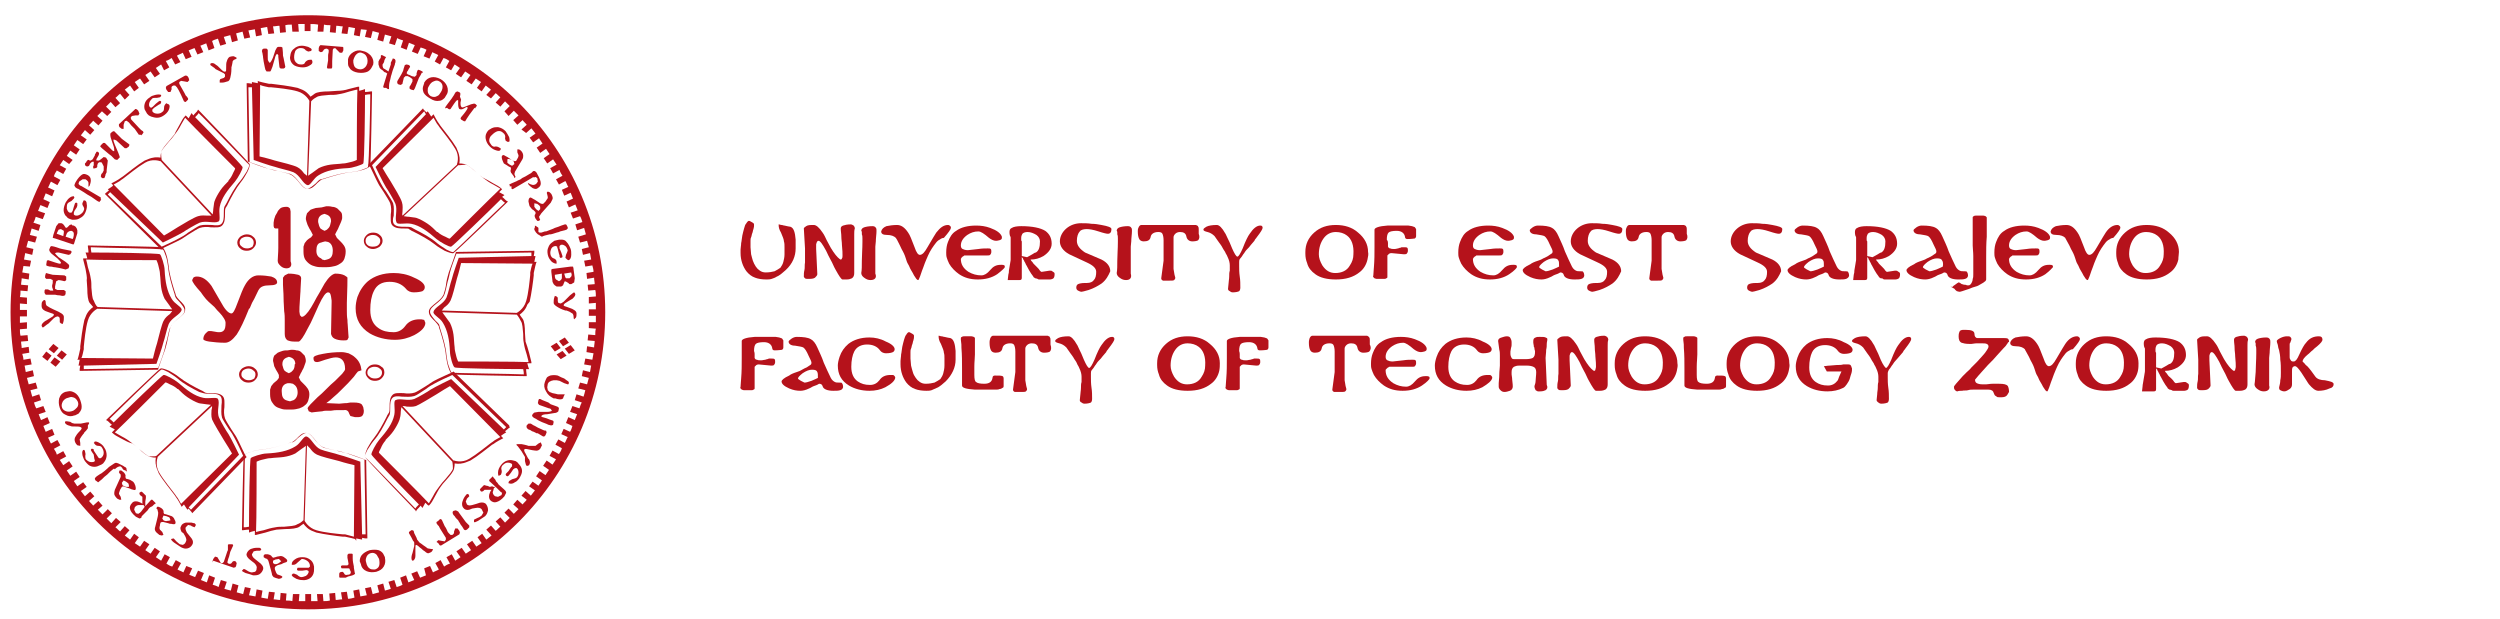
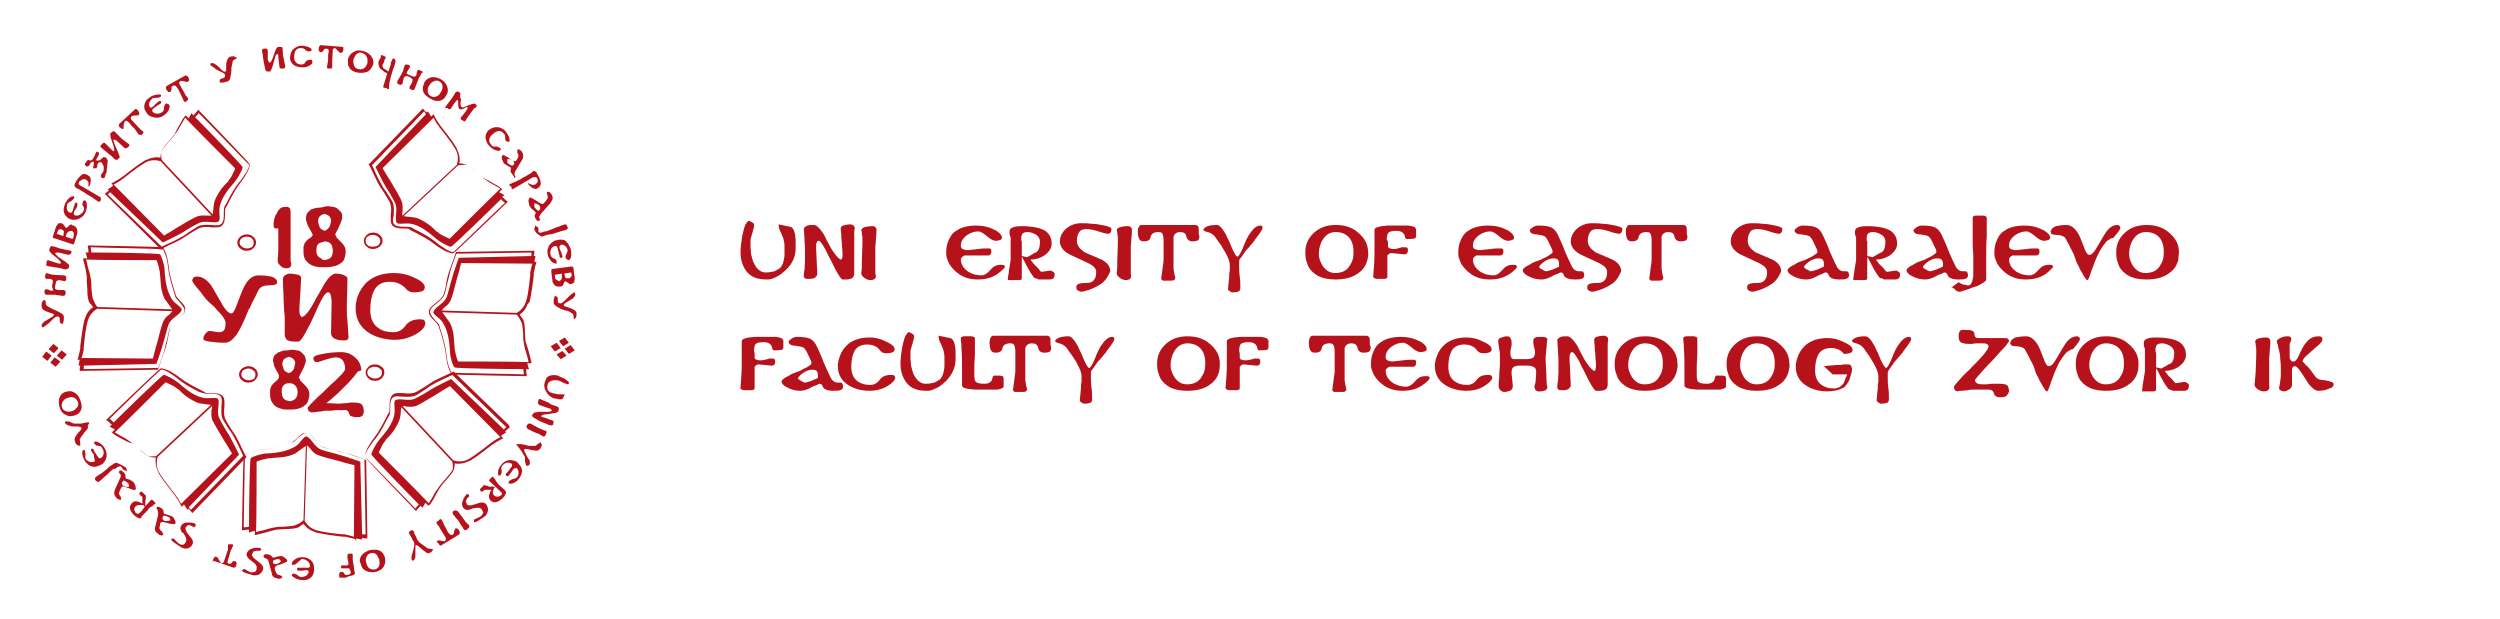
<svg xmlns="http://www.w3.org/2000/svg" version="1.1" id="Layer_1" x="0px" y="0px" viewBox="0 0 426.7 105.7" style="enable-background:new 0 0 426.7 105.7;" xml:space="preserve">
  <style type="text/css">
	.st0{fill:#B5121B;}
</style>
  <g>
    <path class="st0" d="M48.9,45.8c-0.3,0-0.7-0.1-1-0.4c-0.3-0.3-0.5-0.5-0.5-0.9c0-0.5,0.1-1.3,0.1-2.2s0-2,0-3.3h-0.3L47,39   l-0.2-0.1l-0.1-0.3V38l0.1-0.6l0.2-0.6l0.3-0.5c0.1-0.3,0.3-0.5,0.5-0.7s0.6-0.3,1.1-0.3c0.3,0,0.4,0.1,0.6,0.3l0.1,0.5v0.5v0.6   v0.5v0.4c0,0.6,0,1.1,0,1.4c0,0.3,0,0.5,0,0.6c0,0.3,0,0.5,0,0.7v0.6V42c0,0.2,0,0.5,0,0.8c0,0.4,0,0.7,0,1s0,0.6,0,0.8   C49.9,45.3,49.6,45.8,48.9,45.8 M65.3,41.1c0,0.4-0.2,0.7-0.5,1c-0.3,0.2-0.7,0.4-1.1,0.4l0,0l0,0c-0.4,0-0.8-0.1-1.1-0.4   c-0.3-0.2-0.5-0.6-0.5-1l0,0l0,0c0-0.4,0.2-0.7,0.5-1s0.7-0.4,1.1-0.4l0,0c0.4,0,0.8,0.1,1.1,0.4C65.1,40.3,65.3,40.7,65.3,41.1   L65.3,41.1z M65.6,63.6c0,0.4-0.2,0.7-0.5,1S64.4,65,64,65s-0.8-0.1-1.1-0.4s-0.5-0.6-0.5-1l0,0c0-0.4,0.2-0.7,0.5-1l0,0   c0.3-0.3,0.7-0.4,1.1-0.4l0,0l0,0l0,0c0.4,0,0.8,0.1,1.1,0.4l0,0C65.5,62.8,65.6,63.2,65.6,63.6L65.6,63.6L65.6,63.6z M64.9,64.3   c0.2-0.2,0.3-0.4,0.3-0.7l0,0l0,0c0-0.3-0.1-0.5-0.4-0.7l0,0c-0.2-0.2-0.5-0.3-0.9-0.3l0,0c-0.3,0-0.6,0.1-0.9,0.3   c-0.2,0.2-0.3,0.4-0.3,0.7l0,0c0,0.3,0.1,0.5,0.4,0.7c0.2,0.2,0.5,0.3,0.9,0.3C64.4,64.6,64.7,64.5,64.9,64.3 M44,63.9L44,63.9   L44,63.9c0,0.4-0.2,0.7-0.5,1s-0.7,0.4-1.1,0.4l0,0l0,0c-0.4,0-0.8-0.1-1.1-0.4c-0.3-0.2-0.5-0.6-0.5-1l0,0c0-0.4,0.2-0.7,0.5-1   c0.3-0.2,0.7-0.4,1.1-0.4l0,0l0,0c0.4,0,0.8,0.1,1.1,0.4C43.8,63.1,44,63.5,44,63.9L44,63.9L44,63.9L44,63.9z M43.6,63.9L43.6,63.9   L43.6,63.9c0-0.3-0.1-0.5-0.4-0.7l0,0c-0.2-0.2-0.5-0.3-0.8-0.3l0,0c-0.3,0-0.6,0.1-0.9,0.3c-0.2,0.2-0.3,0.4-0.3,0.7l0,0l0,0   c0,0.3,0.1,0.5,0.4,0.7c0.2,0.2,0.5,0.3,0.9,0.3l0,0l0,0c0.3,0,0.6-0.1,0.9-0.3C43.5,64.4,43.6,64.2,43.6,63.9L43.6,63.9z    M43.7,41.4L43.7,41.4c0,0.4-0.2,0.7-0.5,1s-0.7,0.4-1.1,0.4l0,0l0,0c-0.4,0-0.8-0.1-1.1-0.4c-0.3-0.2-0.5-0.6-0.5-1s0.2-0.7,0.5-1   c0.3-0.2,0.7-0.4,1.1-0.4l0,0l0,0c0.4,0,0.8,0.1,1.1,0.4l0,0C43.5,40.6,43.7,41,43.7,41.4L43.7,41.4z M43.3,41.4L43.3,41.4   L43.3,41.4L43.3,41.4c0-0.3-0.1-0.5-0.3-0.7l0,0c-0.2-0.2-0.5-0.3-0.9-0.3l0,0c-0.3,0-0.6,0.1-0.9,0.3c-0.2,0.2-0.3,0.4-0.3,0.7   l0,0c0,0.3,0.1,0.5,0.4,0.7c0.2,0.2,0.5,0.3,0.9,0.3l0,0l0,0l0,0c0.3,0,0.6-0.1,0.9-0.3C43.2,41.9,43.3,41.7,43.3,41.4L43.3,41.4z    M64.6,41.8c0.2-0.2,0.3-0.4,0.3-0.7s-0.1-0.5-0.4-0.7c-0.2-0.2-0.5-0.3-0.9-0.3c-0.3,0-0.6,0.1-0.9,0.3c-0.2,0.2-0.3,0.4-0.3,0.7   l0,0l0,0l0,0c0,0.3,0.1,0.5,0.3,0.7s0.5,0.3,0.9,0.3l0,0C64.1,42.1,64.4,42,64.6,41.8 M56.5,37.7c0-0.3-0.1-0.6-0.3-0.8   s-0.5-0.3-0.8-0.4c-0.4,0.1-0.6,0.2-0.8,0.4s-0.3,0.5-0.3,0.8v0.2c0.1,0.5,0.2,0.8,0.4,1.1l0.3,0.2l0.4,0.2l0.4-0.2l0.3-0.3   c0.2-0.2,0.3-0.6,0.4-1.1L56.5,37.7 M55,44.3l0.4,0.1l0.4-0.1l0.3-0.1c0.5-0.2,0.7-0.7,0.7-1.4c0-0.8-0.3-1.3-0.8-1.5l-0.5-0.1   l-0.4,0.1l-0.3,0.1C54.2,41.5,54,42,54,42.8c0,0.7,0.3,1.1,0.8,1.3L55,44.3 M55.7,35.2c0.3,0,0.7,0,1,0.1c0.3,0,0.6,0.1,0.9,0.3   l0.6,0.6c0.2,0.2,0.2,0.6,0.2,1c0,0.2-0.1,0.4-0.2,0.7c-0.1,0.3-0.3,0.6-0.4,0.9c-0.1,0.3-0.3,0.6-0.4,0.8L57.2,40l0.3,0.6l0.6,0.6   c0.2,0.2,0.4,0.4,0.6,0.7c0.2,0.3,0.3,0.6,0.3,1c0,0.5-0.1,0.9-0.2,1.2c-0.1,0.3-0.3,0.6-0.6,0.8s-0.6,0.4-1,0.5s-0.9,0.2-1.4,0.2   h-0.9c-0.3,0-0.6,0-1-0.1s-0.7-0.2-1-0.4s-0.6-0.5-0.8-0.8s-0.3-0.8-0.3-1.3c0-0.3,0-0.6,0-0.9l0.2-0.6l0.4-0.5   c0.2-0.2,0.4-0.3,0.7-0.5l0.3-0.4l-0.1-0.2l-0.2-0.4L52.8,39l-0.3-0.6l-0.2-0.6l-0.1-0.4c0-0.4,0.1-0.7,0.2-1   c0.2-0.2,0.4-0.4,0.6-0.6c0.3-0.1,0.5-0.2,0.9-0.3c0.3,0,0.7-0.1,1-0.1L55.7,35.2z M61.1,63.4c-0.2,0.2-0.4,0.5-0.7,0.9   c-0.3,0.3-0.6,0.7-1,1.1s-0.8,0.8-1.2,1.2c-0.4,0.4-0.8,0.8-1.3,1.2c-0.4,0.4-0.8,0.7-1.2,1l2.2,0.1c0.3,0,0.7-0.1,1.3-0.1l0.6-0.1   h0.5c0.8,0,1.3,0.1,1.5,0.4l0.2,0.4l0.1,0.6l0,0c0,0.4-0.1,0.7-0.3,0.9c-0.1,0.1-0.4,0.2-0.7,0.2h-0.5l-0.4-0.1L59.8,71l-0.2-0.4   c-0.1-0.4-0.4-0.7-0.9-0.6c-0.3,0-0.6,0-1,0s-0.7,0-1.2,0.1c-0.1,0-0.3,0-0.6,0s-0.6,0-0.9,0.1c-0.3,0-0.7,0.1-1,0.1   s-0.6,0.1-0.8,0.1l-0.5-0.2l-0.2-0.5c0-0.1,0.2-0.4,0.5-0.7c0.3-0.3,0.7-0.7,1.2-1.2c0.5-0.4,1-0.9,1.5-1.4s1-1,1.5-1.4   c0.5-0.5,0.9-0.9,1.2-1.2c0.3-0.4,0.5-0.6,0.5-0.8c0-0.8-0.2-1.3-0.5-1.6S57.7,61,57.3,61c-0.5,0-1.1,0.2-1.8,0.4   c-0.8,0.3-1.2,0.4-1.4,0.4c-0.4,0-0.6-0.2-0.6-0.7c0-0.3,0.5-0.5,1.6-0.7c1-0.2,2.1-0.3,3.2-0.3c0.4,0,0.8,0.1,1.2,0.2   c0.4,0.2,0.8,0.4,1.1,0.7c0.7,0.6,1,1.3,1.1,2.2L61.1,63.4 M50.4,62.1c0-0.3-0.1-0.6-0.3-0.8s-0.4-0.3-0.8-0.4   c-0.3,0.1-0.6,0.2-0.8,0.4s-0.3,0.5-0.3,0.8v0.2c0.1,0.4,0.2,0.8,0.4,1l0.3,0.2l0.4,0.2l0.4-0.2l0.3-0.3c0.2-0.2,0.3-0.6,0.3-1   L50.4,62.1 M49.1,68.4l0.4,0.1l0.3-0.1l0.3-0.1c0.4-0.2,0.7-0.7,0.7-1.3c0-0.8-0.3-1.2-0.8-1.5l-0.5-0.1h-0.4l-0.3,0.1   c-0.5,0.2-0.8,0.7-0.7,1.5c0,0.6,0.2,1.1,0.7,1.3L49.1,68.4 M49.7,59.7c0.3,0,0.6,0,0.9,0.1c0.3,0,0.6,0.1,0.8,0.3l0.6,0.6   c0.1,0.2,0.2,0.6,0.2,0.9c0,0.2-0.1,0.4-0.2,0.7c-0.1,0.3-0.2,0.6-0.4,0.9c-0.1,0.3-0.3,0.5-0.4,0.8L51,64.4l0.3,0.6l0.6,0.6   c0.2,0.2,0.4,0.4,0.6,0.7c0.2,0.3,0.3,0.6,0.3,1s-0.1,0.8-0.2,1.1c-0.1,0.3-0.3,0.6-0.6,0.8c-0.2,0.2-0.6,0.4-0.9,0.5   c-0.4,0.1-0.8,0.2-1.3,0.2H49c-0.3,0-0.6,0-0.9-0.1c-0.3-0.1-0.7-0.2-1-0.4c-0.3-0.2-0.5-0.5-0.7-0.8s-0.3-0.8-0.3-1.3   c0-0.3,0-0.6,0-0.8l0.2-0.6l0.4-0.5c0.2-0.2,0.4-0.3,0.6-0.5l0.3-0.4l0-0.5l-0.2-0.4l-0.3-0.5l-0.3-0.6L46.7,62l-0.1-0.4   c0-0.4,0.1-0.7,0.2-0.9l0.6-0.5c0.2-0.1,0.5-0.2,0.8-0.3s0.6-0.1,0.9-0.1L49.7,59.7z M46,48.7c-0.9,0-1.5,0.2-1.8,0.7   c-0.1,0.1-0.3,0.6-0.8,1.6c-0.3,0.5-0.5,0.9-0.6,1.2s-0.2,0.5-0.3,0.5c-0.8,2-1.5,3.5-2.1,4.4c-0.7,0.9-1.3,1.4-2,1.4   c-1,0-1.9-0.1-2.7-0.2c-0.7-0.1-1-0.3-1-0.4c0-0.3,0.1-0.7,0.4-1c0.3-0.3,0.4-0.4,0.6-0.4c0.2,0,0.5,0,0.9,0.1s0.7,0.1,0.8,0.1   c0.4,0,0.6-0.1,0.8-0.3s0.3-0.6,0.3-1.3c0-0.2-0.1-0.5-0.3-0.8s-0.4-0.6-0.7-0.9c-0.3-0.3-0.6-0.6-0.9-1c-0.3-0.3-0.7-0.6-1-0.9   c-0.3-0.3-0.6-0.6-0.8-0.9c-0.2-0.3-0.4-0.5-0.5-0.7c-1-1.1-1.5-1.8-1.5-2.1l0.2-0.4c0.1-0.1,0.3-0.2,0.6-0.2   c0.9,0,1.7,0.5,2.5,1.6c0.1,0.2,0.7,1.2,1.8,3.1c0.6,1.1,1.2,1.6,1.6,1.6c0.3,0,0.6-0.6,1-1.7c0.6-1.6,1-2.6,1.3-3.1   c0.6-1.1,1.4-1.7,2.3-1.7c0.9,0,1.6,0.1,2.2,0.2c0.6,0.2,1,0.5,1,1C47.3,48.5,46.9,48.7,46,48.7 M48.6,47l0.6-0.3   c0.8,0,1.3,0.1,1.7,0.2c0.3,0.1,0.5,0.3,0.5,0.6c0,0.6-0.1,1.2-0.1,1.8s-0.1,1.2-0.1,1.7c-0.1,1.1-0.1,1.9-0.1,2.2l0.1,0.6l0.3,0.3   l0.3-0.1c0.5-0.3,1.1-1.1,1.8-2.4c0.3-0.6,0.6-1.1,0.9-1.6c0.3-0.5,0.6-1.1,0.9-1.6c0.7-1.1,1.3-1.6,1.8-1.7c0.7,0,1.2,0.1,1.6,0.3   c0.3,0.2,0.5,0.3,0.5,0.4c0,0.4,0,1.8-0.1,4.3c0,0.4,0,0.9,0,1.3c0,0.5,0,1,0.1,1.6c0,0.6,0.1,1.1,0.1,1.6s0.1,1,0.1,1.4L59.3,58   c-0.1,0.1-0.4,0.1-0.7,0.1c-0.6,0-1.1-0.1-1.5-0.3s-0.5-0.5-0.6-0.8l0.1-5.4v-0.3l-0.1-0.7c-0.1-0.5-0.2-0.7-0.5-0.7   c-0.4,0-0.9,0.7-1.6,2.2c-0.3,0.7-0.6,1.3-0.9,2c-0.3,0.7-0.6,1.3-1,2c-0.7,1.4-1.2,2.1-1.5,2.2h-0.4h-0.4c-0.5,0-0.8-0.1-1.1-0.2   c-0.3-0.2-0.5-0.5-0.5-1.1c0-0.4,0-0.9,0-1.3c0-0.4,0-0.8,0-1.1c0-0.4,0-0.9-0.1-1.5c0-0.6-0.1-1.4-0.1-2.3c0-0.9-0.1-1.6-0.1-2.2   c0-0.6,0-1,0-1.2L48.6,47 M70.7,57.2c-1,0.5-2.1,0.8-3.3,0.8c-1.6,0-3.1-0.4-4.3-1.1c-1.6-1-2.4-2.4-2.4-4.3c0-0.6,0.1-1.2,0.3-1.9   c0.4-1.1,1-2,1.8-2.7c1.1-0.9,2.6-1.4,4.4-1.4c1.1,0,2.3,0.2,3.5,0.8c1.2,0.5,1.8,1.1,1.8,1.6c0,0.3-0.1,0.5-0.4,0.7   c-0.3,0.1-0.8,0.2-1.5,0.2c-0.5,0-1-0.2-1.3-0.6c-0.7-0.8-1.6-1.2-2.8-1.2c-1.3,0-2.2,0.5-2.7,1.6c-0.4,0.8-0.6,1.9-0.6,3.2   c0,1.5,0.5,2.5,1.4,3.1c0.7,0.5,1.5,0.7,2.6,0.7c0.8,0,1.5-0.4,2-1.1c0.5-0.7,1.3-1.1,2.4-1.1h0.1h0.2l0.5,0.1l0.2,0.5   C72.6,55.8,72,56.5,70.7,57.2" />
-     <path class="st0" d="M53,4.1v1.2h-1V4.1c-0.4,0-0.7,0-1.1,0L51,5.4h-1.1l-0.1-1.2c-0.4,0-0.7,0-1.1,0.1l0.1,1.2l-1,0.1l-0.1-1.2   c-0.4,0-0.7,0.1-1.1,0.1l0.2,1.2l-1,0.1l-0.2-1.2c-0.4,0.1-0.7,0.1-1.1,0.2L44.7,6l-1,0.2L43.5,5c-0.4,0.1-0.7,0.1-1.1,0.2l0.3,1.2   l-1,0.2l-0.3-1.2c-0.4,0.1-0.7,0.2-1.1,0.3l0.3,1.2l-1,0.3L39.3,6c-0.4,0.1-0.7,0.2-1.1,0.3l0.4,1.2l-1,0.3l-0.4-1.2   c-0.3,0.1-0.7,0.2-1,0.4l0.4,1.2l-1,0.4l-0.4-1.2c-0.3,0.1-0.7,0.3-1,0.4l0.5,1.1l-1,0.4l-0.5-1.1c-0.3,0.1-0.7,0.3-1,0.4l0.5,1.1   l-1,0.4L31.2,9c-0.3,0.2-0.7,0.3-1,0.5l0.6,1.1L29.9,11l-0.6-1.1c-0.3,0.2-0.6,0.4-1,0.5l0.6,1.1L28,12l-0.5-1   c-0.3,0.2-0.6,0.4-0.9,0.6l0.7,1l-0.9,0.6l-0.7-1c-0.3,0.2-0.6,0.4-0.9,0.6l0.7,1l-0.9,0.6l-0.7-1c-0.3,0.2-0.6,0.4-0.9,0.6l0.7,1   l-0.8,0.6l-0.7-1c-0.3,0.2-0.6,0.5-0.9,0.7l0.8,0.9L21.3,17l-0.8-1c-0.3,0.2-0.5,0.5-0.8,0.7l0.8,0.9l-0.8,0.7l-0.8-0.9   c-0.3,0.3-0.5,0.5-0.8,0.8l0.9,0.9l-0.7,0.7L17.4,19c-0.3,0.3-0.5,0.5-0.8,0.8l0.9,0.8l-0.7,0.8l-0.9-0.8c-0.2,0.3-0.5,0.5-0.7,0.8   l0.9,0.8L15.4,23l-0.9-0.8c-0.2,0.3-0.5,0.6-0.7,0.9l1,0.7l-0.6,0.8l-1-0.7c-0.2,0.3-0.4,0.6-0.6,0.9l1,0.7L13,26.4l-1-0.7   c-0.2,0.3-0.4,0.6-0.6,0.9l1,0.7L11.8,28l-1-0.7c-0.2,0.3-0.4,0.6-0.6,0.9l1.1,0.6l-0.5,0.9l-1.1-0.6c-0.2,0.3-0.4,0.6-0.5,1   l1.1,0.6l-0.5,0.9L8.7,31c-0.2,0.3-0.3,0.7-0.5,1l1.1,0.5l-0.4,1L7.8,33c-0.1,0.3-0.3,0.7-0.4,1l1.1,0.5l-0.4,1L6.9,35   c-0.1,0.3-0.3,0.7-0.4,1l1.2,0.4l-0.4,1L6.1,37c-0.1,0.3-0.2,0.7-0.4,1l1.2,0.4l-0.3,1L5.4,39c-0.1,0.4-0.2,0.7-0.3,1.1l1.2,0.3   l-0.3,1l-1.2-0.3c-0.1,0.4-0.2,0.7-0.3,1.1l1.2,0.3l-0.2,1l-1.2-0.3c-0.1,0.4-0.1,0.7-0.2,1.1l1.2,0.2l-0.2,1L4,45.4   c-0.1,0.4-0.1,0.7-0.2,1.1L5,46.7l-0.1,1l-1.2-0.2c0,0.4-0.1,0.7-0.1,1.1l1.2,0.1l-0.1,1l-1.2-0.1c0,0.4,0,0.7-0.1,1.1l1.2,0.1v1.1   l-1.2-0.1c0,0.4,0,0.7,0,1.1h1.2V54H3.4c0,0.4,0,0.7,0,1.1L4.6,55v1.1l-1.2,0.1c0,0.4,0,0.7,0.1,1.1l1.2-0.1l0.1,1l-1.2,0.1   c0,0.4,0.1,0.7,0.1,1.1l1.2-0.2l0.1,1l-1.2,0.2c0.1,0.3,0.2,0.7,0.2,1l1.2-0.2l0.2,1l-1.2,0.2c0.1,0.4,0.1,0.7,0.2,1.1l1.2-0.3   l0.2,1l-1.2,0.3c0.1,0.4,0.2,0.7,0.3,1.1l1.2-0.3l0.3,1l-1.2,0.3c0.1,0.4,0.2,0.7,0.3,1.1l1.2-0.4l0.3,1l-1.2,0.4   c0.1,0.3,0.2,0.7,0.4,1l1.2-0.4l0.4,1l-1.2,0.4c0.1,0.3,0.3,0.7,0.4,1l1.1-0.5l0.4,1l-1.1,0.5c0.1,0.3,0.3,0.7,0.4,1l1.1-0.5l0.4,1   l-1.1,0.5c0.2,0.3,0.3,0.7,0.5,1l1.1-0.6l0.5,0.9l-1.1,0.6c0.2,0.3,0.4,0.6,0.5,1l1.1-0.6l0.5,0.9l-1.1,0.6   c0.2,0.3,0.4,0.6,0.6,0.9l1-0.7l0.6,0.9l-1,0.7c0.2,0.3,0.4,0.6,0.6,0.9l1-0.7l0.6,0.9l-1,0.7c0.2,0.3,0.4,0.6,0.6,0.9l1-0.7   l0.6,0.8l-1,0.7c0.2,0.3,0.5,0.6,0.7,0.9l0.9-0.8l0.7,0.8l-0.9,0.8c0.2,0.3,0.5,0.5,0.7,0.8l0.9-0.8l0.7,0.8L16.7,87   c0.3,0.3,0.5,0.5,0.8,0.8l0.9-0.9l0.7,0.7l-0.9,0.9c0.3,0.3,0.5,0.5,0.8,0.8l0.8-0.9l0.8,0.7L19.7,90c0.3,0.2,0.5,0.5,0.8,0.7   l0.8-0.9l0.8,0.7l-0.8,0.9c0.3,0.2,0.6,0.5,0.9,0.7l0.7-1l0.8,0.6l-0.7,1c0.3,0.2,0.6,0.4,0.9,0.6l0.7-1l0.9,0.6l-0.7,1   c0.3,0.2,0.6,0.4,0.9,0.6l0.7-1l0.9,0.6l-0.7,1c0.3,0.2,0.6,0.4,0.9,0.6l0.6-1.1l0.9,0.5l-0.6,1.1c0.3,0.2,0.6,0.4,1,0.5l0.6-1.1   l0.9,0.5l-0.6,1.1c0.3,0.2,0.7,0.3,1,0.5l0.5-1.1l1,0.4l-0.5,1.1c0.3,0.1,0.7,0.3,1,0.4l0.5-1.1l1,0.4L34.3,99   c0.3,0.1,0.7,0.3,1,0.4l0.4-1.2l1,0.4l-0.4,1.2c0.3,0.1,0.7,0.2,1,0.4l0.4-1.2l1,0.3l-0.4,1.2c0.3,0.1,0.7,0.2,1.1,0.3l0.3-1.2   l1,0.3l-0.3,1.2c0.4,0.1,0.7,0.2,1.1,0.3l0.3-1.2l1,0.2l-0.3,1.2c0.4,0.1,0.7,0.1,1.1,0.2l0.2-1.2l1,0.2l-0.2,1.2   c0.4,0.1,0.7,0.1,1.1,0.2l0.2-1.2l1,0.1l-0.2,1.2c0.4,0,0.7,0.1,1.1,0.1l0.1-1.2l1,0.1l-0.1,1.2c0.4,0,0.7,0,1.1,0.1l0.1-1.2h1.1   l-0.1,1.2c0.4,0,0.7,0,1.1,0v-1.2h1v1.2c0.4,0,0.7,0,1.1,0l-0.1-1.2h1l0.1,1.2c0.4,0,0.7,0,1.1-0.1l-0.1-1.2l1-0.1l0.1,1.2   c0.4,0,0.7-0.1,1.1-0.1l-0.2-1.2l1-0.1l0.2,1.2c0.4,0,0.7-0.1,1.1-0.2l-0.2-1.2l1-0.2l0.2,1.2c0.4-0.1,0.7-0.1,1.1-0.2l-0.3-1.2   l1-0.2l0.3,1.2c0.4-0.1,0.7-0.2,1.1-0.3l-0.3-1.2l1-0.3l0.3,1.2c0.4-0.1,0.7-0.2,1-0.3l-0.4-1.2l1-0.3l0.4,1.2   c0.3-0.1,0.7-0.2,1-0.4l-0.4-1.2l1-0.4l0.4,1.2c0.3-0.1,0.7-0.3,1-0.4l-0.5-1.1l1-0.4l0.5,1.1c0.3-0.1,0.7-0.3,1-0.4L72.4,97l1-0.4   l0.5,1.1c0.3-0.2,0.7-0.3,1-0.5l-0.6-1.1l0.9-0.5l0.6,1.1c0.3-0.2,0.6-0.4,1-0.5l-0.6-1.1l0.9-0.5l0.6,1.1c0.3-0.2,0.6-0.4,0.9-0.6   l-0.7-1l0.9-0.6l0.7,1c0.3-0.2,0.6-0.4,0.9-0.6l-0.7-1l0.9-0.6l0.7,1c0.3-0.2,0.6-0.4,0.9-0.6l-0.7-1l0.8-0.6l0.7,1   c0.3-0.2,0.6-0.5,0.9-0.7l-0.9-1l0.8-0.7l0.8,0.9c0.3-0.2,0.5-0.5,0.8-0.7L84.6,89l0.8-0.7l0.8,0.9c0.3-0.3,0.5-0.5,0.8-0.8   l-0.9-0.9l0.7-0.7l0.9,0.9c0.3-0.3,0.5-0.5,0.8-0.8l-0.9-0.8l0.7-0.8l0.9,0.8c0.2-0.3,0.5-0.5,0.7-0.8L89,84.6l0.7-0.8l0.9,0.8   c0.2-0.3,0.5-0.6,0.7-0.9l-1-0.7l0.6-0.8l1,0.7c0.2-0.3,0.4-0.6,0.6-0.9l-1-0.7l0.6-0.9l1,0.7c0.2-0.3,0.4-0.6,0.6-0.9l-1-0.7   l0.6-0.9l1,0.7c0.2-0.3,0.4-0.6,0.6-0.9l-1.1-0.6l0.5-0.9l1.1,0.6c0.2-0.3,0.4-0.6,0.5-1l-1.1-0.6l0.5-0.9l1.1,0.6   c0.2-0.3,0.3-0.7,0.5-1l-1.1-0.5l0.4-0.9l1.1,0.5c0.2-0.3,0.3-0.7,0.4-1l-1.1-0.5l0.4-1l1.1,0.5c0.1-0.3,0.3-0.7,0.4-1l-1.2-0.4   l0.4-1l1.2,0.4c0.1-0.3,0.2-0.7,0.4-1l-1.2-0.4l0.3-1l1.2,0.4c0.1-0.3,0.2-0.7,0.3-1.1l-1.2-0.3l0.3-1l1.2,0.3   c0.1-0.4,0.2-0.7,0.3-1.1l-1.2-0.3l0.2-1l1.2,0.3c0.1-0.4,0.1-0.7,0.2-1.1l-1.2-0.2l0.2-1l1.2,0.2c0.1-0.4,0.1-0.7,0.2-1.1   l-1.2-0.2l0.1-1l1.2,0.2c0-0.4,0.1-0.7,0.1-1.1l-1.2-0.1l0.1-1l1.2,0.1c0-0.4,0-0.7,0.1-1.1l-1.2-0.1v-1h1.2c0-0.4,0-0.7,0-1.1   h-1.2v-1.1h1.2c0-0.4,0-0.7,0-1.1l-1.2,0.1v-1.1l1.2-0.1c0-0.4,0-0.7-0.1-1.1l-1.2,0.1l-0.1-1l1.2-0.1c0-0.4-0.1-0.7-0.1-1.1   l-1.2,0.2l-0.1-1l1.2-0.2c0-0.4-0.1-0.7-0.2-1.1l-1.2,0.2l-0.2-1l1.2-0.2c-0.1-0.4-0.1-0.7-0.2-1.1l-1.2,0.3l-0.2-1l1.2-0.3   c-0.1-0.4-0.2-0.7-0.3-1.1L99,41.4l-0.3-1L100,40c-0.1-0.4-0.2-0.7-0.3-1.1l-1.2,0.4l-0.3-1l1.2-0.4c-0.1-0.3-0.2-0.7-0.4-1   l-1.2,0.4l-0.4-1l1.2-0.4c-0.1-0.3-0.3-0.7-0.4-1l-1.1,0.5l-0.4-1l1.1-0.5c-0.1-0.3-0.3-0.7-0.4-1l-1.1,0.5l-0.4-1l1.1-0.5   c-0.2-0.3-0.3-0.7-0.5-1l-1.1,0.6l-0.5-0.9L96,30c-0.2-0.3-0.4-0.6-0.5-1l-1.1,0.6l-0.5-0.9l1.1-0.6c-0.2-0.3-0.4-0.6-0.6-0.9   l-1,0.7L92.8,27l1-0.7c-0.2-0.3-0.4-0.6-0.6-0.9l-1,0.7l-0.6-0.9l1-0.7c-0.2-0.3-0.4-0.6-0.6-0.9l-1,0.7l-0.6-0.8l1-0.7   c-0.2-0.3-0.5-0.6-0.7-0.9l-0.9,0.8L89,22.1l0.9-0.8c-0.2-0.3-0.5-0.5-0.7-0.8l-0.9,0.8l-0.7-0.8l0.9-0.8c-0.3-0.3-0.5-0.5-0.8-0.8   l-0.9,0.9L86.1,19l0.9-0.9c-0.3-0.3-0.5-0.5-0.8-0.8l-0.8,0.9l-0.8-0.7l0.8-0.9c-0.3-0.2-0.5-0.5-0.8-0.7l-0.8,0.9L83,16.2l0.8-0.9   c-0.3-0.2-0.6-0.5-0.9-0.7l-0.7,1L81.4,15l0.7-1c-0.3-0.2-0.6-0.4-0.9-0.6l-0.7,1l-0.9-0.6l0.7-1c-0.3-0.2-0.6-0.4-0.9-0.6l-0.7,1   l-0.9-0.6l0.7-1c-0.3-0.2-0.6-0.4-0.9-0.6L77,12l-0.9-0.5l0.6-1.1c-0.3-0.2-0.6-0.4-1-0.5L75.1,11l-0.9-0.5l0.6-1.1   c-0.3-0.2-0.7-0.3-1-0.5L73.3,10l-1-0.4l0.5-1.1c-0.3-0.2-0.7-0.3-1-0.4l-0.5,1.1l-1-0.4l0.5-1.1c-0.3-0.1-0.7-0.3-1-0.4l-0.4,1.2   l-1-0.4l0.4-1.2c-0.3-0.1-0.7-0.2-1-0.4l-0.4,1.2l-1-0.3l0.4-1.2c-0.4-0.1-0.7-0.2-1.1-0.3l-0.3,1.2l-1-0.3l0.3-1.2   c-0.4-0.1-0.7-0.2-1.1-0.3l-0.3,1.2l-1-0.2l0.3-1.2c-0.3,0-0.7-0.1-1-0.1l-0.2,1.2l-1-0.2l0.2-1.2c-0.4-0.1-0.7-0.1-1.1-0.2   l-0.2,1.2l-1-0.1l0.2-1.2c-0.4,0-0.7-0.1-1.1-0.1l-0.1,1.2l-1-0.1l0.1-1.2c-0.4,0-0.7,0-1.1-0.1l-0.1,1.2h-1l0.1-1.2   C53.8,4.1,53.4,4.1,53,4.1 M52.6,2.6c28,0,50.7,22.7,50.7,50.7S80.6,104,52.6,104S1.8,81.4,1.8,53.3S24.6,2.6,52.6,2.6" />
    <path class="st0" d="M27.1,27.5l9.8,9.2L27.1,27.5z M27.9,79.1l9.5-9.5L27.9,79.1z M53,17l-0.4,13.4L53,17z M53.9,89.2L54,75.8   L53.9,89.2z M80,78.2l-10-8.9L80,78.2z M7.8,51.6c0,0.3,0.1,0.5,0.2,0.6c0,0,0.2,0.1,0.5,0.3l0.4,0.2l0.2,0.1   c0.7,0.3,1.1,0.5,1.4,0.7c0.3,0.2,0.4,0.4,0.4,0.6c0,0.3,0,0.6-0.1,0.9l-0.1,0.3l-0.3-0.1L10.2,55v-0.3v-0.3l-0.1-0.3L9.8,54   l-0.3,0.1l-0.3,0.2l-0.3,0.3l-0.3,0.3l-0.3,0.3L8,55.4c-0.4,0.3-0.6,0.5-0.7,0.5l-0.1-0.1l-0.1-0.2c0-0.3,0.2-0.5,0.6-0.8   c0,0,0.4-0.2,1-0.6c0.4-0.2,0.5-0.4,0.5-0.5S9,53.5,8.6,53.4c-0.5-0.2-0.9-0.3-1-0.4c-0.4-0.2-0.5-0.5-0.5-0.8s0-0.5,0.1-0.7   l0.3-0.3C7.7,51.2,7.8,51.3,7.8,51.6 M11.3,47.2v0.4v0.2l-0.1,0.1L11,48l-0.4-0.1c-0.1,0-0.4-0.1-0.6-0.1L9.6,48l-0.1,0.4l-0.1,0.5   v0.4l0.4,0.2H10h0.4c0.3,0,0.5,0,0.5,0l0.3,0.2v0.4l-0.1,0.3l-0.3,0.1h-0.2c-0.1,0-0.3-0.1-0.6-0.1s-0.5-0.1-0.6-0.1H9.2H8.8H8.4   H7.8L7.6,50v-0.4l0.1-0.2H8h0.2l0.2,0.1l0.2,0.1h0.2h0.3L8.9,49v-0.3L9,48.3v-0.5l-0.4-0.2H8.4H8.3H8H7.9l-0.2-0.2v-0.3l0.1-0.4   l0.1-0.1l0.3,0.1l0.4,0.1L9,46.9l2,0.1L11.3,47.2 M7.9,45.3v-0.2L8,44.5l0.2-0.1l0.6,0.2l0.6,0.2C9.8,44.9,10,45,10.1,45h0.2   l0.1-0.1v-0.1c-0.1-0.2-0.3-0.4-0.6-0.7l-0.5-0.4l-0.5-0.4c-0.3-0.3-0.4-0.5-0.4-0.7l0.2-0.5L8.8,42c0.1,0,0.6,0.1,1.4,0.4l0.4,0.1   l0.5,0.1l0.5,0.1l0.5,0.1l0.1,0.1v0.2L12,43.4l-0.3,0.1L10,43.1H9.9H9.7l-0.3,0.1c0,0.1,0.2,0.3,0.6,0.7l0.6,0.4l0.6,0.4   c0.4,0.3,0.6,0.5,0.6,0.6v0.1v0.1l-0.1,0.3L11.2,46l-0.4-0.1l-0.4-0.1l-0.5-0.1c-0.2,0-0.4-0.1-0.7-0.1c-0.3-0.1-0.5-0.1-0.7-0.1   l-0.4-0.1L7.9,45.3 M11.5,39.7c-0.1,0.1-0.2,0.4-0.3,0.7l1.2,0.4l0.1-0.2c0.1-0.3,0.1-0.5,0.1-0.7s-0.1-0.4-0.4-0.5   C11.9,39.4,11.7,39.5,11.5,39.7 M10.4,39.1L10,39.2l-0.3,0.6v0.1l0,0l0,0l1.1,0.4c0.1-0.4,0.1-0.7,0.1-0.9L10.4,39.1L10.4,39.1    M12.4,38.5h0.2l0.3,0.2l0.2,0.3l0.1,0.3v0.2v0.2v0.1l-0.5,1.6l-0.1,0.3h-0.2l-3-1L9,40.6l0.1-0.5l0.5-1.5l0.4-0.5h0.5l0.2,0.1   l0.2,0.2c0.2,0.3,0.3,0.5,0.4,0.5l0.2-0.1l0.4-0.4l0.3-0.1L12.4,38.5 M14.8,34.8c0.1,0.4,0,0.9-0.2,1.4s-0.5,0.8-0.9,1   c-0.3,0.2-0.6,0.3-1,0.3h-0.4L12,37.4c-0.3-0.1-0.5-0.2-0.6-0.4c-0.3-0.2-0.4-0.5-0.5-0.8c-0.1-0.4,0-0.9,0.2-1.4   c0.1-0.3,0.3-0.5,0.5-0.8c0.3-0.3,0.6-0.5,0.9-0.5h0.1l0.1,0.2l-0.1,0.2l-0.4,0.4c-0.4,0.2-0.6,0.3-0.7,0.5   c-0.1,0.2-0.1,0.5-0.1,0.8c0.1,0.3,0.2,0.6,0.5,0.7h0.3l0.2-0.3l0.2-0.7l0.2-0.6l0.1-0.1h0.2l0.1,0.1v0.2V35v0.1l-0.1,0.3l-0.2,0.3   L12.7,36l-0.1,0.3v0.1v0.1v0.1l0.1,0.1c0.3,0.2,0.7,0.1,1-0.1c0.3-0.2,0.5-0.4,0.6-0.7c0.1-0.2,0.1-0.4-0.1-0.7   c-0.2-0.3-0.2-0.5,0-0.8v-0.1l0,0l0.1-0.1h0.1C14.6,34.2,14.8,34.4,14.8,34.8 M15.5,30.8c0,0.3-0.1,0.6-0.2,0.9l-0.2,0.2   c0-0.3,0-0.6,0-0.7c0-0.2-0.2-0.4-0.5-0.6h-0.5L13.5,31l-0.1,0.4l0.2,0.2l0.1,0.1h0.1l3.4,2v0.2V34h0.1l-0.1,0.1v0.1l-0.1,0.1   L17,34.4v0.1l-0.2-0.1l-0.2-0.1c-0.4-0.3-0.7-0.5-1-0.7l-0.7-0.4l-0.6-0.4l-1-0.6h-0.1L12.9,32l-0.2-0.3c0-0.2,0.1-0.4,0.2-0.6   c0.4-0.7,0.8-1.1,1.1-1.3c0.3-0.2,0.6-0.1,1,0.1C15.3,30.1,15.5,30.3,15.5,30.8 M18.2,29.1v0.3l-0.1,0.2L18,29.8v0.1l-0.1,0.3   l-0.1,0.2l0,0h-0.2h-0.2l-0.2-0.3l0.1-0.4l0.1-0.1l0.1-0.1l0.2-0.4v-0.5v-0.2l-0.1-0.2l-0.2-0.4l-0.1-0.1h-0.1h-0.3l-0.2,0.2   l-0.1,0.3v0.1v0.1v0.1l-0.1,0.1l-0.1,0.1h-0.2L16,28.8l-0.1-0.2v-0.2l0.1-0.2V28v-0.4h-0.2l-0.2,0.1l-0.2,0.2l-0.1,0.2l-0.1,0.2   L15,28.4h-0.2l-0.2-0.1l-0.1-0.2v-0.2l0.1-0.1l0.1-0.1l0.1-0.2l0.1-0.1l0.1-0.1h0.1h0.1l0.1,0.1l0,0h0.1h0.1l0.3-0.2   c0.1-0.1,0.2-0.4,0.4-0.7v-0.1l0.1-0.2l0.1-0.1V26l0.1-0.1h0.1h0.1l0.1,0.1l0.1,0.1v0.2c0,0.1-0.1,0.3-0.3,0.6   c-0.2,0.3-0.2,0.5-0.1,0.5h0.1h0.3l0.3-0.2l0.5-0.4l0.4,0.1l0.3,0.5L18.2,29.1z M17.1,25l0.1-0.2l0.4-0.4h0.3l0.4,0.4l0.4,0.4   c0.3,0.3,0.4,0.4,0.5,0.5l0.2,0.1h0.1v-0.1c0-0.2,0-0.5-0.2-1l-0.2-0.6l-0.2-0.6c-0.1-0.4-0.1-0.7,0-0.8l0.4-0.3h0.2   c0.1,0.1,0.4,0.4,1,1l0.3,0.3l0.4,0.3l0.4,0.3l0.4,0.3l0.1,0.1L22,25l-0.4,0.3h-0.3L20,24.1L19.9,24l-0.2-0.1l-0.3-0.1   c-0.1,0.1,0,0.4,0.2,0.9l0.3,0.7l0.3,0.7c0.2,0.5,0.3,0.8,0.2,0.8L20.3,27l0,0L20,27.3l-0.4-0.1l-0.3-0.3L19,26.6l-0.4-0.3L18,25.8   l-0.6-0.5L17.1,25L17.1,25 M23.8,19.4l-0.2,0.3h-0.5l-0.6,0.1l-0.2,0.3l0.1,0.3l1.3,1.4l0.1,0.1l0.1,0.1l0.2,0.2l0.3,0.2l0.1,0.2   l-0.2,0.3L24.2,23l-0.1,0.1L24,23h-0.1h-0.2L23,22l-0.3-0.3l-0.3-0.3L22,20.9l-0.4-0.3l-0.3,0.1l-0.2,0.6l0,0.7h-0.3l-0.4-0.3   l-0.1-0.2v-0.3l2.7-2.5l0.1-0.1h0.1l0.2,0.1l0.2,0.2L23.8,19.4 M28.9,18.5c-0.1,0.4-0.4,0.8-0.8,1.1c-0.4,0.3-0.8,0.5-1.3,0.5   c-0.3,0-0.7-0.1-1-0.2l-0.4-0.2l-0.3-0.3l-0.4-0.7c-0.1-0.3-0.1-0.7,0-1c0.1-0.4,0.4-0.8,0.9-1.1c0.2-0.2,0.5-0.3,0.9-0.4   s0.8-0.1,1,0l0,0v0.2l-0.2,0.2l-0.5,0.1c-0.4,0-0.7,0-0.8,0.1c-0.2,0.2-0.4,0.4-0.5,0.7c-0.1,0.3-0.1,0.6,0.1,0.8l0.2,0.1l0.3-0.2   l0.5-0.5l0.5-0.4l0.2-0.1l0.2,0.1v0.2l-0.1,0.2l-0.1,0.1h-0.1L26.9,18l-0.3,0.2l-0.3,0.2l-0.2,0.2L26,18.7v0.1v0.1V19   c0.2,0.3,0.5,0.4,0.9,0.4c0.3,0,0.6-0.1,0.8-0.3c0.2-0.1,0.3-0.3,0.3-0.7c0-0.3,0.1-0.5,0.3-0.7l0,0l0,0l0.1-0.1l0.1,0.1   C29,17.8,29,18.1,28.9,18.5 M32.3,13.7L32,14l-0.5-0.1l-0.6-0.1L30.6,14v0.3l0.9,1.6l0.1,0.2l0.1,0.2l0.2,0.2l0.2,0.3V17L32,17.1   l-0.1,0.1l-0.1,0.1l-0.1,0.1h-0.1l-0.2-0.1l-0.5-1.1l-0.2-0.4l-0.2-0.4l-0.3-0.5l-0.3-0.3h-0.3c-0.3,0.1-0.4,0.3-0.3,0.6l-0.2,0.5   h-0.4l-0.3-0.4L28.3,15l0.1-0.3l3.2-1.8h0.1h0.1L32,13l0.2,0.3L32.3,13.7 M40.2,10.1c-0.3,0.1-0.4,0.2-0.5,0.4c0,0,0,0.2-0.1,0.6   l-0.1,0.4v0.2c0,0.7-0.1,1.2-0.2,1.6c-0.1,0.4-0.3,0.6-0.5,0.6c-0.3,0.1-0.6,0.2-0.9,0.2h-0.4v-0.4l0.1-0.2l0.3-0.1l0.3-0.1   l0.2-0.2v-0.4l-0.2-0.2L38,12.4l-0.4-0.2L37.2,12l-0.4-0.2l-0.2-0.2c-0.4-0.3-0.6-0.4-0.7-0.5v-0.2l0.1-0.1c0.3-0.1,0.6,0,0.9,0.3   c0.1,0,0.4,0.3,0.9,0.8c0.3,0.3,0.5,0.4,0.7,0.3c0.1,0,0.1-0.2,0.1-0.6c0-0.5,0-0.9,0.1-1.1c0.1-0.4,0.3-0.7,0.5-0.8   c0.3-0.1,0.5-0.1,0.7-0.1l0.4,0.2C40.5,9.9,40.4,10,40.2,10.1 M44.8,8.4L45,8.3c0.2,0,0.4,0,0.5,0l0.2,0.2v0.6v0.6   c0,0.4,0,0.6,0.1,0.7l0.1,0.2l0.1,0.1h0.1c0.1-0.1,0.3-0.4,0.5-0.9l0.2-0.6L47,8.6C47.2,8.2,47.3,8,47.5,8H48l0.2,0.1   c0,0.1,0.1,0.6,0.1,1.4l0.1,0.4l0.1,0.5l0.1,0.5l0.1,0.5l-0.1,0.2l-0.2,0.1h-0.5l-0.2-0.2l-0.2-1.8V9.6V9.4l-0.2-0.2   c-0.1,0-0.3,0.3-0.4,0.8l-0.2,0.7l-0.2,0.7c-0.2,0.5-0.3,0.8-0.4,0.8H46h-0.1h-0.4l-0.2-0.3l-0.1-0.4L45.1,11L45,10.5   c0-0.2-0.1-0.5-0.1-0.7c0-0.3-0.1-0.5-0.1-0.7l-0.1-0.4L44.8,8.4 M52.8,11.2c-0.3,0.2-0.7,0.3-1.1,0.3c-0.5,0-1-0.1-1.4-0.3   c-0.5-0.3-0.8-0.8-0.8-1.4l0.1-0.6c0.1-0.4,0.3-0.7,0.6-0.9C50.5,8,51,7.8,51.5,7.8c0.4,0,0.7,0.1,1.1,0.2c0.4,0.2,0.6,0.3,0.6,0.5   l-0.1,0.2l-0.5,0.1l-0.4-0.2c-0.2-0.3-0.5-0.4-0.9-0.4s-0.7,0.2-0.9,0.5c-0.1,0.3-0.2,0.6-0.2,1.1s0.2,0.8,0.5,1   c0.2,0.2,0.5,0.2,0.8,0.2s0.5-0.1,0.6-0.4c0.2-0.2,0.4-0.4,0.8-0.4l0,0H53h0.2l0.1,0.2C53.4,10.8,53.2,11,52.8,11.2 M58.4,9H58   l-0.4-0.4l-0.4-0.4l-0.3,0.1l-0.1,0.2l-0.1,1.9v0.2v0.2v0.3v0.4l-0.1,0.2h-0.3h-0.1h-0.1H56h-0.1l-0.1-0.2l0.2-1.2V9.9V9.5   c0-0.3,0.1-0.5,0.1-0.6V8.5l-0.3-0.2c-0.3,0-0.5,0.1-0.6,0.3S55,8.9,54.7,8.9l-0.3-0.2V8.2l0.1-0.3l0.2-0.2L58.4,8h0.1l0.1,0.1v0.2   v0.3L58.4,9 M62.4,9.4C62.2,9.2,62,9.1,61.7,9s-0.6,0-0.9,0.3c-0.2,0.2-0.4,0.6-0.5,1c0,0.3,0,0.5,0.1,0.8c0.1,0.4,0.4,0.6,0.8,0.7   c0.4,0.1,0.8,0,1.1-0.3c0.2-0.2,0.3-0.4,0.4-0.7C62.8,10.2,62.7,9.8,62.4,9.4 M63.5,11.4c-0.2,0.4-0.4,0.6-0.7,0.8   c-0.4,0.2-1,0.3-1.7,0.2c-0.6-0.1-1-0.3-1.3-0.6c-0.2-0.3-0.4-0.5-0.4-0.9v-0.7v-0.1l0,0c0.1-0.5,0.4-0.9,0.9-1.2s1-0.4,1.6-0.2   c0.6,0.1,1,0.4,1.4,0.8c0.4,0.5,0.5,1,0.4,1.5L63.5,11.4 M65.4,11.6l0.1,0.1l0.2,0.1L66,12l0.3,0.2l0.4-1.2v-0.3l0.1-0.2l0.1-0.2   l0.1-0.2V10h0.2l0.2,0.1l0.1,0.2v0.3l-0.1,0.3l0,0.1L67,12.1l-0.2,0.7c-0.1,0.2-0.1,0.5-0.2,0.8s-0.2,0.7-0.2,1.2V15v0.2h-0.1h-0.1   L65.9,15h-0.1h-0.1h-0.1h-0.1l-0.1-0.2l0.7-2.3H66l-0.1-0.1l-0.3-0.1L65.3,12L65,11.8l-0.2-0.2L64.6,11v-0.5l0.1-0.2l0.1-0.2   l0.1-0.1L65,9.8l0-0.2V9.5l0.1-0.1h0.1l0.2,0.1l0.2,0.1l0.2,0.1l0.1,0.1l-0.1,0.1l-0.1,0.2l-0.1,0.2v0.1l-0.1,0.3L65.3,11v0.3   L65.4,11.6L65.4,11.6z M70.6,15.4l-0.4-0.1L70,15.2l-0.1-0.1v-0.3l0.2-0.3l0.3-0.6v-0.4L70,13.2L69.6,13h-0.4l-0.3,0.3v0.1   l-0.1,0.4c-0.1,0.3-0.1,0.5-0.1,0.5l-0.3,0.2L68,14.4l-0.2-0.2v-0.3l0.1-0.2l0.3-0.5l0.3-0.5l0.1-0.2l0.2-0.4l0.1-0.4l0.2-0.6   l0.3-0.1l0.4,0.1l0.2,0.2l-0.1,0.3l-0.1,0.1l-0.1,0.2l-0.1,0.2l-0.1,0.1l-0.1,0.3l0.2,0.2l0.3,0.1l0.4,0.2l0.5,0.1l0.3-0.3v-0.2   v-0.1l0.1-0.3v-0.1l0.2-0.2l0.3,0.1l0.4,0.2l0.1,0.2l-0.2,0l-0.2,0.4l-0.3,0.5l-0.7,1.8L70.6,15.4 M75.5,14.5   c-0.1-0.3-0.3-0.5-0.5-0.6c-0.3-0.2-0.6-0.2-1,0c-0.3,0.1-0.6,0.4-0.8,0.8C73,15,73,15.2,73,15.5c0,0.4,0.2,0.7,0.5,0.9   c0.4,0.2,0.8,0.2,1.1,0c0.3-0.1,0.4-0.3,0.6-0.6C75.5,15.4,75.6,14.9,75.5,14.5 M75.9,16.7c-0.3,0.3-0.6,0.5-0.9,0.5   c-0.5,0.1-1,0-1.6-0.4c-0.5-0.3-0.9-0.6-1.1-1c-0.1-0.3-0.2-0.6-0.1-1l0.2-0.6v-0.1l0,0c0.3-0.5,0.7-0.8,1.2-0.9   c0.5-0.1,1,0,1.6,0.3c0.5,0.3,0.9,0.7,1.1,1.2s0.2,1.1-0.1,1.5L75.9,16.7 M79.2,20.7l-0.5-0.3l-0.1-0.2l0.1-0.2l0.5-0.6l0.3-0.4   l0.2-0.3l0,0l0,0l0.1-0.2v-0.2c-0.1-0.1-0.3,0-0.6,0.2c-0.3,0.2-0.6,0.2-0.8,0.1c-0.1-0.1-0.2-0.4-0.2-0.8s0-0.6,0-0.7H78l-0.1,0.1   l-0.1,0.1c-0.2,0.3-0.4,0.5-0.5,0.7l-0.4,0.6c-0.1,0.1-0.3,0.1-0.6-0.2L76,18.5v-0.2c0.1-0.2,0.3-0.4,0.5-0.7   c0.2-0.3,0.5-0.6,0.8-1.1l0.2-0.3l0.1-0.2l0.2-0.3l0.3-0.1l0.4,0.2c0.1,0.1,0.1,0.3,0,0.7l0.2,0.5l-0.1,0.5c0,0.4,0,0.6,0.2,0.8   c0.1,0.1,0.3,0,0.6-0.1l1-0.4c0.4-0.1,0.6-0.2,0.8,0l0.2,0.2l-0.1,0.2l-0.1,0.1l0,0l-0.1,0.2L81,18.4l-0.9,1.2l-0.2,0.3l-0.2,0.3   l-0.3,0.5L79.2,20.7 M84.5,25.6c-0.3-0.1-0.6-0.3-0.9-0.6c-0.4-0.4-0.6-0.8-0.7-1.3c-0.1-0.6,0.1-1.1,0.5-1.5l0.5-0.3   c0.4-0.2,0.7-0.2,1.1-0.2c0.5,0.1,0.9,0.3,1.3,0.7c0.2,0.3,0.4,0.6,0.6,1c0.1,0.4,0.1,0.7,0,0.8h-0.3L86.3,24l-0.1-0.4   c0.1-0.3,0-0.7-0.3-0.9c-0.3-0.3-0.6-0.4-1-0.3c-0.3,0.1-0.6,0.3-0.9,0.6c-0.4,0.3-0.5,0.7-0.5,1s0.2,0.5,0.4,0.8   c0.2,0.2,0.4,0.3,0.7,0.2c0.3,0,0.5,0.1,0.8,0.3l0,0l0,0l0.1,0.1l-0.1,0.2C85.3,25.8,85,25.8,84.5,25.6 M87.8,28l-0.1-0.4   c-0.1-0.2-0.3-0.3-0.6-0.4c-0.3-0.1-0.4-0.1-0.5,0v0.3v0.3l0.4,0.3l0.4,0.2L87.8,28 M87.7,30.1l-0.3-0.4c-0.3-0.3-0.3-0.6-0.2-0.8   v-0.3l-0.4-0.2l-0.3-0.2L86,27.9c-0.1-0.2-0.2-0.4-0.3-0.7c-0.1-0.4-0.1-0.6,0.1-0.7c0.1-0.1,0.3,0,0.6,0.2l0.2,0.1l0.3,0.2   l0.3,0.2l0.3,0.2l0.3,0.1H88c0.1,0,0.2-0.2,0.3-0.4c0.2-0.3,0.2-0.5,0.2-0.6L88.3,26v-0.5h0.3l0.3,0.2c0.3,0.3,0.4,0.6,0.4,0.9   c0,0.2,0,0.4-0.2,0.7c-0.2,0.3-0.4,0.7-0.6,1s-0.4,0.7-0.6,1l-0.1,0.4l0.1,0.3l0.1,0.2l-0.2,0.2L87.7,30.1 M90.9,32.1   c-0.3-0.2-0.5-0.4-0.7-0.6l-0.1-0.3c0.3,0.2,0.5,0.3,0.6,0.3c0.2,0.1,0.5,0.1,0.8-0.1l0.3-0.4l-0.1-0.6l-0.3-0.2l-0.3,0.1L91,30.2   l-0.1,0.1l-3.4,2l-0.2-0.1v-0.1V32v-0.1v-0.1l-0.3,0v-0.2l-0.1-0.1l0.2-0.1l0.2-0.1c0.4-0.2,0.8-0.3,1.1-0.5   c0.3-0.1,0.5-0.2,0.7-0.4l0.6-0.3l1-0.6l0.1-0.1l0.2-0.2h0.3c0.1,0.1,0.3,0.2,0.4,0.5c0.4,0.7,0.6,1.2,0.6,1.6s-0.2,0.6-0.5,0.8   C91.6,32.3,91.3,32.3,90.9,32.1 M92.2,35.7v-0.4c-0.1-0.2-0.2-0.3-0.5-0.5l-0.5-0.1V35v0.3l0.3,0.4l0.4,0.3L92.2,35.7 M91.7,37.7   l-0.3-0.4c-0.2-0.4-0.2-0.6,0-0.8v-0.3l-0.3-0.3l-0.3-0.2l-0.4-0.5c-0.1-0.2-0.1-0.5-0.2-0.8c0-0.4,0.1-0.6,0.3-0.7   c0.1,0,0.3,0.1,0.6,0.3l0.2,0.1l0.3,0.2l0.3,0.2l0.3,0.2l0.3,0.1h0.2l0.4-0.4l0.4-0.6c0-0.1,0-0.3-0.1-0.6s-0.1-0.4,0.1-0.5   l0.3,0.1l0.3,0.3c0.2,0.4,0.3,0.7,0.2,0.9L94,34.6c-0.3,0.3-0.5,0.6-0.8,0.9c-0.3,0.3-0.5,0.6-0.8,0.9L92,37l0.1,0.3l0.1,0.2   L92,37.7H91.7 M91.5,38.6l0.3,0.2l0.1,0.1v0.2v0.1v0.1v0.2v0.1l0,0l0.2,0.1h0.3l0.3-0.1l0.3-0.1h0.1h0.1l0.8-0.3   c0.3-0.1,0.5-0.2,0.7-0.3l0.6-0.2l0.5-0.2l0.6-0.2h0.1h0.1l0.1,0.1l0.1,0.2l0.1,0.2V39l-0.1,0.1l-0.1,0.1l-0.3,0.1L96,39.4   l-0.4,0.1l-0.2,0.1c-0.5,0.1-0.9,0.3-1.4,0.4h-0.1h-0.1l-0.4,0.1L93,40.2l-0.3,0.1l-0.2,0.1l0,0l-0.2-0.1L92,40.1L91.8,40l-0.3-0.3   l-0.2-0.3l-0.1-0.2l0,0V39l0.1-0.2v-0.3L91.5,38.6 M94.2,44.7c-0.3-0.3-0.6-0.7-0.7-1.2s-0.1-0.9,0.1-1.3c0.1-0.3,0.3-0.6,0.6-0.8   l0.4-0.3L95,41c0.3-0.1,0.5-0.1,0.8-0.1c0.4,0,0.7,0.1,0.9,0.4c0.3,0.3,0.5,0.7,0.7,1.2c0.1,0.3,0.1,0.6,0.1,1   c0,0.5-0.2,0.8-0.4,0.9H97l-0.2-0.1L96.5,44l0.1-0.5c0.2-0.4,0.3-0.7,0.3-0.8c-0.1-0.3-0.2-0.5-0.4-0.7c-0.3-0.2-0.5-0.3-0.8-0.2   L95.5,42v0.4l0.3,0.7l0.2,0.6v0.2L95.8,44h-0.2l-0.1-0.2v-0.1v-0.1l-0.1-0.3l-0.1-0.4l-0.1-0.4l-0.1-0.3v-0.1L94.9,42h-0.1h-0.1   c-0.4,0.1-0.6,0.3-0.7,0.7c-0.1,0.3-0.1,0.6,0,0.9c0.1,0.2,0.2,0.4,0.5,0.5s0.5,0.3,0.5,0.6v0.1v0.1V45l0,0   C94.7,45,94.5,44.9,94.2,44.7 M97.2,47.5l0.3-0.3c0.1-0.2,0.1-0.4,0-0.6v-0.1l0,0l0,0l-1.2,0.2c0.1,0.4,0.2,0.7,0.3,0.8L97.2,47.5   L97.2,47.5 M95.9,47.5c0-0.2,0-0.4,0-0.8l-1.2,0.2v0.2c0,0.3,0.1,0.5,0.2,0.6l0.5,0.3C95.6,47.9,95.8,47.8,95.9,47.5 M95.6,48.9   h-0.2H95l-0.3-0.2l-0.2-0.2l-0.1-0.2l-0.1-0.2V48l-0.2-1.6V46l0.2-0.1l3.1-0.4h0.4c0,0.1,0.1,0.2,0.1,0.5l0.2,1.5L98,48.2l-0.5,0.3   h-0.3L97,48.3c-0.3-0.2-0.5-0.3-0.6-0.3l-0.1,0.2c-0.1,0.3-0.2,0.4-0.2,0.5l-0.3,0.2H95.6 M97.9,54.1c0-0.3-0.1-0.5-0.2-0.6   c0,0-0.2-0.1-0.5-0.3L96.7,53h-0.2c-0.7-0.2-1.2-0.5-1.5-0.7s-0.5-0.4-0.5-0.6c0-0.3,0-0.6,0.1-0.9l0.1-0.3l0.3,0.1l0.2,0.2v0.3   v0.3l0.1,0.3l0.4,0.1l0.2-0.1l0.3-0.2l0.3-0.3l0.3-0.3l0.3-0.3l0.2-0.2c0.4-0.3,0.6-0.5,0.7-0.5l0.1,0.1l0.1,0.2   c0,0.3-0.2,0.5-0.5,0.8c0,0-0.4,0.2-1,0.6c-0.4,0.2-0.5,0.4-0.5,0.5s0.2,0.2,0.6,0.3c0.5,0.2,0.9,0.3,1,0.4   c0.4,0.2,0.6,0.4,0.6,0.7s0,0.5-0.1,0.7L98,54.5C98,54.5,97.9,54.4,97.9,54.1 M93.2,66.8L93,66.4L92.9,66v-0.4l0.1-0.4   c0.1-0.3,0.2-0.5,0.3-0.7c0.1-0.2,0.4-0.3,0.6-0.4c0.4-0.1,0.9-0.1,1.3,0l0.2,0.1l0.4,0.2l0.5,0.2l0.4,0.3l0.3,0.2l0.1,0.2v0.1   L97,65.6h-0.1l-0.3-0.1l-0.3-0.1l-0.2-0.1l-0.2-0.1L95.5,65L95,64.9h-0.5L94.1,65l-0.4,0.2l-0.2,0.3l-0.1,0.6l0.1,0.5l0.3,0.3   l0.5,0.2l0.5,0.1l0.4,0.1c0.1,0,0.3,0,0.6,0h0.6l0,0l-0.1,0.2l-0.1,0.2L96.1,68c-0.2,0.2-0.5,0.2-1,0.1L94.8,68h-0.1h-0.1h-0.1   C93.9,67.7,93.5,67.4,93.2,66.8 M93.6,72.5c-0.2-0.1-0.4-0.2-0.7-0.3c-0.3-0.1-0.5-0.2-0.7-0.3l-0.4-0.2l-0.3-0.2l-0.4-0.2L90.8,71   l0.1-0.3l0.1-0.1l0.1-0.1c0-0.1,0.3-0.1,0.8-0.2h0.7h0.7c0.5,0,0.8-0.1,0.9-0.2L94,69.8l-0.2-0.1h-0.1L92,69.1l-0.2-0.3l0.1-0.5   l0.1-0.2h0.2l0.4,0.2l0.5,0.2l0.5,0.2L94,69c0.8,0.3,1.2,0.4,1.3,0.5l0.1,0.2l-0.1,0.5c-0.1,0.1-0.3,0.3-0.7,0.3L94,70.6l-0.6,0.1   c-0.5,0-0.8,0.1-0.9,0.2L92.4,71v0.1l0.2,0.1c0.1,0,0.3,0.1,0.7,0.2l0.5,0.2l0.6,0.2l0.1,0.2l-0.1,0.5l-0.2,0.1H94L93.6,72.5    M89.9,72.6l0.3-0.3h0.4c0.2,0.1,0.4,0.3,0.7,0.4c0.3,0.2,0.7,0.4,1.2,0.6l0.2,0.1l0.3,0.1h0.1h0.1l0.1,0.3l-0.2,0.5l-0.2,0.2h-0.2   l-0.5-0.3l-0.5-0.3l0,0.1l-0.2-0.1l-0.2-0.1l-0.2-0.1l-0.3-0.1l-0.3-0.2l-0.3-0.1C89.9,73.1,89.8,72.9,89.9,72.6 M92.5,76l-0.3,0.6   c-0.2,0.2-0.4,0.4-0.9,0.3c-0.2,0-0.6-0.1-1.1-0.2c-0.4-0.1-0.6-0.1-0.7,0s0,0.4,0.2,0.7c0.3,0.6,0.5,1,0.6,1c0.2,0.4,0.2,0.7,0,1   l-0.2,0.1h-0.2c-0.1,0-0.2-0.3-0.3-0.8v-0.4V78l-0.3-0.5L89,77l-0.3-0.4l-0.3-0.4L88.2,76l-0.1-0.1l0.2-0.1h0.3H89l0.5,0.1l0.4,0.1   l0.3,0.1h0.2h0.4c0.4,0,0.6,0,0.6,0l0.5-0.4l0.4-0.2L92.5,76 M85,80.7c0-0.5,0.2-0.9,0.5-1.3s0.7-0.7,1.1-0.8c0.3-0.1,0.7-0.1,1,0   l0.4,0.1l0.3,0.2l0.5,0.6c0.2,0.3,0.3,0.6,0.3,0.9c0,0.4-0.2,0.8-0.5,1.3c-0.2,0.2-0.4,0.5-0.7,0.6c-0.4,0.3-0.7,0.3-1,0.2h-0.1   v-0.2l0.1-0.2l0.5-0.3c0.4-0.1,0.7-0.2,0.8-0.3c0.2-0.2,0.3-0.5,0.3-0.8c0-0.4-0.1-0.6-0.3-0.8h-0.3l-0.3,0.2l-0.4,0.6l-0.4,0.5   l-0.2,0.1l-0.2-0.1L86.3,81l0.1-0.2l0.1-0.1l0.1-0.1l0.2-0.2l0.2-0.3l0.2-0.3l0.2-0.2v-0.1v-0.1v-0.1v-0.1c-0.3-0.2-0.6-0.3-1-0.2   c-0.3,0.1-0.5,0.3-0.7,0.5c-0.1,0.2-0.2,0.4-0.1,0.7c0.1,0.3,0,0.6-0.1,0.8l0,0l0,0l-0.1,0.1h-0.1C85.1,81.4,85,81.1,85,80.7    M84.6,83.1l-0.3,0.2l-0.1,0.4L84.1,84c0,0.2,0.1,0.5,0.4,0.7l0.5,0.1l0.6-0.3l0.1-0.4L85.5,84l-0.1-0.1l-0.1-0.1L84.6,83.1z    M82.5,83.8L82.5,83.8l-0.2,0.1h-0.1h-0.1l-0.2-0.3l0.1-0.2l0.1-0.1l0.1-0.1l0.2-0.2l0,0l0.1-0.1l0.1-0.1h0.1l0.3,0.1   c0.2,0,0.4,0.1,0.6,0.2L84,83l0.2,0.1h0.2h0.2l-1.1-1v-0.2l0,0l0.1-0.1l0.1-0.1l0.1-0.1l0.1-0.1l0.1-0.1l0.1-0.1l0.2,0.3l0.2,0.2   l0.1,0.2l0.1,0.2l0.2,0.2l0.2,0.3l0.9,0.8l0.1,0.1l0.2,0.2l0.1,0.3l-0.3,0.6c-0.5,0.6-1,0.9-1.4,1c-0.3,0.1-0.7,0-1-0.3   c-0.2-0.2-0.3-0.6-0.2-1c0.1-0.3,0.2-0.6,0.4-0.8h-0.1h-0.3h-0.4h-0.3h-0.1L82.5,83.8z M78.9,85.7c0.1-0.3,0.2-0.6,0.4-0.9l0.3-0.4   l0.2-0.1l0.2,0.1l0.1,0.3L79.8,85l-0.1,0.1l-0.2,0.5l0.2,0.5c0.2,0.2,0.5,0.2,0.9,0.1l0.7-0.2l0.6-0.2c0.5-0.1,0.9,0,1.1,0.3   s0.3,0.6,0.3,1c-0.1,0.4-0.2,0.7-0.5,1l-0.6,0.4l-0.6,0.4c-0.4,0.2-0.6,0.3-0.7,0.2v-0.4c0,0,0.2-0.1,0.6-0.3   c0.3-0.1,0.6-0.3,0.7-0.4l0.3-0.5l-0.3-0.6c-0.2-0.2-0.5-0.3-1-0.2l-0.6,0.1L80.1,87c-0.4,0.1-0.8,0-1-0.3   C78.9,86.5,78.8,86.1,78.9,85.7 M77.4,87.2l0.4-0.1l0.4,0.2c0.1,0.2,0.3,0.4,0.5,0.7c0.2,0.3,0.5,0.7,0.8,1.1l0.2,0.2l0.2,0.2   l0.1,0.1l0.1,0.1V90l-0.4,0.4l-0.3,0.1l-0.2-0.1l-0.3-0.5l-0.3-0.4l-0.1-0.2L78.3,89l-0.1-0.2L78,88.6l-0.2-0.2l-0.2-0.3l-0.2-0.2   C77.2,87.6,77.2,87.3,77.4,87.2 M74.5,92.5l0.3-0.3l0.5,0.1l0.6,0.1l0.2-0.3v-0.3l-1-1.6L75,90l-0.1-0.2l-0.2-0.2l-0.2-0.3v-0.2   l0.3-0.2l0.1-0.1l0.1-0.1l0.1-0.1h0.1l0.2,0.1l0.5,1.1l0.2,0.3l0.2,0.4c0.1,0.3,0.2,0.4,0.3,0.5l0.3,0.3h0.3   c0.3-0.2,0.3-0.3,0.3-0.6l0.2-0.5h0.4l0.3,0.4l0.1,0.3l-0.1,0.3l-3.1,1.9h-0.1h-0.1L75,93l-0.2-0.3L74.5,92.5 M70.3,94.7l0.1-0.3   l0.1-0.4l0.1-0.4l0.1-0.4v-0.4v-0.2l-0.1-0.2l-0.1-0.1l-0.3-0.6L69.8,91v-0.2l0.4-0.3h0.2l0.2,0.1l0.1,0.4l0.2,0.4l0.2,0.4l0.1,0.3   l0.4,0.5l0.3,0.2l0.4,0.3l0.3,0.2l0.4,0.3l0.6,0.1h0.3L73.8,94c-0.1,0.2-0.3,0.3-0.6,0.4c-0.1,0.1-0.4,0-0.7-0.3l-0.3-0.2   c-0.1-0.1-0.3-0.3-0.6-0.5C71.3,93.1,71.1,93,71,93s-0.1,0.3-0.1,0.7c0,0.6,0,0.9,0,1.2c0,0.4-0.2,0.7-0.4,0.8h-0.1l-0.1-0.1   C70.2,95.4,70.2,95.1,70.3,94.7 M63.2,97.1c0.2,0.1,0.5,0.1,0.8,0.1c0.3-0.1,0.6-0.3,0.7-0.6c0.1-0.3,0.1-0.7,0-1.2l-0.4-0.7   c-0.3-0.3-0.6-0.4-1-0.3s-0.7,0.4-0.8,0.8c-0.1,0.3-0.1,0.5,0,0.8C62.6,96.5,62.8,96.9,63.2,97.1 M61.4,95.8c0-0.4,0.1-0.7,0.3-1   c0.3-0.4,0.8-0.7,1.4-0.9c0.6-0.1,1.1-0.1,1.5,0c0.3,0.1,0.6,0.3,0.8,0.6l0.3,0.6v0.1l0,0c0.1,0.5,0.1,1-0.2,1.5   c-0.3,0.5-0.7,0.7-1.3,0.9c-0.6,0.1-1.1,0.1-1.6-0.1s-0.9-0.6-1-1.2L61.4,95.8 M59.7,97.3v-0.2L59.5,97h-0.3l-0.3,0h-0.1h-0.1h-0.2   h-0.2l-0.1-0.2v-0.2l0.2-0.1h0.9l0.1-0.1l0.1-0.1l-0.1-0.6l-0.1-0.5V95v-0.1v-0.2l0.1-0.1l0.1-0.1h0.2h0.2h0.2l0.1,0.1v0.1v0.6   c0,0.5,0.1,0.9,0.2,1.4v0.1v0.1c0.1,0.4,0.1,0.8,0.2,1c0,0.1-0.3,0.3-0.8,0.4l-0.4,0.1L59,98.6h-0.3h-0.3h-0.3H58l-0.1-0.1v-0.2   v-0.1v-0.1V98v-0.1l0.1-0.2c0,0,0.2-0.1,0.5-0.1l0.2,0.2c0.1,0.3,0.3,0.4,0.6,0.3c0.3,0,0.5-0.1,0.5-0.2c0.1-0.1,0.1-0.3,0-0.5   L59.7,97.3 M50.3,95.5c0.4-0.3,0.8-0.4,1.3-0.4s0.9,0.1,1.3,0.4c0.3,0.2,0.5,0.5,0.6,0.8l0.1,0.4v0.4c0,0.3,0,0.5-0.1,0.8   s-0.3,0.6-0.6,0.8c-0.3,0.2-0.8,0.4-1.4,0.3c-0.3,0-0.6-0.1-0.9-0.2c-0.4-0.2-0.7-0.4-0.8-0.6v-0.1l0.2-0.2h0.2l0.5,0.2   c0.3,0.3,0.6,0.4,0.7,0.4c0.3,0,0.5-0.1,0.8-0.2c0.3-0.2,0.4-0.4,0.5-0.7l-0.1-0.2l-0.3-0.1l-0.7,0.1h-0.7l-0.2-0.1v-0.2l0.1-0.2   H51h0.1h0.1h0.3h0.4h0.4h0.3h0.1l0.1-0.1l0.1-0.1v-0.1c0-0.4-0.2-0.7-0.5-0.9c-0.3-0.2-0.6-0.3-0.9-0.3L50.8,96   c-0.2,0.2-0.4,0.4-0.7,0.4H50h-0.1h-0.1v-0.1C49.8,96,49.9,95.8,50.3,95.5 M46.6,96.1l0.3,0.2c0.2,0,0.4,0,0.7-0.2l0.4-0.3   l-0.2-0.2l-0.2-0.2L47,95.5l-0.4,0.2V96.1 M45.2,94.6h0.5c0.4,0.1,0.6,0.2,0.7,0.4l0.2,0.2l0.4-0.1l0.3-0.1l0.6-0.1   c0.2,0,0.5,0.1,0.7,0.3c0.3,0.2,0.5,0.4,0.4,0.6c0,0.1-0.2,0.2-0.6,0.3l-0.2,0.1L48,96.3l-0.4,0.1l-0.3,0.1L47,96.7l-0.1,0.2   c0,0.1,0,0.3,0.1,0.5c0.1,0.3,0.2,0.5,0.3,0.6s0.3,0.1,0.5,0.2c0.3,0.1,0.4,0.2,0.4,0.3L48,98.7l-0.4,0.1c-0.4-0.1-0.7-0.2-0.9-0.3   c-0.1-0.1-0.3-0.3-0.3-0.6c-0.1-0.4-0.2-0.8-0.3-1.1c-0.1-0.4-0.2-0.8-0.3-1.1l-0.2-0.3l-0.3-0.1L45,95.1v-0.3L45.2,94.6    M42.8,93.7c0.3-0.1,0.6-0.2,1-0.2c0.3,0,0.4,0,0.5,0l0.2,0.1l0.1,0.2L44.4,94h-0.5h-0.1l-0.5,0.1L43,94.6c0,0.2,0.1,0.5,0.5,0.8   l0.5,0.4l0.5,0.4c0.4,0.4,0.5,0.7,0.4,1s-0.3,0.6-0.6,0.8c-0.3,0.2-0.7,0.2-1.1,0.2L42.6,98l-0.7-0.2c-0.4-0.2-0.6-0.3-0.6-0.4   l0.3-0.3c0.1,0,0.3,0.1,0.6,0.3c0.3,0.2,0.6,0.3,0.8,0.3l0.5-0.1c0.2-0.1,0.3-0.3,0.3-0.6c0.1-0.3-0.1-0.6-0.4-0.9L43,95.8   l-0.5-0.4c-0.3-0.3-0.5-0.6-0.4-0.9C42.2,94.2,42.4,93.9,42.8,93.7 M36.7,95l0.4,0.1l0.3,0.5l0.3,0.5H38l0.2-0.2l0.6-1.8l0.1-0.2   v-0.2v-0.3V93l0.1-0.1h0.3h0.1h0.1h0.1h0.1l0.1,0.2l-0.5,1.1l-0.1,0.4L39.1,95c-0.1,0.3-0.2,0.5-0.2,0.6L38.8,96l0.2,0.2   c0.3,0.1,0.5,0,0.6-0.2s0.3-0.3,0.6-0.2l0.2,0.3l-0.1,0.5l-0.1,0.2l-0.3,0.1l-3.5-1.2L36.3,96v-0.1v-0.2l0.1-0.3L36.7,95    M31.7,89.2c0.3,0,0.6,0,1,0c0.3,0.1,0.4,0.1,0.5,0.1l0.2,0.2v0.2L33.2,90l-0.5-0.2l-0.1-0.1l-0.5-0.1L31.7,90   c-0.1,0.2,0,0.5,0.2,0.9l0.4,0.5l0.4,0.5c0.3,0.4,0.3,0.8,0.1,1.1c-0.2,0.3-0.4,0.5-0.8,0.6c-0.4,0.1-0.7,0-1.1-0.2L30.3,93   l-0.6-0.4c-0.4-0.3-0.5-0.5-0.5-0.6l0.4-0.1c0.1,0,0.2,0.2,0.5,0.5s0.5,0.4,0.6,0.5l0.5,0.1c0.2-0.1,0.4-0.2,0.5-0.5   c0.2-0.3,0.1-0.6-0.1-1L31.3,91L31,90.8c-0.2-0.4-0.3-0.7-0.1-1C31,89.5,31.3,89.3,31.7,89.2 M27.7,88.5l0.2,0.3   c0.2,0.1,0.4,0.2,0.7,0.1c0.3,0,0.4-0.1,0.5-0.1L29,88.5l-0.1-0.2l-0.5-0.2L27.9,88L27.7,88.5 M27.1,86.5l0.4,0.2   c0.3,0.2,0.5,0.5,0.4,0.7l0.1,0.3l0.4,0.1l0.3,0.1l0.6,0.2c0.2,0.1,0.4,0.3,0.5,0.6c0.2,0.3,0.2,0.6,0.1,0.7s-0.3,0.1-0.7,0H29   l-0.3-0.1l-0.4-0.1l-0.4-0.1h-0.3l-0.2,0.1c0,0.1-0.1,0.2-0.1,0.5c-0.1,0.3-0.1,0.5,0,0.7l0.4,0.4l0.2,0.5l-0.3,0.1l-0.4-0.1   c-0.4-0.3-0.6-0.5-0.7-0.7s-0.1-0.4,0-0.7c0.1-0.4,0.2-0.8,0.3-1.2c0.1-0.4,0.2-0.8,0.2-1.2l-0.1-0.4V87l-0.2-0.2l0.1-0.3H27.1    M24.7,86.5l-0.2-0.3H24h-0.3c-0.2,0-0.5,0.1-0.7,0.4L22.9,87l0.3,0.6l0.4,0.1l0.3-0.2l0.1-0.1l0.1-0.1L24.7,86.5z M23.9,84.5   L23.9,84.5l-0.1-0.2v-0.1v-0.1l0.3-0.2l0.2,0.1l0.1,0.1l0.1,0.1l0.2,0.2l0,0l0.1,0.1l0.1,0.1v0.1V85c0,0.2-0.1,0.4-0.1,0.6v0.2V86   v0.2v0.2l1-1.1H26l0,0l0.1,0.1l0.1,0.1l0.1,0.1l0.1,0.1l0.1,0.1l0.1,0.1l-0.3,0.2L26,86.4l-0.2,0.1l-0.2,0.1l-0.2,0.2l-0.2,0.3   L24.3,88l-0.1,0.1l-0.1,0.3l-0.3,0.1l-0.6-0.3c-0.6-0.5-0.9-0.9-1-1.3c-0.1-0.3,0-0.7,0.3-1c0.2-0.3,0.5-0.4,1-0.3   c0.3,0.1,0.6,0.2,0.8,0.4v-0.1v-0.3v-0.4v-0.3v-0.1L23.9,84.5z M20.8,82.4l0.1,0.4c0.1,0.1,0.3,0.2,0.6,0.3c0.3,0,0.4,0,0.5,0v-0.3   l-0.1-0.3l-0.4-0.3L21.1,82L20.8,82.4 M20.7,80.3l0.4,0.3c0.3,0.3,0.4,0.6,0.3,0.8l0.1,0.3l0.4,0.1l0.3,0.1l0.5,0.3   c0.2,0.2,0.3,0.4,0.4,0.7c0.1,0.4,0.1,0.6,0,0.7s-0.3,0-0.7-0.1l-0.2-0.1l-0.3-0.1l-0.3-0.1l-0.3-0.1L21,83l-0.2,0.1   c-0.1,0.1-0.1,0.2-0.3,0.5c-0.1,0.3-0.2,0.5-0.2,0.7l0.3,0.5l0.1,0.5h-0.3L20,85.1c-0.3-0.3-0.5-0.6-0.5-0.8c0-0.2,0-0.4,0.1-0.7   c0.2-0.4,0.3-0.7,0.5-1.1s0.3-0.7,0.5-1.1V81l-0.2-0.2l-0.1-0.2l0.1-0.3H20.7 M21.4,80.3l-0.3-0.1L21,80.1L20.9,80v-0.1l-0.1-0.1   l-0.1-0.1l-0.1-0.1l0,0h-0.2l-0.3,0.1l-0.3,0.2l-0.2,0.2L19.5,80h-0.1l-0.6,0.5L18.3,81l-0.5,0.4l-0.4,0.4l-0.5,0.4l-0.1,0.1h-0.1   l-0.1-0.1L16.3,82l-0.1-0.2v-0.1v-0.1l0.1-0.1l0.2-0.2l0.3-0.2l0.3-0.2l0.2-0.1c0.4-0.3,0.8-0.6,1.1-0.9l0.1-0.1l0.1-0.1l0.3-0.2   l0.3-0.2l0.3-0.2l0.2-0.1l0,0h0.2l0.3,0.1l0.4,0.2l0.4,0.2l0.3,0.2l0.2,0.1l0,0l0.1,0.2v0.2l0.1,0.3L21.4,80.3 M16.8,75.5   c0.4,0.2,0.8,0.5,1,0.9c0.3,0.4,0.4,0.9,0.4,1.3c0,0.3-0.1,0.7-0.3,1l-0.3,0.4l-0.3,0.2l-0.7,0.3c-0.3,0.1-0.7,0.1-1,0   c-0.4-0.1-0.7-0.4-1.1-0.9c-0.2-0.3-0.3-0.6-0.4-0.9c-0.1-0.5-0.1-0.8,0.1-1l0,0h0.2l0.1,0.2l0.1,0.5c-0.1,0.4,0,0.7,0,0.8   c0.1,0.2,0.4,0.4,0.6,0.5c0.3,0.1,0.6,0.1,0.9,0l0.1-0.2l-0.1-0.3L16,77.6L15.6,77l-0.1-0.2l0.1-0.2h0.2l0.2,0.1v0.1v0.1l0.2,0.3   l0.2,0.3l0.2,0.3l0.2,0.3l0.1,0.1H17h0.1h0.1c0.3-0.2,0.5-0.5,0.5-0.9c0-0.3-0.1-0.6-0.3-0.9c-0.1-0.2-0.3-0.3-0.6-0.3   c-0.3,0-0.5-0.1-0.7-0.4l0,0l0,0L16,75.6l0.1-0.1C16.1,75.3,16.4,75.3,16.8,75.5 M13.2,76c-0.1-0.1-0.3-0.3-0.4-0.6   c-0.1-0.3-0.1-0.6,0.1-0.9c0.1-0.2,0.3-0.5,0.7-0.9c0.3-0.3,0.4-0.5,0.3-0.6c-0.1-0.1-0.3-0.2-0.7-0.2c-0.7,0-1.1,0-1.2-0.1   c-0.4-0.1-0.7-0.2-0.9-0.5V72l0.1-0.1c0.1,0,0.4,0,0.8,0.1l0.3,0.2l0.4,0.1h0.5h0.6l0.5-0.1l0.5-0.1h0.3h0.1v0.2L15,72.6l0,0.5   l-0.3,0.4l-0.3,0.3L14.3,74l-0.1,0.1l-0.3,0.4c-0.2,0.3-0.3,0.5-0.3,0.5l0.1,0.6v0.5L13.2,76 M10.6,68.8c-0.1,0.3-0.1,0.5,0,0.8   s0.4,0.5,0.7,0.6s0.7,0.1,1.2-0.1c0.2-0.1,0.4-0.3,0.6-0.5c0.3-0.3,0.3-0.7,0.2-1c-0.2-0.4-0.4-0.7-0.9-0.8c-0.3-0.1-0.5,0-0.8,0.1   C11.1,68,10.7,68.4,10.6,68.8 M11.6,66.8c0.4-0.1,0.7,0,1.1,0.2c0.4,0.2,0.8,0.7,1,1.3c0.2,0.6,0.3,1,0.2,1.5   c-0.1,0.3-0.3,0.6-0.5,0.8l-0.6,0.3h-0.1l0,0c-0.5,0.2-1,0.2-1.5-0.1c-0.5-0.2-0.8-0.6-1-1.2S10,68.5,10.1,68   c0.2-0.6,0.5-0.9,1-1.1L11.6,66.8 M95.4,58.2l1-0.6l0.7,0.9l-1,0.6L95.4,58.2z M97.4,58.9l0.7,0.9l-1,0.6l-0.7-0.9L97.4,58.9z    M94.7,60L94,59.1l1-0.6l0.7,0.9L94.7,60z M96.7,60.7l-1,0.6L95,60.5l1-0.6L96.7,60.7z M8.3,59.6l0.8-0.9l0.9,0.7l-0.8,0.9   L8.3,59.6z M10.5,59.8l0.9,0.7l-0.8,0.9l-0.9-0.7L10.5,59.8z M8.1,61.6l-0.9-0.7L7.9,60l0.9,0.7L8.1,61.6z M10.3,61.7l-0.8,0.9   l-0.9-0.7L9.3,61L10.3,61.7z" />
-     <path class="st0" d="M63.2,16.1c-0.2,0-0.5,0-0.9,0.1c0,2.8-0.1,11.5-0.3,11.7c-0.1,0.2-1.9,0.8-2.7,0.8c-2,0.1-3.6,0.4-4.9,1.2   c-0.9,0.5-1.4,1.8-1.9,1.7c-0.8-0.2-1.3-1.7-2.4-2.2c-0.7-0.3-2.6-0.7-3.1-0.9c-0.9-0.2-3.7-1.2-3.7-1.2L43,14.9h-0.6l0.2,12.8   c0.5,0.2,2.7,1,3.2,1.1c0.4,0.1,1,0.2,1.6,0.4c0.9,0.2,1.9,0.4,2.2,0.6c0.6,0.3,1.1,0.9,1.5,1.4s0.8,1,1.3,1s1-0.5,1.5-0.9   c0.3-0.3,0.6-0.7,0.9-0.7c0.3-0.1,0.5-0.1,0.7-0.2c1.3-0.4,2.9-0.9,4.3-1c0.7-0.1,1.4-0.2,1.9-0.4c0.6-0.2,1.1-0.4,1.1-0.5   C63,28,63.2,17.7,63.2,16.1 M53.1,17.3L52.6,30c0.1-0.1,0.4-0.3,0.7-0.5c0.4-0.3,0.8-0.6,1.1-0.8c0.6-0.3,1.3-0.5,2-0.6   s1.5-0.1,2.1-0.2l0,0h0.1c0.4,0,1-0.2,1.5-0.3c0.4-0.1,0.8-0.3,0.8-0.3l0,0c0-0.2,0-10.5,0.1-12c-0.3,0-0.8,0.2-1.3,0.3   c-0.6,0.2-1.3,0.4-2,0.5c-0.4,0.1-1,0.1-1.5,0.1c-0.9,0.1-1.8,0.1-2.2,0.4C53.4,16.9,53.1,17.3,53.1,17.3L53.1,17.3z M52.4,30   l0.4-12.7v-0.1c0,0-0.6-1.2-2-1.6l0,0c-1.3-0.4-3.5-0.6-4.5-0.7h-0.4c-0.4-0.1-1.1-0.2-1.5-0.4l-0.1,12.2c0.4,0.1,1.7,0.4,2.6,0.7   l0,0c1.2,0.3,3.2,0.8,3.8,1.1c0.6,0.3,0.9,0.7,1.2,1.1L52.4,30 M59.5,15.2L59.5,15.2c0.7-0.2,1.3-0.3,1.6-0.4h0.2V15v0.5   c0.4-0.1,0.8-0.2,1-0.3v0.5c0.5,0,0.9-0.1,1-0.1h0.2v0.2c0,0-0.2,12.2-0.3,12.5l0,0c-0.1,0.2-0.6,0.5-1.3,0.7   c-0.6,0.2-1.3,0.3-2,0.4c-1.3,0.1-2.9,0.6-4.2,1c-0.3,0.1-0.5,0.2-0.7,0.2c-0.2,0.1-0.5,0.3-0.8,0.6c-0.5,0.5-1,1.1-1.7,1   c-0.6,0-1-0.6-1.5-1.2c-0.4-0.5-0.8-1-1.4-1.3l0,0c-0.3-0.1-1.2-0.3-2.2-0.5c-0.6-0.1-1.2-0.3-1.6-0.4c-0.6-0.2-3.3-1.2-3.4-1.2   h-0.1v-0.1l-0.2-13.1v-0.2h0.2c0,0,0.3,0,0.7,0.1V14c0,0,0.5,0.1,1,0.2V14v-0.2l0.2,0.1c0,0,1.1,0.3,1.7,0.4l0,0h0.4   c1,0.1,3.2,0.4,4.5,0.7l0.5,0.2c0.9,0.3,1.4,0.9,1.7,1.3c0.2-0.1,0.4-0.3,0.7-0.5l0,0c0.4-0.3,1.4-0.4,2.4-0.4   c0.5,0,1.1-0.1,1.5-0.1C58.2,15.5,58.9,15.4,59.5,15.2" />
    <path class="st0" d="M86.2,34.6c-0.2-0.1-0.4-0.3-0.7-0.6c-2,2-8.2,8-8.5,8.1s-1.9-0.8-2.5-1.3c-1.5-1.3-2.8-2.3-4.3-2.6   c-1-0.2-2.3,0.2-2.5-0.2c-0.4-0.7,0.2-2.1-0.2-3.2c-0.3-0.7-1.3-2.4-1.6-2.8c-0.5-0.8-1.8-3.5-1.8-3.5l8.6-9L72.4,19l-8.9,9.2   c0.2,0.5,1.2,2.6,1.5,3.1c0.2,0.4,0.5,0.9,0.9,1.4c0.5,0.8,1.1,1.7,1.2,2l0,0c0.2,0.7,0.1,1.4,0.1,2.1C67,37.4,67,38,67.3,38.3l0,0   c0.4,0.4,1.1,0.4,1.7,0.4c0.5,0,0.9,0,1.2,0.1l0.7,0.4c1.2,0.6,2.7,1.4,3.7,2.3c0.6,0.5,1.2,0.8,1.6,1.1c0.6,0.3,1,0.5,1.2,0.4   C77.6,42.9,85,35.7,86.2,34.6 M78.2,28.2l-9.3,8.7c0.2,0,0.5,0.1,0.9,0.1c0.5,0.1,1,0.1,1.3,0.2c0.6,0.2,1.3,0.6,1.9,1   s1.2,1,1.6,1.4h0.1c0.3,0.3,0.8,0.6,1.3,0.8c0.4,0.2,0.7,0.4,0.8,0.3l0,0l0,0c0.2-0.2,7.4-7.4,8.6-8.5c-0.3-0.2-0.7-0.4-1.2-0.7   c-0.6-0.3-1.2-0.7-1.7-1.1c-0.4-0.3-0.8-0.6-1.2-1c-0.7-0.6-1.4-1.2-1.8-1.3C78.6,28.2,78.2,28.2,78.2,28.2L78.2,28.2z M68.7,36.8   l9.3-8.7V28c0,0,0.5-1.3-0.3-2.6c-0.7-1.2-2.1-2.9-2.7-3.7l-0.2-0.3c-0.3-0.3-0.6-1-0.8-1.3l-8.7,8.6c0.2,0.4,0.9,1.5,1.4,2.3l0,0   c0.6,1,1.7,2.8,1.9,3.5c0.2,0.6,0.1,1.2,0.1,1.6C68.7,36.4,68.6,36.6,68.7,36.8 M84.2,31.3L84.2,31.3c0.6,0.3,1.1,0.6,1.4,0.9   l0.1,0.1l-0.1,0.1l-0.4,0.4c0.4,0.2,0.7,0.4,0.9,0.5l-0.4,0.3c0.4,0.3,0.6,0.6,0.8,0.7l0.2,0.1l-0.2,0.2c0,0-8.8,8.5-9.1,8.6l0,0   c-0.2,0.1-0.8-0.1-1.5-0.4c-0.5-0.3-1.1-0.6-1.7-1.1c-1-0.8-2.5-1.6-3.7-2.2c-0.3-0.1-0.5-0.3-0.7-0.4l0,0c0-0.1-0.4-0.1-0.8-0.1   c-0.7,0-1.5,0-2-0.5c-0.4-0.4-0.3-1.1-0.3-1.9c0.1-0.6,0.1-1.3-0.1-1.9c-0.1-0.3-0.6-1.1-1.1-1.9c-0.3-0.5-0.7-1-0.9-1.4   c-0.3-0.5-1.5-3.2-1.6-3.2l-0.1-0.1L63,28l9.1-9.4l0.1-0.1l0.1,0.2c0,0,0.2,0.2,0.5,0.5L73,19c0,0,0.3,0.4,0.6,0.9l0.2-0.2l0.2-0.2   l0.1,0.2c0,0,0.5,1,0.9,1.5l0.2,0.3c0.6,0.8,2,2.5,2.7,3.7l0,0l0.2,0.5c0.4,0.9,0.4,1.6,0.3,2.2c0.2,0,0.5,0,0.9,0.1l0,0   c0.5,0.1,1.2,0.7,2,1.4c0.4,0.4,0.8,0.7,1.1,0.9C83,30.6,83.7,31,84.2,31.3" />
    <path class="st0" d="M89.4,63.9c0-0.2,0-0.5-0.1-0.9c-2.8,0-11.5-0.1-11.7-0.3c-0.3-0.1-0.8-1.9-0.8-2.7c-0.1-2-0.4-3.6-1.2-4.9   c-0.5-0.9-1.8-1.4-1.6-1.9c0.2-0.8,1.7-1.3,2.2-2.4c0.3-0.7,0.7-2.6,0.9-3.1c0.2-0.9,1.2-3.7,1.2-3.7l12.4-0.3v-0.6l-12.8,0.2   c-0.2,0.5-1,2.7-1.1,3.2l0,0c-0.1,0.4-0.2,1-0.4,1.6C76.2,49,76,50,75.8,50.4c-0.3,0.6-0.9,1.1-1.4,1.5s-1,0.8-1,1.3l0,0   c0,0.5,0.5,1,0.9,1.5c0.3,0.3,0.7,0.6,0.7,0.9c0.1,0.3,0.1,0.5,0.2,0.7c0.4,1.3,0.9,2.9,1,4.3c0.1,0.7,0.2,1.4,0.4,1.9   c0.2,0.6,0.4,1.1,0.5,1.1C77.4,63.7,87.7,63.8,89.4,63.9 M88.2,53.7l-12.7-0.4c0.1,0.2,0.3,0.4,0.5,0.7c0.3,0.4,0.6,0.8,0.8,1.1   c0.3,0.6,0.5,1.3,0.6,2s0.1,1.5,0.2,2.2v0.1c0,0.4,0.2,1,0.3,1.5c0.1,0.4,0.3,0.8,0.3,0.8l0,0c0.2,0,10.5,0,12,0.1   c0-0.3-0.2-0.8-0.3-1.3c-0.2-0.6-0.4-1.3-0.5-2c-0.1-0.4-0.1-1-0.1-1.5c-0.1-0.9-0.1-1.8-0.4-2.2C88.5,54,88.2,53.7,88.2,53.7   L88.2,53.7z M75.4,53l12.7,0.4h0.1c0,0,1.2-0.6,1.6-2l0,0c0.4-1.3,0.6-3.5,0.7-4.5v-0.4c0.1-0.4,0.2-1.1,0.4-1.5l-12.2-0.1   c-0.1,0.4-0.4,1.7-0.7,2.6l0,0c-0.3,1.2-0.8,3.2-1.1,3.8c-0.3,0.6-0.7,0.9-1.1,1.2L75.4,53 M90.3,60.2L90.3,60.2   c0.2,0.7,0.3,1.3,0.4,1.6V62h-0.2H90c0.1,0.4,0.2,0.8,0.3,1h-0.5c0,0.5,0.1,0.9,0.1,1v0.2h-0.2c0,0-12.2-0.2-12.5-0.3l0,0   c-0.2-0.1-0.5-0.6-0.7-1.3c-0.2-0.6-0.3-1.3-0.4-2c-0.1-1.3-0.6-2.9-1-4.2c-0.1-0.3-0.2-0.5-0.2-0.7c-0.1-0.2-0.3-0.5-0.6-0.8   c-0.5-0.5-1.1-1-1.1-1.7c0-0.6,0.6-1,1.2-1.5c0.5-0.4,1-0.8,1.3-1.4c0.1-0.3,0.4-1.2,0.5-2.2c0.1-0.6,0.3-1.2,0.4-1.6l0,0   c0.2-0.6,1.2-3.3,1.2-3.4V43h0.1L91,42.8h0.2V43c0,0,0,0.3-0.1,0.7h0.3c0,0-0.1,0.5-0.2,1h0.2h0.2l-0.1,0.2c0,0-0.3,1.1-0.4,1.7   l0,0V47c-0.1,1-0.4,3.2-0.7,4.5L90,52c-0.3,0.9-0.9,1.4-1.3,1.7c0.1,0.2,0.3,0.4,0.5,0.7c0.3,0.4,0.4,1.4,0.4,2.4   c0,0.5,0.1,1.1,0.1,1.5C89.9,58.8,90.1,59.5,90.3,60.2" />
    <path class="st0" d="M70.9,86.8c0.1-0.2,0.3-0.4,0.6-0.7c-2-2-8-8.2-8.1-8.5s0.8-1.9,1.3-2.5c1.3-1.5,2.3-2.8,2.6-4.3   c0.2-1-0.2-2.3,0.2-2.5c0.7-0.4,2.1,0.2,3.2-0.2c0.7-0.3,2.4-1.3,2.8-1.6c0.8-0.5,3.5-1.8,3.5-1.8l9,8.6l0.4-0.4L77.2,64   c-0.5,0.2-2.6,1.2-3.1,1.5c-0.4,0.2-0.9,0.5-1.4,0.9c-0.8,0.5-1.6,1.1-2,1.2l0,0c-0.7,0.2-1.4,0.1-2.1,0.1   c-0.7-0.1-1.3-0.1-1.6,0.2l0,0c-0.4,0.4-0.4,1.1-0.4,1.7c0,0.5,0,0.9-0.1,1.2l-0.4,0.7c-0.6,1.2-1.4,2.7-2.3,3.7   c-0.5,0.6-0.8,1.2-1.1,1.6c-0.3,0.6-0.5,1-0.4,1.2C62.6,78.2,69.8,85.7,70.9,86.8 M77.2,78.8l-8.7-9.3c0,0.2-0.1,0.5-0.1,0.8   c0,0.5-0.1,1-0.2,1.3c-0.2,0.6-0.6,1.3-1,1.9s-1,1.2-1.4,1.6v0.1c-0.3,0.3-0.6,0.8-0.8,1.3c-0.2,0.4-0.4,0.7-0.3,0.8l0,0   c0.2,0.2,7.4,7.4,8.5,8.6c0.2-0.3,0.4-0.7,0.7-1.2l0,0c0.3-0.6,0.7-1.2,1.1-1.7c0.3-0.4,0.6-0.8,1-1.2c0.6-0.7,1.2-1.4,1.3-1.8   C77.3,79.2,77.2,78.8,77.2,78.8L77.2,78.8z M68.7,69.3l8.7,9.3h0.1c0,0,1.3,0.5,2.6-0.3c1.2-0.7,2.9-2.1,3.7-2.7l0.3-0.2   c0.3-0.3,1-0.6,1.3-0.8l-8.6-8.7c-0.4,0.2-1.5,0.9-2.3,1.4l0,0c-1,0.6-2.8,1.7-3.5,2c-0.6,0.2-1.2,0.1-1.6,0.1   C69.1,69.3,68.8,69.3,68.7,69.3 M74.2,84.8L74.2,84.8c-0.3,0.6-0.6,1.1-0.9,1.4l-0.1,0.1L73,86.2l-0.4-0.4   c-0.2,0.4-0.4,0.7-0.5,0.9l-0.3-0.4c-0.3,0.4-0.6,0.6-0.7,0.8L71,87.3l-0.1-0.2c0,0-8.5-8.8-8.6-9.1c-0.1-0.2,0.1-0.8,0.4-1.5   c0.3-0.5,0.6-1.1,1.1-1.7c0.8-1,1.6-2.5,2.2-3.7c0.1-0.3,0.3-0.5,0.4-0.7l0,0c0.1-0.2,0.1-0.6,0.1-1c0-0.7,0-1.5,0.5-2   c0.4-0.4,1.1-0.3,1.9-0.3c0.6,0.1,1.3,0.1,1.9-0.1c0.3-0.1,1.1-0.6,1.9-1.1c0.5-0.3,1-0.7,1.4-0.9c0.5-0.3,3.2-1.5,3.2-1.5l0.1-0.1   l0.1,0.1l9.4,9.1L87,73l-0.2,0.1c0,0-0.2,0.2-0.6,0.5l0.2,0.2c0,0-0.4,0.2-0.9,0.6l0.2,0.2l0.2,0.2l-0.2,0.1c0,0-1,0.5-1.5,0.9   L84,75.9c-0.8,0.6-2.5,2-3.7,2.7l-0.5,0.2c-0.9,0.4-1.6,0.4-2.2,0.3c0,0.2,0,0.5-0.1,0.9l0,0c-0.1,0.5-0.7,1.2-1.4,2   c-0.4,0.4-0.7,0.8-0.9,1.1C74.8,83.6,74.5,84.3,74.2,84.8" />
    <path class="st0" d="M41.6,90c0.2,0,0.5,0,0.9-0.1c0-2.8,0.1-11.5,0.3-11.7c0.1-0.2,1.9-0.8,2.7-0.8c2-0.1,3.6-0.4,4.9-1.2   c0.9-0.5,1.4-1.8,1.9-1.7c0.8,0.2,1.3,1.7,2.4,2.2c0.7,0.3,2.6,0.7,3.1,0.9c0.9,0.2,3.7,1.2,3.7,1.2l0.3,12.4h0.6l-0.2-12.8   c-0.5-0.2-2.7-1-3.2-1.1l0,0c-0.4-0.1-1-0.2-1.6-0.4c-0.9-0.2-1.9-0.4-2.3-0.6c-0.6-0.3-1.1-0.9-1.5-1.4s-0.8-1-1.3-1l0,0   c-0.5,0-1,0.5-1.5,0.9c-0.3,0.3-0.6,0.7-1,0.7c-0.3,0.1-0.5,0.1-0.7,0.2c-1.3,0.4-2.9,0.9-4.3,1c-0.7,0.1-1.4,0.2-1.9,0.4   c-0.6,0.2-1.1,0.4-1.1,0.5C41.8,78,41.6,88.4,41.6,90 M51.8,88.8l0.4-12.7c-0.1,0.1-0.4,0.3-0.7,0.5c-0.4,0.3-0.8,0.6-1.1,0.8   c-0.6,0.3-1.3,0.5-2,0.6s-1.5,0.1-2.2,0.2h-0.1c-0.4,0-1,0.2-1.5,0.3c-0.4,0.1-0.8,0.3-0.8,0.3c0,0.2,0,10.5-0.1,12   c0.3-0.1,0.8-0.2,1.3-0.3c0.6-0.2,1.3-0.4,2-0.5c0.4-0.1,1-0.1,1.5-0.1c0.9-0.1,1.8-0.1,2.2-0.4l0,0C51.5,89.2,51.7,88.8,51.8,88.8   L51.8,88.8z M52.4,76L52,88.8v0.1c0,0,0.6,1.2,2,1.6c1.3,0.4,3.5,0.6,4.5,0.7h0.4c0.4,0.1,1.1,0.3,1.5,0.4l0.1-12.2   c-0.4-0.1-1.7-0.4-2.6-0.7l0,0c-1.2-0.3-3.2-0.8-3.8-1.1c-0.6-0.3-0.9-0.7-1.2-1.1L52.4,76 M45.3,90.9L45.3,90.9   c-0.7,0.2-1.3,0.3-1.6,0.4h-0.2v-0.2v-0.5c-0.4,0.1-0.8,0.2-1,0.3v-0.5c-0.5,0-0.9,0.1-1,0.1h-0.2v-0.2c0,0,0.2-12.2,0.3-12.5l0,0   c0.1-0.2,0.6-0.5,1.3-0.7c0.6-0.2,1.2-0.3,2-0.4c1.3-0.1,2.9-0.6,4.2-1c0.3-0.1,0.5-0.2,0.7-0.2l0,0c0.2-0.1,0.5-0.3,0.8-0.6   c0.5-0.5,1-1.1,1.7-1c0.6,0,1,0.6,1.5,1.2c0.4,0.5,0.8,1,1.4,1.3c0.3,0.1,1.2,0.3,2.2,0.5c0.6,0.1,1.2,0.3,1.6,0.4   c0.6,0.2,3.3,1.2,3.4,1.2h0.1v0.1l0.2,13.1v0.2h-0.2c0,0-0.3,0-0.7-0.1v0.3c0,0-0.5-0.1-1-0.2v0.2v0.2L60.6,92c0,0-1.1-0.3-1.7-0.4   h-0.4c-1-0.1-3.2-0.4-4.5-0.7l-0.5-0.2c-0.9-0.3-1.4-0.9-1.7-1.3c-0.2,0.1-0.4,0.3-0.7,0.5c-0.4,0.3-1.4,0.4-2.4,0.4   c-0.5,0-1.1,0.1-1.5,0.1C46.6,90.5,45.9,90.7,45.3,90.9" />
    <path class="st0" d="M18.7,71.5c0.2,0.1,0.4,0.3,0.7,0.6c2-2,8.2-8,8.5-8.1s1.9,0.8,2.5,1.3c1.5,1.3,2.8,2.3,4.3,2.6   c1,0.2,2.3-0.2,2.5,0.2c0.4,0.7-0.3,2.1,0.2,3.2c0.3,0.7,1.3,2.4,1.6,2.8c0.5,0.8,1.8,3.5,1.8,3.5l-8.6,9l0.4,0.4l8.9-9.2   c-0.2-0.5-1.2-2.6-1.5-3.1l0,0c-0.2-0.4-0.5-0.9-0.9-1.4c-0.5-0.8-1.1-1.7-1.2-2c-0.2-0.7-0.1-1.4-0.1-2.1c0.1-0.7,0.1-1.3-0.2-1.6   l0,0c-0.4-0.4-1.1-0.4-1.7-0.4c-0.5,0-0.9,0-1.2-0.1L34,66.9c-1.2-0.6-2.7-1.4-3.7-2.3c-0.6-0.5-1.2-0.8-1.6-1.1   c-0.6-0.3-1-0.5-1.2-0.4C27.2,63.2,19.8,70.4,18.7,71.5 M26.7,77.8l9.3-8.7c-0.2,0-0.5-0.1-0.8-0.1c-0.5-0.1-1-0.1-1.3-0.2l0,0   c-0.6-0.2-1.3-0.6-1.9-1c-0.6-0.4-1.2-1-1.6-1.4h-0.1c-0.3-0.3-0.8-0.6-1.3-0.8c-0.4-0.2-0.7-0.4-0.8-0.3l0,0   c-0.2,0.2-7.4,7.4-8.6,8.5c0.3,0.2,0.7,0.4,1.2,0.7c0.6,0.3,1.2,0.7,1.7,1.1c0.4,0.3,0.8,0.6,1.2,1c0.7,0.6,1.4,1.2,1.8,1.3   C26.2,77.9,26.6,77.9,26.7,77.8L26.7,77.8z M36.2,69.3L26.9,78v0.1c0,0-0.5,1.3,0.3,2.6c0.7,1.2,2.1,2.9,2.7,3.7l0.2,0.3l0,0   c0.3,0.3,0.6,1,0.8,1.3l8.7-8.6c-0.2-0.4-0.9-1.5-1.4-2.3l0,0c-0.6-1-1.7-2.8-2-3.5C36,71,36.1,70.4,36.1,70   C36.2,69.7,36.2,69.5,36.2,69.3 M20.6,74.8L20.6,74.8c-0.6-0.3-1.1-0.6-1.4-0.9l-0.1-0.1l0.1-0.1l0.4-0.4c-0.4-0.2-0.7-0.4-0.9-0.5   l0.4-0.3c-0.4-0.3-0.6-0.6-0.8-0.7l-0.2-0.1l0.2-0.2c0,0,8.8-8.5,9.1-8.6c0.2-0.1,0.8,0.1,1.5,0.4c0.5,0.3,1.1,0.6,1.7,1.1   c1,0.8,2.5,1.6,3.7,2.2c0.3,0.1,0.5,0.3,0.7,0.4s0.6,0.1,1,0.1c0.7,0,1.5,0,2,0.5c0.4,0.4,0.3,1.1,0.3,1.9   c-0.1,0.6-0.1,1.3,0.1,1.9c0.1,0.3,0.6,1.1,1.1,1.9c0.3,0.5,0.7,1,0.9,1.4c0.3,0.5,1.5,3.2,1.6,3.2l0.1,0.1L42,78.1l-9.1,9.4   l-0.1,0.1l-0.1-0.2c0,0-0.2-0.2-0.5-0.6L32,87c0,0-0.3-0.4-0.6-0.9l-0.2,0.2L31,86.5l-0.1-0.2c0,0-0.5-1-0.9-1.5l-0.2-0.3   c-0.6-0.8-2-2.5-2.7-3.7l0,0l-0.2-0.5c-0.4-0.9-0.4-1.6-0.3-2.2c-0.2,0-0.5,0-0.9-0.1c-0.5-0.1-1.3-0.7-2-1.4   c-0.4-0.4-0.8-0.7-1.1-0.9C21.8,75.5,21.2,75.1,20.6,74.8" />
    <path class="st0" d="M15.5,42.2c0,0.2,0,0.5,0.1,0.9c2.8,0,11.5,0.1,11.7,0.3c0.2,0.1,0.8,1.9,0.8,2.7c0.1,2,0.4,3.6,1.2,4.9   c0.5,0.9,1.8,1.4,1.7,1.9c-0.2,0.8-1.7,1.3-2.2,2.4c-0.3,0.7-0.7,2.6-0.9,3.1c-0.2,0.9-1.2,3.7-1.2,3.7l-12.4,0.3V63L27,62.8   c0.2-0.5,1-2.7,1.1-3.2l0,0c0.1-0.4,0.2-1,0.4-1.6c0.2-0.9,0.4-1.9,0.6-2.2l0,0c0.3-0.6,0.9-1.1,1.4-1.5s1-0.8,1-1.3   s-0.5-1-0.9-1.5c-0.3-0.3-0.6-0.6-0.7-0.9c-0.1-0.3-0.1-0.5-0.2-0.7c-0.4-1.3-0.9-2.9-1-4.3c-0.1-0.7-0.2-1.4-0.4-1.9   c-0.2-0.6-0.4-1.1-0.5-1.1C27.4,42.4,17.1,42.3,15.5,42.2 M16.7,52.4l12.7,0.4c-0.1-0.1-0.3-0.4-0.5-0.7c-0.3-0.4-0.6-0.8-0.8-1.1   c-0.3-0.6-0.5-1.3-0.6-2s-0.1-1.5-0.2-2.2v-0.1c0-0.4-0.2-1-0.3-1.5c-0.1-0.4-0.3-0.8-0.3-0.8l0,0c-0.2,0-10.5,0-12-0.1   c0.1,0.3,0.2,0.8,0.3,1.3l0,0c0.2,0.6,0.4,1.3,0.5,2c0.1,0.4,0.1,1,0.1,1.5c0.1,0.9,0.1,1.8,0.4,2.2C16.3,52.1,16.6,52.4,16.7,52.4   L16.7,52.4z M29.4,53.1l-12.7-0.4h-0.1c0,0-1.2,0.6-1.6,2c-0.4,1.3-0.6,3.5-0.7,4.5v0.4l0,0c-0.1,0.4-0.2,1.1-0.4,1.5l12.2,0.1   c0.1-0.4,0.4-1.7,0.7-2.6l0,0c0.3-1.2,0.8-3.2,1.1-3.8c0.3-0.6,0.7-0.9,1.1-1.2L29.4,53.1 M14.6,45.9L14.6,45.9   c-0.2-0.7-0.3-1.3-0.4-1.6v-0.2h0.2h0.5c-0.1-0.4-0.2-0.8-0.3-1h0.5c0-0.5-0.1-0.9-0.1-1v-0.2h0.2c0,0,12.2,0.2,12.5,0.3l0,0   c0.2,0.1,0.5,0.6,0.7,1.3c0.2,0.6,0.3,1.3,0.4,2c0.1,1.3,0.6,2.9,1,4.2c0.1,0.3,0.2,0.5,0.2,0.7c0.1,0.2,0.3,0.5,0.6,0.8   c0.5,0.5,1.1,1,1,1.7c0,0.6-0.6,1-1.2,1.5c-0.5,0.4-1,0.8-1.3,1.4C29,56.1,28.8,57,28.6,58c-0.1,0.6-0.3,1.2-0.4,1.6   C28,60.2,27,62.9,27,63v0.1h-0.1l-13.1,0.2h-0.2v-0.2c0,0,0-0.3,0.1-0.7h-0.3c0,0,0.1-0.5,0.2-1h-0.2h-0.2l0.1-0.2   c0,0,0.3-1.1,0.4-1.7v-0.4c0.1-1,0.4-3.2,0.7-4.5l0.2-0.5c0.3-0.9,0.9-1.4,1.3-1.7c-0.2-0.2-0.3-0.4-0.6-0.7   c-0.3-0.4-0.4-1.4-0.4-2.4c0-0.5-0.1-1.1-0.1-1.5C14.9,47.3,14.7,46.6,14.6,45.9" />
    <path class="st0" d="M33.9,19.3c-0.1,0.2-0.3,0.4-0.6,0.7c2,2,8,8.2,8.1,8.5s-0.8,1.9-1.3,2.5c-1.3,1.5-2.3,2.8-2.6,4.3   c-0.2,1,0.2,2.3-0.2,2.5c-0.7,0.4-2.1-0.2-3.2,0.2c-0.7,0.3-2.4,1.3-2.8,1.6c-0.8,0.5-3.5,1.8-3.5,1.8l-9-8.6l-0.4,0.4l9.2,8.9   c0.5-0.2,2.6-1.2,3.1-1.5l0,0c0.4-0.2,0.9-0.5,1.4-0.9c0.8-0.5,1.7-1.1,2-1.2c0.7-0.2,1.4-0.1,2.1-0.1c0.7,0.1,1.3,0.1,1.6-0.2   c0.4-0.4,0.4-1.1,0.4-1.7c0-0.5,0-0.9,0.1-1.2l0.4-0.7c0.6-1.2,1.4-2.7,2.3-3.7c0.5-0.6,0.8-1.2,1.1-1.6c0.3-0.6,0.5-1,0.4-1.2   C42.2,27.9,35.1,20.4,33.9,19.3 M27.6,27.3l8.7,9.3c0-0.2,0.1-0.5,0.1-0.9c0.1-0.5,0.1-1,0.2-1.3l0,0c0.2-0.6,0.6-1.3,1-1.9   s1-1.2,1.4-1.6v-0.1c0.3-0.3,0.6-0.8,0.8-1.3c0.2-0.4,0.4-0.7,0.3-0.8l0,0c-0.2-0.2-7.4-7.4-8.5-8.6c-0.2,0.3-0.4,0.7-0.7,1.2   c-0.3,0.6-0.7,1.2-1.1,1.7c-0.3,0.4-0.6,0.8-1,1.2c-0.6,0.7-1.2,1.4-1.3,1.8C27.5,26.8,27.6,27.3,27.6,27.3L27.6,27.3z M36.1,36.8   l-8.7-9.3h-0.1c0,0-1.3-0.5-2.6,0.3l0,0c-1.2,0.7-2.9,2.1-3.7,2.7l-0.3,0.2l0,0c-0.3,0.3-1,0.6-1.3,0.8l8.6,8.7   c0.4-0.2,1.5-0.9,2.3-1.4l0,0c1-0.6,2.8-1.7,3.5-1.9c0.6-0.2,1.2-0.1,1.6-0.1C35.8,36.8,36,36.8,36.1,36.8 M30.7,21.2L30.7,21.2   c0.3-0.6,0.6-1.1,0.9-1.4l0.1-0.1l0.1,0.1l0.4,0.4c0.2-0.4,0.4-0.7,0.5-0.9l0.3,0.4c0.3-0.4,0.6-0.6,0.7-0.8l0.1-0.2l0.2,0.2   c0,0,8.5,8.8,8.6,9.1l0,0c0.1,0.2-0.1,0.8-0.4,1.4c-0.3,0.5-0.6,1.1-1.1,1.7c-0.8,1-1.6,2.5-2.2,3.7c-0.1,0.3-0.3,0.5-0.4,0.7   c-0.1,0.2-0.1,0.6-0.1,1c0,0.7,0,1.5-0.5,2c-0.4,0.4-1.1,0.3-1.9,0.3c-0.6-0.1-1.3-0.1-1.9,0.1C33.8,39,33,39.5,32.2,40   c-0.5,0.3-1,0.7-1.4,0.9c-0.5,0.3-3.2,1.5-3.2,1.6l-0.1,0.1l-0.1-0.1L18,33.2l-0.1-0.1L18,33c0,0,0.2-0.2,0.6-0.5l-0.2-0.2   c0,0,0.4-0.2,0.9-0.6l-0.1-0.2L19,31.3l0.2-0.1c0,0,1-0.5,1.5-0.9l0.3-0.2c0.8-0.6,2.5-2,3.7-2.7l0.5-0.2c0.9-0.4,1.6-0.4,2.2-0.3   c0-0.2,0-0.5,0.1-0.9c0.1-0.5,0.7-1.2,1.4-2c0.3-0.4,0.7-0.8,0.9-1.1C30,22.4,30.4,21.8,30.7,21.2" />
    <g>
      <path class="st0" d="M134.1,46.1c-0.2,0.2-0.5,0.4-0.7,0.6c-0.3,0.2-0.5,0.4-0.8,0.5c-0.3,0.2-0.6,0.3-0.9,0.4s-0.6,0.1-0.9,0.1    c-0.7,0-1.4-0.1-1.9-0.3c-0.6-0.2-1.1-0.6-1.5-1.1c-0.6-0.8-1-1.9-1-3.1c0-0.1,0-0.3,0-0.6c0-0.3,0.1-0.7,0.1-1.1    c0.1-0.4,0.1-0.8,0.2-1.3c0.1-0.4,0.2-0.9,0.3-1.2c0.1-0.4,0.2-0.7,0.4-0.9c0.1-0.2,0.3-0.4,0.4-0.4c0.1,0,0.2,0,0.3,0.1    c0.2,0.1,0.4,0.2,0.5,0.3c0.1,0.1,0.1,0.1,0.1,0.3c0,0.2,0,0.4-0.1,0.7c-0.1,0.2-0.1,0.5-0.2,0.7c-0.1,0.2-0.1,0.5-0.2,0.7    c-0.1,0.2-0.1,0.4-0.1,0.6c0,0.3,0,0.7,0,1.1c0,0.4,0.1,0.8,0.1,1.2c0.1,0.4,0.2,0.8,0.3,1.1s0.3,0.7,0.5,1    c0.2,0.3,0.4,0.5,0.7,0.7c0.3,0.2,0.6,0.3,1,0.3c0.6,0,1.1-0.1,1.5-0.2c0.4-0.2,0.7-0.4,1-0.6c0.2-0.3,0.4-0.6,0.5-1    c0.1-0.4,0.2-0.8,0.2-1.3c0-0.4,0-0.8,0-1.2c0-0.4,0-0.7-0.1-1c0-0.3-0.2-0.8-0.5-1.5c-0.3-0.5-0.4-0.9-0.4-1.3v-0.1    c0.2,0,0.3,0.1,0.5,0.1c0.2,0,0.3,0.1,0.5,0.1c0.5,0.1,0.8,0.2,1,0.2c0.6,0.2,0.8,1,0.9,2.2c0,0.3,0,0.5,0,0.6c0,0.1,0,0.3,0,0.4    c0,0.1,0,0.2,0,0.2s0,0.2,0,0.3C135.8,43.7,135.3,45,134.1,46.1z" />
      <path class="st0" d="M145.8,40c0,0.4,0,1,0,1.7c0,0.7,0,1.3,0,1.8c0,0.5,0,0.9,0,1.2c0,0.3,0,0.6,0,0.9c0,0.3,0,0.7,0,1    c0,0.4-0.1,0.7-0.4,0.9c-0.2,0.1-0.5,0.2-0.9,0.2c-0.1,0-0.2,0-0.4,0c-0.2,0-0.3,0-0.3,0c-0.2,0-0.6-0.6-1.2-1.7    c-0.3-0.5-0.5-1.1-0.8-1.6c-0.3-0.5-0.5-1-0.8-1.6c-0.6-1.1-1-1.7-1.3-1.7c-0.2,0-0.3,0.2-0.4,0.6c0,0.2,0,0.4,0,0.6    c0,0.1,0,0.2,0,0.2l0.2,4.3c0,0.2-0.2,0.4-0.4,0.6c-0.3,0.2-0.7,0.2-1.2,0.2c-0.2,0-0.4,0-0.5-0.1c-0.1-0.1-0.2-0.2-0.2-0.3    c0-0.4,0-0.7,0.1-1.1s0-0.8,0.1-1.3c0-0.5,0-0.9,0-1.3c0-0.4,0-0.7,0-1.1c-0.1-2-0.2-3.1-0.2-3.4c0-0.1,0.1-0.2,0.4-0.4    c0.3-0.2,0.7-0.2,1.3-0.2c0.4,0,0.9,0.4,1.5,1.3c0.3,0.4,0.5,0.9,0.7,1.3c0.2,0.4,0.5,0.9,0.7,1.3c0.6,1,1.1,1.6,1.5,1.9    c0.1,0.1,0.2,0.1,0.2,0.1c0.1,0,0.2-0.1,0.2-0.2c0.1-0.1,0.1-0.3,0.1-0.5c0-0.3,0-0.9-0.1-1.8c0-0.5-0.1-0.9-0.1-1.4    c0-0.5-0.1-0.9-0.1-1.4c0-0.2,0.1-0.4,0.4-0.5c0.3-0.1,0.7-0.2,1.3-0.2c0.2,0,0.3,0.1,0.5,0.2c0.1,0.1,0.2,0.3,0.2,0.5    C145.8,39.3,145.8,39.6,145.8,40z" />
      <path class="st0" d="M148.6,47.8c-0.4,0-0.7-0.1-1.1-0.4c-0.3-0.2-0.5-0.5-0.5-0.8c0.1-0.5,0.1-1.2,0.1-2.1c0-0.9,0.1-2,0.1-3.2    c0-0.2,0-0.4,0-0.6c0-0.2,0-0.5-0.1-0.7c0-0.1,0-0.2,0-0.3c0-0.1,0-0.2-0.1-0.3c0-0.3,0.2-0.5,0.5-0.6s0.8-0.2,1.4-0.2    c0.3,0,0.5,0.1,0.6,0.3c0.1,0.1,0.1,0.3,0.1,0.5c0,0.6-0.1,1.1-0.1,1.4c0,0.6-0.1,1-0.1,1.3c0,0.3,0,0.5,0,0.5c0,0.3,0,0.5,0,0.6    c0,0.2,0,0.4,0,0.5c0,0.2,0,0.4,0,0.6s0,0.5,0,0.8c0,0.3,0,0.6,0,0.9s0,0.5,0,0.7C149.7,47.4,149.3,47.8,148.6,47.8z" />
-       <path class="st0" d="M151.3,38.6c0.5-0.1,1.1-0.2,1.8-0.2c0.7,0,1.3,0.4,1.9,1.3c0.3,0.4,0.6,1.2,1.1,2.5c0.3,0.9,0.6,1.3,0.9,1.3    c0.4,0,0.8-0.4,1.3-1.3c0.9-1.5,1.4-2.4,1.5-2.5c0.7-0.9,1.3-1.3,2-1.3c0.2,0,0.3,0.1,0.4,0.2c0.1,0.1,0.1,0.2,0.1,0.3    c0,0.2-0.4,0.8-1.2,1.7c-0.3,0-0.6,0.2-0.9,0.4c-0.3,0.2-0.5,0.5-0.8,0.9c-0.2,0.3-0.5,0.7-0.7,1.1c-0.2,0.4-0.4,0.8-0.6,1.3    c-0.2,0.4-0.3,0.8-0.5,1.3s-0.3,0.8-0.4,1.1c-0.1,0.3-0.2,0.6-0.3,0.8c-0.1,0.2-0.1,0.3-0.2,0.3c-0.1,0-0.2-0.1-0.3-0.2    c-0.1-0.2-0.3-0.4-0.4-0.6s-0.3-0.6-0.5-0.9c-0.2-0.3-0.3-0.7-0.5-1c-0.2-0.3-0.3-0.7-0.4-1s-0.2-0.6-0.3-0.8c0,0-0.1-0.2-0.2-0.4    c-0.1-0.2-0.3-0.5-0.5-1c-0.4-0.8-0.6-1.2-0.7-1.3c-0.3-0.3-0.8-0.5-1.5-0.5c-0.7,0-1-0.2-1-0.6C150.5,39.1,150.8,38.8,151.3,38.6    z" />
      <path class="st0" d="M170.2,46.8c-0.9,0.6-2,0.9-3.3,0.9c-1.3,0-2.3-0.3-3.2-0.9c-0.7-0.5-1.3-1.1-1.7-1.8c-0.2-0.4-0.3-0.7-0.4-1    c-0.1-0.3-0.1-0.6-0.1-0.9c0-0.7,0.1-1.3,0.3-1.8c0.3-0.8,0.7-1.5,1.4-1.9c0.8-0.6,2-0.9,3.4-0.9c0.8,0,1.6,0.1,2.4,0.4    c1.1,0.4,1.8,0.9,2,1.5c0,0.1,0,0.1,0,0.2c0,0.2-0.1,0.3-0.4,0.4c-0.1,0-0.3,0.1-0.6,0.1c-0.4,0-0.8-0.2-1.2-0.5    c-0.8-0.7-1.4-1.1-1.8-1.1c-0.7,0-1.3,0.2-1.9,0.6c-0.7,0.5-1.1,1.1-1.1,1.8c0,0.3,0.1,0.5,0.3,0.6c0.2,0.1,0.5,0.2,0.9,0.2    c0.6-0.1,1.2-0.1,1.8-0.2c0.6-0.1,1.2-0.1,1.6-0.1c0.2,0,0.4,0,0.5,0.1c0.1,0.1,0.1,0.3,0.1,0.5c0,0.2-0.1,0.4-0.2,0.5    s-0.3,0.1-0.5,0.1c-0.1,0-0.2,0-0.3,0c-0.1,0-0.1,0-0.2,0c-0.2,0-0.5,0-0.8,0c-0.3,0-0.6,0-0.9,0c-0.3,0-0.6,0-0.9,0s-0.5,0-0.7,0    c-0.1,0-0.2,0-0.2,0.1c-0.1,0-0.2,0.1-0.2,0.1c-0.1,0.1-0.1,0.1-0.2,0.2c0,0.1-0.1,0.1-0.1,0.2c0,0.9,0.4,1.6,1.3,2.2    c0.7,0.4,1.4,0.6,2.2,0.6c0.5,0,1-0.3,1.5-0.9c0.5-0.6,1-0.9,1.8-0.9c0.1,0,0.1,0,0.1,0s0.1,0,0.1,0c0.1,0,0.3,0,0.4,0.1    c0.1,0,0.1,0.1,0.1,0.3C171.5,45.7,171,46.2,170.2,46.8z" />
      <path class="st0" d="M179.1,46.2c0,0,0.1,0,0.2,0c0.1,0,0.2,0,0.3,0.1s0.2,0.1,0.3,0.2c0.1,0.1,0.1,0.2,0.1,0.3    c0,0.4-0.1,0.6-0.2,0.7s-0.4,0.2-0.6,0.2c-0.1,0-0.3,0-0.4,0c-0.1,0-0.3,0-0.4,0l-0.8,0c0,0-0.1,0-0.2,0s-0.2,0-0.3-0.1    c-0.1,0-0.2-0.1-0.4-0.1c-0.1-0.1-0.2-0.1-0.3-0.2c0-0.1-0.2-0.3-0.4-0.6c-0.2-0.3-0.5-0.8-0.8-1.4c-0.1-0.1-0.1-0.2-0.2-0.4    s-0.2-0.3-0.2-0.4c-0.1-0.1-0.2-0.3-0.2-0.4c-0.1-0.1-0.2-0.2-0.2-0.3v3.6c0,0.3-0.1,0.4-0.4,0.4c0,0-0.1,0-0.2,0s-0.2,0-0.2,0    c-0.1,0-0.2,0-0.3,0c-0.1,0-0.2,0-0.2,0c-0.1,0-0.3,0-0.4,0c-0.1,0-0.3,0-0.4,0c-0.1,0-0.2,0-0.3,0c0-0.3,0.1-0.6,0.1-0.9    c0.1-0.3,0.1-0.5,0.1-0.7s0.1-0.4,0.1-0.6s0.1-0.4,0.1-0.6c0-0.2,0.1-0.4,0.1-0.7c0-0.2,0-0.5,0-0.8v-2.9c0-0.1,0-0.2-0.1-0.3    c-0.1-0.3-0.1-0.6-0.1-0.7c0-0.3,0.1-0.6,0.4-0.7c0.3-0.2,0.9-0.3,1.6-0.3c1.9,0,3.3,0.3,4.1,0.8c0.7,0.5,1.1,1.2,1.1,2.2    c0,0.8-0.5,1.5-1.4,2.1c-0.7,0.4-1.4,0.6-2.2,0.6l0.1,0.2c0.1,0.1,0.3,0.3,0.4,0.5c0.2,0.2,0.4,0.4,0.6,0.6    c0.2,0.2,0.4,0.4,0.5,0.6c0.2,0.2,0.2,0.2,0.3,0.2L179.1,46.2z M174.4,43.7l0.9,0.2c0.4-0.2,0.7-0.4,0.9-0.5s0.4-0.3,0.6-0.3    c0.5-0.3,0.7-0.9,0.7-1.9c0-0.4-0.2-0.8-0.6-1.1c-0.5-0.3-1-0.5-1.5-0.5c-0.4,0-0.7,0.1-0.9,0.3c-0.1,0.2-0.2,0.4-0.2,0.7    c0,0.1,0,0.2,0,0.3c0,0.1,0,0.2,0.1,0.3V43.7z" />
      <path class="st0" d="M188,48.4c-0.6,0.4-1.3,0.8-2.2,1.1c-0.7,0.2-1.1,0.3-1.2,0.3c-0.2,0-0.4-0.1-0.6-0.2    c-0.2-0.1-0.3-0.3-0.3-0.5c0-0.3,0.1-0.5,0.3-0.6s0.6-0.2,1.2-0.2h0.3c0.6,0,1-0.2,1.2-0.5c0.3-0.3,0.4-0.8,0.4-1.4    c0-0.6-0.5-1.1-1.6-1.6c-0.5-0.2-1-0.5-1.5-0.7c-0.5-0.2-1-0.5-1.5-0.7c-1.1-0.6-1.6-1.4-1.6-2.2c0-0.8,0.4-1.6,1.1-2.2    c0.7-0.6,1.6-0.9,2.5-0.9c0.6,0,1.2,0,1.8,0.1c0.6,0,1.2,0.1,1.7,0.2c1.1,0.2,1.7,0.4,1.7,0.7c0,0.5-0.2,0.8-0.6,0.8    c-0.2,0-0.7-0.1-1.6-0.4c-0.9-0.3-1.6-0.4-2-0.4c-0.5,0-1,0.1-1.2,0.4c-0.3,0.3-0.5,0.9-0.5,1.6c0,0.8,0.5,1.4,1.4,2    c0.5,0.2,0.9,0.4,1.4,0.6c0.5,0.2,0.9,0.4,1.4,0.6c1,0.5,1.5,1.2,1.5,2C189.2,47,188.8,47.8,188,48.4z" />
      <path class="st0" d="M192.2,47.8c-0.4,0-0.7-0.1-1.1-0.4c-0.3-0.2-0.5-0.5-0.5-0.8c0.1-0.5,0.1-1.2,0.1-2.1c0-0.9,0.1-2,0.1-3.2    c0-0.2,0-0.4,0-0.6c0-0.2,0-0.5-0.1-0.7c0-0.1,0-0.2,0-0.3c0-0.1,0-0.2-0.1-0.3c0-0.3,0.2-0.5,0.5-0.6s0.8-0.2,1.4-0.2    c0.3,0,0.5,0.1,0.6,0.3c0.1,0.1,0.1,0.3,0.1,0.5c0,0.6-0.1,1.1-0.1,1.4c0,0.6-0.1,1-0.1,1.3c0,0.3,0,0.5,0,0.5c0,0.3,0,0.5,0,0.6    c0,0.2,0,0.4,0,0.5c0,0.2,0,0.4,0,0.6s0,0.5,0,0.8c0,0.3,0,0.6,0,0.9s0,0.5,0,0.7C193.2,47.4,192.9,47.8,192.2,47.8z" />
      <path class="st0" d="M204.5,41c-0.1,0.1-0.5,0.2-1,0.2c-0.5,0-0.9-0.3-1-0.8c-0.1-0.6-0.5-0.8-1.1-0.8c-0.3,0-0.6,0.1-0.8,0.3    s-0.3,0.4-0.3,0.6v4.5c0,0.1,0,0.3,0,0.4s0,0.3,0,0.5c0,0.2,0.1,0.4,0.1,0.6s0.1,0.5,0.2,0.9c0,0.2-0.1,0.3-0.2,0.4    s-0.4,0.1-0.8,0.1c-0.1,0-0.2,0-0.3,0c-0.1,0-0.2,0-0.3,0c-0.1,0-0.2,0-0.3,0c-0.1,0-0.2,0-0.2,0c-0.2-0.1-0.3-0.2-0.3-0.4l0.4-3    c0-0.3,0-0.6,0-1s0-0.7,0-1c0-0.7,0-1.2,0-1.5c0-0.5-0.1-0.9-0.2-1.1s-0.3-0.3-0.7-0.3c-0.7,0-1.2,0.3-1.3,0.8    c-0.1,0.6-0.5,0.8-1.2,0.8c-0.4,0-0.7-0.2-0.8-0.5c-0.1-0.2-0.2-0.6-0.2-1.2c0-0.2,0-0.4,0.1-0.6c0.1-0.3,0.3-0.5,0.5-0.5h9.2    c0.1,0,0.2,0,0.3,0.1c0.1,0,0.2,0.1,0.2,0.2c0.1,0.1,0.1,0.3,0.1,0.5c0,0.2,0,0.4,0,0.7C204.8,40.4,204.7,40.8,204.5,41z" />
      <path class="st0" d="M214.5,40.5c-0.1,0.2-0.3,0.3-0.4,0.6c-0.2,0.2-0.4,0.5-0.6,0.7c-0.2,0.3-0.4,0.5-0.7,0.8s-0.4,0.6-0.6,0.8    c-0.2,0.3-0.3,0.5-0.5,0.7s-0.2,0.4-0.2,0.6c0,0.2,0,0.3,0,0.4v0.3c0,0.5,0,1.1,0.1,1.8c0.1,0.6,0.1,1.3,0.1,1.9    c0,0.3-0.1,0.5-0.2,0.6c-0.2,0.1-0.6,0.2-1.1,0.2c-0.2,0-0.4-0.1-0.5-0.2c-0.2-0.1-0.3-0.2-0.3-0.4c0-0.3,0.1-0.7,0.1-1    s0.1-0.7,0.1-1.1s0-0.7,0.1-1c0-0.3,0-0.6,0-0.9c0-0.4-0.1-0.9-0.4-1.5c-0.1-0.3-0.3-0.5-0.4-0.8c-0.2-0.3-0.4-0.6-0.6-1    c-0.1-0.2-0.3-0.4-0.5-0.7c-0.2-0.3-0.4-0.6-0.7-1c-0.4-0.4-0.8-0.6-1.2-0.7c-0.4-0.1-0.7-0.2-0.7-0.4c0-0.2,0.2-0.3,0.5-0.5    c0.4-0.2,1-0.3,1.8-0.3c0.4,0,0.9,0.5,1.4,1.4c0.1,0.1,0.2,0.4,0.4,0.8s0.5,1,0.8,1.8c0.4,0.9,0.7,1.4,0.9,1.4    c0.2,0,0.5-0.5,0.9-1.4c0.5-1.3,0.9-2.1,1.2-2.5c0.6-0.9,1.2-1.4,1.8-1.4c0.1,0,0.2,0,0.3,0.1c0.1,0.1,0.1,0.2,0.1,0.3    C215.5,39.1,215.2,39.6,214.5,40.5z" />
      <path class="st0" d="M233.4,44.3c-0.2,0.9-0.7,1.7-1.4,2.2c-1,0.8-2.3,1.2-4,1.2c-1.5,0-2.7-0.3-3.5-0.9c-0.7-0.5-1.2-1.1-1.4-1.9    c-0.2-0.5-0.3-1-0.3-1.6c0-0.1,0-0.2,0-0.2c0-0.1,0-0.1,0-0.1c0-1.3,0.5-2.4,1.5-3.3c1-0.9,2.2-1.3,3.7-1.3c1.5,0,2.8,0.4,3.8,1.3    c1.1,0.9,1.7,2,1.7,3.3C233.6,43.4,233.5,43.8,233.4,44.3z M229.9,40.2c-0.5-0.4-1.2-0.6-1.9-0.6c-0.9,0-1.6,0.4-2.1,1.1    c-0.5,0.7-0.8,1.6-0.8,2.7c0,0.6,0.2,1.2,0.6,1.9c0.6,0.9,1.3,1.3,2.2,1.3c1.1,0,2-0.4,2.5-1.3c0.4-0.6,0.6-1.2,0.6-1.9    C231.1,41.9,230.7,40.8,229.9,40.2z" />
      <path class="st0" d="M236.9,41.5c0,0.2,0,0.4,0,0.6c0.1,0.2,0.2,0.3,0.4,0.3c0.2,0.1,0.4,0.1,0.7,0.1c0.3,0,0.5-0.1,0.6-0.1    c0.1,0,0.3-0.1,0.3-0.1s0.2,0,0.3-0.1c0.1,0,0.3,0,0.5,0c0.2,0,0.4,0,0.5,0.1s0.1,0.3,0.1,0.5c0,0.2-0.1,0.4-0.2,0.5    s-0.3,0.1-0.5,0.1l-2.1-0.2c-0.1,0-0.2,0-0.4,0.1c-0.1,0.1-0.2,0.2-0.3,0.3c0,0.5,0,1,0,1.4s0,0.8,0,1.1c0,0.1,0,0.3,0,0.4    c0,0.2,0,0.3,0,0.4c0,0.1,0,0.3,0,0.4c0,0.1-0.1,0.2-0.2,0.2c-0.1,0.1-0.2,0.1-0.4,0.1c-0.2,0-0.4,0-0.6,0c-0.3,0-0.5,0-0.6,0    c-0.2,0-0.3-0.1-0.4-0.1c-0.1-0.1-0.1-0.1-0.2-0.2s0-0.2,0-0.3c0-0.5,0.1-1,0.1-1.4c0.1-1.2,0.1-2.3,0.1-3.5c0-0.1,0-0.2,0-0.3    c0-0.1,0-0.2,0-0.2c0-1.1,0-1.9,0-2.4c0-0.3,0.7-0.6,2.2-0.7c0.3,0,0.7,0,1.1,0c0.4,0,0.7,0,1.1,0c0.2,0,0.4,0,0.7,0    c0.2,0,0.5,0,0.7,0c0.2,0,0.4,0.1,0.6,0.1c0.2,0.1,0.4,0.1,0.5,0.2c0.1,0.1,0.1,0.2,0.2,0.3c0,0.2,0,0.3,0,0.5c0,0.1,0,0.1,0,0.2    c0,0.1,0,0.1,0,0.1c0,0.1,0,0.2,0,0.2c0,0.1,0,0.1,0,0.2c0,0.2-0.1,0.3-0.2,0.4c-0.1,0-0.5,0.1-1.3,0.1c-0.2,0-0.4-0.1-0.4-0.4    c-0.1-0.6-0.6-1-1.4-1c-0.7,0-1.2,0.1-1.4,0.3c-0.2,0.2-0.3,0.6-0.3,1.2C236.9,41.2,236.9,41.3,236.9,41.5z" />
      <path class="st0" d="M257.6,46.8c-0.9,0.6-2,0.9-3.3,0.9c-1.3,0-2.3-0.3-3.2-0.9c-0.7-0.5-1.3-1.1-1.7-1.8c-0.2-0.4-0.3-0.7-0.4-1    c-0.1-0.3-0.1-0.6-0.1-0.9c0-0.7,0.1-1.3,0.3-1.8c0.3-0.8,0.7-1.5,1.4-1.9c0.8-0.6,2-0.9,3.4-0.9c0.8,0,1.6,0.1,2.4,0.4    c1.1,0.4,1.8,0.9,2,1.5c0,0.1,0,0.1,0,0.2c0,0.2-0.1,0.3-0.4,0.4c-0.1,0-0.3,0.1-0.6,0.1c-0.4,0-0.8-0.2-1.2-0.5    c-0.8-0.7-1.4-1.1-1.8-1.1c-0.7,0-1.3,0.2-1.9,0.6c-0.7,0.5-1.1,1.1-1.1,1.8c0,0.3,0.1,0.5,0.3,0.6c0.2,0.1,0.5,0.2,0.9,0.2    c0.6-0.1,1.2-0.1,1.8-0.2c0.6-0.1,1.2-0.1,1.6-0.1c0.2,0,0.4,0,0.5,0.1s0.1,0.3,0.1,0.5c0,0.2-0.1,0.4-0.2,0.5s-0.3,0.1-0.5,0.1    c-0.1,0-0.2,0-0.3,0c-0.1,0-0.1,0-0.2,0c-0.2,0-0.5,0-0.8,0c-0.3,0-0.6,0-0.9,0c-0.3,0-0.6,0-0.9,0c-0.3,0-0.5,0-0.7,0    c-0.1,0-0.2,0-0.2,0.1c-0.1,0-0.2,0.1-0.2,0.1c-0.1,0.1-0.1,0.1-0.2,0.2c0,0.1-0.1,0.1-0.1,0.2c0,0.9,0.4,1.6,1.3,2.2    c0.7,0.4,1.4,0.6,2.2,0.6c0.5,0,1-0.3,1.5-0.9c0.5-0.6,1-0.9,1.8-0.9c0.1,0,0.1,0,0.1,0c0,0,0.1,0,0.1,0c0.1,0,0.3,0,0.4,0.1    c0.1,0,0.1,0.1,0.1,0.3C258.9,45.7,258.5,46.2,257.6,46.8z" />
      <path class="st0" d="M269.9,47.6c-0.3,0.1-0.7,0.1-1.2,0.1c-1,0-1.7-0.3-1.8-0.8c-0.1-0.3-0.3-0.4-0.6-0.4    c-0.3,0.2-0.6,0.3-0.9,0.4s-0.5,0.3-0.8,0.4c-0.6,0.3-1.1,0.4-1.5,0.4c-0.6,0-1.2-0.1-1.9-0.4c-0.9-0.4-1.3-0.8-1.3-1.2    c0-0.2,0.4-0.6,1.3-1c0.1-0.1,0.3-0.2,0.5-0.3c0.2-0.1,0.5-0.2,0.8-0.3s0.6-0.2,0.9-0.4c0.3-0.1,0.6-0.3,0.8-0.4    c0.2-0.1,0.4-0.3,0.6-0.4c0.2-0.1,0.2-0.3,0.2-0.4c0-0.2-0.2-0.6-0.5-1.2c-0.3-0.7-0.6-1.2-0.9-1.4c-0.2-0.1-0.7-0.2-1.4-0.3    c-0.7,0-1.1-0.3-1.1-0.7c0-0.1,0.2-0.3,0.5-0.5c0.3-0.2,0.6-0.3,0.9-0.3c1.1,0,1.9,0.1,2.4,0.4c0.4,0.2,0.8,0.7,1.1,1.4    c0.4,0.9,0.8,1.7,1.1,2.6c0.4,0.9,0.8,1.8,1.2,2.6c0.2,0.4,0.5,0.6,0.7,0.7c0.2,0.1,0.4,0.1,0.7,0.1c0.3,0,0.5,0,0.5,0.1    c0.1,0.1,0.2,0.3,0.2,0.7C270.3,47.4,270.2,47.5,269.9,47.6z M266,44.5c-0.1-0.3-0.4-0.4-0.9-0.4c-0.5,0-1,0.2-1.6,0.6    c-0.5,0.4-0.8,0.7-0.8,0.9c0,0.1,0.2,0.2,0.5,0.4c0.4,0.2,0.6,0.3,0.6,0.3c0.3,0,0.6-0.1,1.2-0.3c0.5-0.2,0.9-0.4,1.1-0.5    C266.1,45,266.1,44.6,266,44.5z" />
      <path class="st0" d="M275.2,48.4c-0.6,0.4-1.3,0.8-2.2,1.1c-0.7,0.2-1.1,0.3-1.2,0.3c-0.2,0-0.4-0.1-0.6-0.2    c-0.2-0.1-0.3-0.3-0.3-0.5c0-0.3,0.1-0.5,0.3-0.6s0.6-0.2,1.2-0.2h0.3c0.6,0,1-0.2,1.2-0.5c0.3-0.3,0.4-0.8,0.4-1.4    c0-0.6-0.5-1.1-1.6-1.6c-0.5-0.2-1-0.5-1.5-0.7c-0.5-0.2-1-0.5-1.5-0.7c-1.1-0.6-1.6-1.4-1.6-2.2c0-0.8,0.4-1.6,1.1-2.2    c0.7-0.6,1.6-0.9,2.5-0.9c0.6,0,1.2,0,1.8,0.1c0.6,0,1.2,0.1,1.7,0.2c1.1,0.2,1.7,0.4,1.7,0.7c0,0.5-0.2,0.8-0.6,0.8    c-0.2,0-0.7-0.1-1.6-0.4c-0.9-0.3-1.6-0.4-2-0.4c-0.5,0-1,0.1-1.2,0.4c-0.3,0.3-0.5,0.9-0.5,1.6c0,0.8,0.5,1.4,1.4,2    c0.5,0.2,0.9,0.4,1.4,0.6c0.5,0.2,0.9,0.4,1.4,0.6c1,0.5,1.5,1.2,1.5,2C276.4,47,276,47.8,275.2,48.4z" />
      <path class="st0" d="M287.8,41c-0.1,0.1-0.5,0.2-1,0.2c-0.5,0-0.9-0.3-1-0.8c-0.1-0.6-0.5-0.8-1.1-0.8c-0.3,0-0.6,0.1-0.8,0.3    s-0.3,0.4-0.3,0.6v4.5c0,0.1,0,0.3,0,0.4c0,0.1,0,0.3,0,0.5c0,0.2,0.1,0.4,0.1,0.6c0,0.2,0.1,0.5,0.2,0.9c0,0.2-0.1,0.3-0.2,0.4    s-0.4,0.1-0.8,0.1c-0.1,0-0.2,0-0.3,0c-0.1,0-0.2,0-0.3,0c-0.1,0-0.2,0-0.3,0c-0.1,0-0.2,0-0.2,0c-0.2-0.1-0.3-0.2-0.3-0.4l0.4-3    c0-0.3,0-0.6,0-1s0-0.7,0-1c0-0.7,0-1.2,0-1.5c0-0.5-0.1-0.9-0.2-1.1c-0.1-0.2-0.3-0.3-0.7-0.3c-0.7,0-1.2,0.3-1.3,0.8    c-0.1,0.6-0.5,0.8-1.2,0.8c-0.4,0-0.7-0.2-0.8-0.5c-0.1-0.2-0.2-0.6-0.2-1.2c0-0.2,0-0.4,0.1-0.6c0.1-0.3,0.3-0.5,0.5-0.5h9.2    c0.1,0,0.2,0,0.3,0.1c0.1,0,0.2,0.1,0.2,0.2c0.1,0.1,0.1,0.3,0.1,0.5c0,0.2,0,0.4,0,0.7C288.1,40.4,288,40.8,287.8,41z" />
      <path class="st0" d="M302.5,48.4c-0.6,0.4-1.3,0.8-2.2,1.1c-0.7,0.2-1.1,0.3-1.2,0.3c-0.2,0-0.4-0.1-0.6-0.2    c-0.2-0.1-0.3-0.3-0.3-0.5c0-0.3,0.1-0.5,0.3-0.6s0.6-0.2,1.2-0.2h0.3c0.6,0,1-0.2,1.2-0.5c0.3-0.3,0.4-0.8,0.4-1.4    c0-0.6-0.5-1.1-1.6-1.6c-0.5-0.2-1-0.5-1.5-0.7c-0.5-0.2-1-0.5-1.5-0.7c-1.1-0.6-1.6-1.4-1.6-2.2c0-0.8,0.4-1.6,1.1-2.2    c0.7-0.6,1.6-0.9,2.5-0.9c0.6,0,1.2,0,1.8,0.1c0.6,0,1.2,0.1,1.7,0.2c1.1,0.2,1.7,0.4,1.7,0.7c0,0.5-0.2,0.8-0.6,0.8    c-0.2,0-0.7-0.1-1.6-0.4c-0.9-0.3-1.6-0.4-2-0.4c-0.5,0-1,0.1-1.2,0.4c-0.3,0.3-0.5,0.9-0.5,1.6c0,0.8,0.5,1.4,1.4,2    c0.5,0.2,0.9,0.4,1.4,0.6c0.5,0.2,0.9,0.4,1.4,0.6c1,0.5,1.5,1.2,1.5,2C303.7,47,303.3,47.8,302.5,48.4z" />
      <path class="st0" d="M315.1,47.6c-0.3,0.1-0.7,0.1-1.2,0.1c-1,0-1.7-0.3-1.8-0.8c-0.1-0.3-0.3-0.4-0.6-0.4    c-0.3,0.2-0.6,0.3-0.9,0.4s-0.5,0.3-0.8,0.4c-0.6,0.3-1.1,0.4-1.5,0.4c-0.6,0-1.2-0.1-1.9-0.4c-0.9-0.4-1.3-0.8-1.3-1.2    c0-0.2,0.4-0.6,1.3-1c0.1-0.1,0.3-0.2,0.5-0.3c0.2-0.1,0.5-0.2,0.8-0.3s0.6-0.2,0.9-0.4c0.3-0.1,0.6-0.3,0.8-0.4    c0.2-0.1,0.4-0.3,0.6-0.4c0.2-0.1,0.2-0.3,0.2-0.4c0-0.2-0.2-0.6-0.5-1.2c-0.3-0.7-0.6-1.2-0.9-1.4c-0.2-0.1-0.7-0.2-1.4-0.3    c-0.7,0-1.1-0.3-1.1-0.7c0-0.1,0.2-0.3,0.5-0.5c0.3-0.2,0.6-0.3,0.9-0.3c1.1,0,1.9,0.1,2.4,0.4c0.4,0.2,0.8,0.7,1.1,1.4    c0.4,0.9,0.8,1.7,1.1,2.6c0.4,0.9,0.8,1.8,1.2,2.6c0.2,0.4,0.5,0.6,0.7,0.7c0.2,0.1,0.4,0.1,0.7,0.1c0.3,0,0.5,0,0.5,0.1    c0.1,0.1,0.2,0.3,0.2,0.7C315.5,47.4,315.3,47.5,315.1,47.6z M311.2,44.5c-0.1-0.3-0.4-0.4-0.9-0.4c-0.5,0-1,0.2-1.6,0.6    c-0.5,0.4-0.8,0.7-0.8,0.9c0,0.1,0.2,0.2,0.5,0.4c0.4,0.2,0.6,0.3,0.6,0.3c0.3,0,0.6-0.1,1.2-0.3c0.5-0.2,0.9-0.4,1.1-0.5    C311.3,45,311.3,44.6,311.2,44.5z" />
      <path class="st0" d="M323.4,46.2c0,0,0.1,0,0.2,0c0.1,0,0.2,0,0.3,0.1s0.2,0.1,0.3,0.2s0.1,0.2,0.1,0.3c0,0.4-0.1,0.6-0.2,0.7    c-0.1,0.1-0.4,0.2-0.6,0.2c-0.1,0-0.3,0-0.4,0c-0.1,0-0.3,0-0.4,0l-0.8,0c0,0-0.1,0-0.2,0s-0.2,0-0.3-0.1s-0.2-0.1-0.4-0.1    c-0.1-0.1-0.2-0.1-0.3-0.2c0-0.1-0.2-0.3-0.4-0.6c-0.2-0.3-0.5-0.8-0.8-1.4c-0.1-0.1-0.1-0.2-0.2-0.4s-0.2-0.3-0.2-0.4    c-0.1-0.1-0.2-0.3-0.2-0.4c-0.1-0.1-0.2-0.2-0.2-0.3v3.6c0,0.3-0.1,0.4-0.4,0.4c0,0-0.1,0-0.2,0s-0.2,0-0.2,0c-0.1,0-0.2,0-0.3,0    s-0.2,0-0.2,0c-0.1,0-0.3,0-0.4,0s-0.3,0-0.4,0c-0.1,0-0.2,0-0.3,0c0-0.3,0.1-0.6,0.1-0.9c0.1-0.3,0.1-0.5,0.1-0.7    c0-0.2,0.1-0.4,0.1-0.6c0-0.2,0.1-0.4,0.1-0.6c0-0.2,0.1-0.4,0.1-0.7c0-0.2,0-0.5,0-0.8v-2.9c0-0.1,0-0.2-0.1-0.3    c-0.1-0.3-0.1-0.6-0.1-0.7c0-0.3,0.1-0.6,0.4-0.7c0.3-0.2,0.9-0.3,1.6-0.3c1.9,0,3.3,0.3,4.1,0.8c0.7,0.5,1.1,1.2,1.1,2.2    c0,0.8-0.5,1.5-1.4,2.1c-0.7,0.4-1.4,0.6-2.2,0.6l0.1,0.2c0.1,0.1,0.3,0.3,0.4,0.5c0.2,0.2,0.4,0.4,0.6,0.6    c0.2,0.2,0.4,0.4,0.5,0.6c0.2,0.2,0.2,0.2,0.3,0.2L323.4,46.2z M318.7,43.7l0.9,0.2c0.4-0.2,0.7-0.4,0.9-0.5s0.4-0.3,0.6-0.3    c0.5-0.3,0.7-0.9,0.7-1.9c0-0.4-0.2-0.8-0.6-1.1c-0.5-0.3-1-0.5-1.5-0.5c-0.4,0-0.7,0.1-0.9,0.3c-0.1,0.2-0.2,0.4-0.2,0.7    c0,0.1,0,0.2,0,0.3s0,0.2,0.1,0.3V43.7z" />
      <path class="st0" d="M335.4,47.6c-0.3,0.1-0.7,0.1-1.2,0.1c-1,0-1.7-0.3-1.8-0.8c-0.1-0.3-0.3-0.4-0.6-0.4    c-0.3,0.2-0.6,0.3-0.9,0.4s-0.5,0.3-0.8,0.4c-0.6,0.3-1.1,0.4-1.5,0.4c-0.6,0-1.2-0.1-1.9-0.4c-0.9-0.4-1.3-0.8-1.3-1.2    c0-0.2,0.4-0.6,1.3-1c0.1-0.1,0.3-0.2,0.5-0.3c0.2-0.1,0.5-0.2,0.8-0.3s0.6-0.2,0.9-0.4c0.3-0.1,0.6-0.3,0.8-0.4    c0.2-0.1,0.4-0.3,0.6-0.4c0.2-0.1,0.2-0.3,0.2-0.4c0-0.2-0.2-0.6-0.5-1.2c-0.3-0.7-0.6-1.2-0.9-1.4c-0.2-0.1-0.7-0.2-1.4-0.3    c-0.7,0-1.1-0.3-1.1-0.7c0-0.1,0.2-0.3,0.5-0.5c0.3-0.2,0.6-0.3,0.9-0.3c1.1,0,1.9,0.1,2.4,0.4c0.4,0.2,0.8,0.7,1.1,1.4    c0.4,0.9,0.8,1.7,1.1,2.6c0.4,0.9,0.8,1.8,1.2,2.6c0.2,0.4,0.5,0.6,0.7,0.7c0.2,0.1,0.4,0.1,0.7,0.1c0.3,0,0.5,0,0.5,0.1    c0.1,0.1,0.2,0.3,0.2,0.7C335.8,47.4,335.7,47.5,335.4,47.6z M331.5,44.5c-0.1-0.3-0.4-0.4-0.9-0.4c-0.5,0-1,0.2-1.6,0.6    c-0.5,0.4-0.8,0.7-0.8,0.9c0,0.1,0.2,0.2,0.5,0.4c0.4,0.2,0.6,0.3,0.6,0.3c0.3,0,0.6-0.1,1.2-0.3c0.5-0.2,0.9-0.4,1.1-0.5    C331.7,45,331.6,44.6,331.5,44.5z" />
      <path class="st0" d="M333.4,48.8c0.2-0.1,0.4-0.3,0.7-0.5c0.1,0,0.1-0.1,0.2-0.1c0.1,0,0.3,0.1,0.4,0.2c0,0,0.1,0.1,0.2,0.1    s0.2,0.1,0.4,0.1c0.1,0,0.3,0,0.4,0.1c0.1,0,0.2,0,0.3,0c0.1,0,0.1,0,0.1,0c0.2-0.1,0.3-0.2,0.4-0.4c0.1-0.2,0.2-0.4,0.2-0.7    c0.1-0.2,0.1-0.5,0.1-0.8s0-0.5,0-0.8c0-0.1,0-0.2,0-0.2s0-0.2,0-0.2v-1.9c0-0.7-0.1-1.3-0.1-1.8c0-0.5,0-1,0-1.4    c0-0.5,0-0.9,0-1.4c0-0.5,0-1,0-1.6c0-0.1,0-0.3,0-0.4c0-0.1,0.1-0.2,0.2-0.2c0.1-0.1,0.2-0.1,0.4-0.1c0.2,0,0.4,0,0.6,0    c0.3,0,0.5,0,0.6,0c0.2,0,0.3,0.1,0.4,0.1c0.1,0.1,0.1,0.1,0.2,0.2c0,0.1,0,0.2,0,0.3c0,0.1,0,0.3,0,0.6c0,0.3,0,0.6,0,0.9    c0,0.3,0,0.6,0,0.9c0,0.3,0,0.5,0,0.6c-0.1,1.2-0.1,2.3-0.1,3.5c0,0.1,0,0.2,0,0.3c0,0.1,0,0.2,0,0.2c0,0.3,0,0.6,0,0.9    c0,0.3,0,0.6,0,0.9c0,0.3,0,0.6,0,0.8c0,0.2,0,0.4,0,0.6c0,0,0,0.1,0,0.1c0,0.1-0.1,0.3-0.3,0.4c-0.2,0.2-0.5,0.3-0.8,0.5    c-0.3,0.2-0.6,0.3-1,0.4c-0.4,0.1-0.7,0.3-1.1,0.4c-0.3,0.1-0.6,0.2-0.9,0.3c-0.3,0.1-0.4,0.1-0.5,0.1h0c-0.1,0-0.3-0.1-0.4-0.1    c-0.1-0.1-0.3-0.2-0.4-0.4l-0.7-0.4C333.2,49,333.3,49,333.4,48.8z" />
      <path class="st0" d="M349.1,46.8c-0.9,0.6-2,0.9-3.3,0.9c-1.3,0-2.3-0.3-3.2-0.9c-0.7-0.5-1.3-1.1-1.7-1.8c-0.2-0.4-0.3-0.7-0.4-1    c-0.1-0.3-0.1-0.6-0.1-0.9c0-0.7,0.1-1.3,0.3-1.8c0.3-0.8,0.7-1.5,1.4-1.9c0.8-0.6,2-0.9,3.4-0.9c0.8,0,1.6,0.1,2.4,0.4    c1.1,0.4,1.8,0.9,2,1.5c0,0.1,0,0.1,0,0.2c0,0.2-0.1,0.3-0.4,0.4c-0.1,0-0.3,0.1-0.6,0.1c-0.4,0-0.8-0.2-1.2-0.5    c-0.8-0.7-1.4-1.1-1.8-1.1c-0.7,0-1.3,0.2-1.9,0.6c-0.7,0.5-1.1,1.1-1.1,1.8c0,0.3,0.1,0.5,0.3,0.6c0.2,0.1,0.5,0.2,0.9,0.2    c0.6-0.1,1.2-0.1,1.8-0.2c0.6-0.1,1.2-0.1,1.6-0.1c0.2,0,0.4,0,0.5,0.1s0.1,0.3,0.1,0.5c0,0.2-0.1,0.4-0.2,0.5s-0.3,0.1-0.5,0.1    c-0.1,0-0.2,0-0.3,0c-0.1,0-0.1,0-0.2,0c-0.2,0-0.5,0-0.8,0c-0.3,0-0.6,0-0.9,0c-0.3,0-0.6,0-0.9,0c-0.3,0-0.5,0-0.7,0    c-0.1,0-0.2,0-0.2,0.1c-0.1,0-0.2,0.1-0.2,0.1c-0.1,0.1-0.1,0.1-0.2,0.2c0,0.1-0.1,0.1-0.1,0.2c0,0.9,0.4,1.6,1.3,2.2    c0.7,0.4,1.4,0.6,2.2,0.6c0.5,0,1-0.3,1.5-0.9c0.5-0.6,1-0.9,1.8-0.9c0.1,0,0.1,0,0.1,0c0,0,0.1,0,0.1,0c0.1,0,0.3,0,0.4,0.1    c0.1,0,0.1,0.1,0.1,0.3C350.3,45.7,349.9,46.2,349.1,46.8z" />
      <path class="st0" d="M350.9,38.6c0.5-0.1,1.1-0.2,1.8-0.2c0.7,0,1.3,0.4,1.9,1.3c0.3,0.4,0.6,1.2,1.1,2.5c0.3,0.9,0.6,1.3,0.9,1.3    c0.4,0,0.8-0.4,1.3-1.3c0.9-1.5,1.4-2.4,1.5-2.5c0.6-0.9,1.3-1.3,2-1.3c0.2,0,0.3,0.1,0.4,0.2c0.1,0.1,0.1,0.2,0.1,0.3    c0,0.2-0.4,0.8-1.2,1.7c-0.3,0-0.6,0.2-0.9,0.4s-0.5,0.5-0.8,0.9c-0.2,0.3-0.5,0.7-0.7,1.1c-0.2,0.4-0.4,0.8-0.6,1.3    c-0.2,0.4-0.3,0.8-0.5,1.3s-0.3,0.8-0.4,1.1c-0.1,0.3-0.2,0.6-0.3,0.8c-0.1,0.2-0.1,0.3-0.2,0.3c-0.1,0-0.2-0.1-0.3-0.2    c-0.1-0.2-0.3-0.4-0.4-0.6s-0.3-0.6-0.5-0.9s-0.3-0.7-0.5-1c-0.2-0.3-0.3-0.7-0.4-1c-0.1-0.3-0.2-0.6-0.3-0.8c0,0-0.1-0.2-0.2-0.4    c-0.1-0.2-0.3-0.5-0.5-1c-0.4-0.8-0.7-1.2-0.7-1.3c-0.3-0.3-0.8-0.5-1.5-0.5c-0.7,0-1-0.2-1-0.6C350.1,39.1,350.4,38.8,350.9,38.6    z" />
      <path class="st0" d="M371.8,44.3c-0.2,0.9-0.7,1.7-1.4,2.2c-1,0.8-2.3,1.2-4,1.2c-1.5,0-2.7-0.3-3.5-0.9c-0.7-0.5-1.2-1.1-1.4-1.9    c-0.2-0.5-0.3-1-0.3-1.6c0-0.1,0-0.2,0-0.2c0-0.1,0-0.1,0-0.1c0-1.3,0.5-2.4,1.5-3.3c1-0.9,2.2-1.3,3.7-1.3c1.5,0,2.8,0.4,3.8,1.3    c1.1,0.9,1.7,2,1.7,3.3C371.9,43.4,371.8,43.8,371.8,44.3z M368.2,40.2c-0.5-0.4-1.2-0.6-1.9-0.6c-0.9,0-1.6,0.4-2.1,1.1    c-0.5,0.7-0.8,1.6-0.8,2.7c0,0.6,0.2,1.2,0.6,1.9c0.6,0.9,1.3,1.3,2.2,1.3c1.1,0,2-0.4,2.5-1.3c0.4-0.6,0.6-1.2,0.6-1.9    C369.4,41.9,369,40.8,368.2,40.2z" />
      <path class="st0" d="M128.8,60.5c0,0.2,0,0.4,0,0.6c0.1,0.2,0.2,0.3,0.4,0.3c0.2,0.1,0.4,0.1,0.7,0.1c0.3,0,0.5-0.1,0.7-0.1    c0.1,0,0.3-0.1,0.3-0.1c0.1,0,0.2,0,0.3-0.1c0.1,0,0.3,0,0.5,0c0.2,0,0.4,0,0.5,0.1s0.1,0.3,0.1,0.5s-0.1,0.4-0.2,0.5    s-0.3,0.1-0.5,0.1l-2.1-0.2c-0.1,0-0.2,0-0.4,0.1c-0.1,0.1-0.2,0.2-0.3,0.3c0,0.5,0,1,0,1.4c0,0.4,0,0.8,0,1.1c0,0.1,0,0.3,0,0.4    c0,0.2,0,0.3,0,0.4c0,0.1,0,0.3,0,0.4s-0.1,0.2-0.2,0.2c-0.1,0.1-0.2,0.1-0.4,0.1c-0.2,0-0.4,0-0.6,0c-0.3,0-0.5,0-0.6,0    c-0.2,0-0.3-0.1-0.4-0.1c-0.1-0.1-0.1-0.1-0.2-0.2s0-0.2,0-0.3c0-0.5,0.1-1,0.1-1.4c0.1-1.2,0.1-2.3,0.1-3.5c0-0.1,0-0.2,0-0.3    s0-0.2,0-0.2c0-1.1,0-1.9,0-2.4c0-0.3,0.7-0.6,2.2-0.7c0.3,0,0.7,0,1.1,0c0.4,0,0.7,0,1.1,0c0.2,0,0.4,0,0.7,0c0.2,0,0.5,0,0.7,0    c0.2,0,0.4,0.1,0.6,0.1c0.2,0.1,0.4,0.1,0.5,0.2c0.1,0.1,0.1,0.2,0.2,0.3c0,0.2,0,0.3,0,0.5c0,0.1,0,0.1,0,0.2c0,0.1,0,0.1,0,0.1    c0,0.1,0,0.2,0,0.2c0,0.1,0,0.1,0,0.2c0,0.2-0.1,0.3-0.2,0.4c-0.1,0-0.6,0.1-1.3,0.1c-0.2,0-0.4-0.1-0.4-0.4c-0.1-0.6-0.6-1-1.4-1    c-0.7,0-1.2,0.1-1.4,0.3c-0.2,0.2-0.3,0.6-0.3,1.2C128.8,60.2,128.8,60.3,128.8,60.5z" />
      <path class="st0" d="M143.4,66.6c-0.3,0.1-0.7,0.1-1.2,0.1c-1,0-1.7-0.3-1.8-0.8c-0.1-0.3-0.3-0.4-0.6-0.4    c-0.3,0.2-0.6,0.3-0.9,0.4c-0.3,0.1-0.5,0.3-0.8,0.4c-0.6,0.3-1.1,0.4-1.5,0.4c-0.6,0-1.2-0.1-1.9-0.4c-0.9-0.4-1.3-0.8-1.3-1.2    c0-0.2,0.4-0.6,1.3-1c0.1-0.1,0.3-0.2,0.5-0.3c0.2-0.1,0.5-0.2,0.8-0.3s0.6-0.2,0.9-0.4s0.6-0.3,0.8-0.4s0.4-0.3,0.6-0.4    c0.2-0.1,0.2-0.3,0.2-0.4c0-0.2-0.2-0.6-0.5-1.2c-0.3-0.7-0.6-1.2-0.9-1.4c-0.2-0.1-0.7-0.2-1.4-0.3c-0.7,0-1.1-0.3-1.1-0.7    c0-0.1,0.2-0.3,0.5-0.5c0.3-0.2,0.6-0.3,0.9-0.3c1.1,0,1.9,0.1,2.4,0.4c0.4,0.2,0.8,0.7,1.1,1.4c0.4,0.9,0.8,1.7,1.1,2.6    c0.4,0.9,0.8,1.8,1.2,2.6c0.2,0.4,0.5,0.6,0.7,0.7c0.2,0.1,0.4,0.1,0.7,0.1c0.3,0,0.5,0,0.5,0.1c0.1,0.1,0.2,0.3,0.2,0.7    C143.8,66.4,143.7,66.5,143.4,66.6z M139.5,63.5c-0.1-0.3-0.4-0.4-0.9-0.4c-0.5,0-1,0.2-1.6,0.6c-0.5,0.4-0.8,0.7-0.8,0.9    c0,0.1,0.2,0.2,0.5,0.4c0.4,0.2,0.6,0.3,0.6,0.3c0.3,0,0.6-0.1,1.2-0.3c0.5-0.2,0.9-0.4,1.1-0.5C139.6,64,139.6,63.7,139.5,63.5z" />
      <path class="st0" d="M151.1,66.1c-0.8,0.4-1.7,0.6-2.7,0.6c-1.3,0-2.5-0.3-3.5-0.9c-1.3-0.8-1.9-1.9-1.9-3.4    c0-0.4,0.1-0.9,0.3-1.5c0.3-0.9,0.8-1.6,1.5-2.2c0.9-0.7,2.1-1.1,3.6-1.1c0.9,0,1.9,0.2,2.8,0.7c1,0.4,1.5,0.9,1.5,1.3    c0,0.2-0.1,0.4-0.3,0.5c-0.2,0.1-0.6,0.2-1.2,0.2c-0.4,0-0.8-0.2-1-0.5c-0.5-0.7-1.3-1-2.2-1c-1,0-1.8,0.4-2.2,1.2    c-0.3,0.6-0.5,1.5-0.5,2.6c0,1.2,0.4,2,1.1,2.5c0.6,0.4,1.2,0.6,2.1,0.6c0.7,0,1.2-0.3,1.6-0.8c0.4-0.6,1-0.9,1.9-0.9    c0,0,0,0,0.1,0c0,0,0.1,0,0.1,0c0.2,0,0.3,0,0.4,0.1c0.1,0.1,0.2,0.2,0.2,0.4C152.7,65,152.2,65.5,151.1,66.1z" />
      <path class="st0" d="M161.4,65.1c-0.2,0.2-0.5,0.4-0.7,0.6c-0.3,0.2-0.5,0.4-0.8,0.5s-0.6,0.3-0.9,0.4s-0.6,0.1-0.9,0.1    c-0.7,0-1.4-0.1-1.9-0.3c-0.6-0.2-1.1-0.6-1.5-1.1c-0.6-0.8-1-1.9-1-3.1c0-0.1,0-0.3,0-0.6s0.1-0.7,0.1-1.1    c0.1-0.4,0.1-0.8,0.2-1.3c0.1-0.4,0.2-0.9,0.3-1.2s0.2-0.7,0.4-0.9c0.1-0.2,0.3-0.4,0.4-0.4c0.1,0,0.2,0,0.3,0.1    c0.2,0.1,0.4,0.2,0.5,0.3c0.1,0.1,0.1,0.1,0.1,0.3c0,0.2,0,0.4-0.1,0.7c-0.1,0.2-0.1,0.5-0.2,0.7c-0.1,0.2-0.1,0.5-0.2,0.7    c-0.1,0.2-0.1,0.4-0.1,0.6c0,0.3,0,0.7,0,1.1c0,0.4,0.1,0.8,0.1,1.2c0.1,0.4,0.2,0.8,0.3,1.1c0.1,0.4,0.3,0.7,0.5,1    c0.2,0.3,0.4,0.5,0.7,0.7c0.3,0.2,0.6,0.3,1,0.3c0.6,0,1.1-0.1,1.5-0.2c0.4-0.2,0.7-0.4,1-0.6c0.2-0.3,0.4-0.6,0.5-1    s0.2-0.8,0.2-1.3c0-0.4,0-0.8,0-1.2c0-0.4,0-0.7-0.1-1c0-0.3-0.2-0.8-0.5-1.5c-0.3-0.5-0.4-0.9-0.4-1.3v-0.1    c0.2,0,0.3,0.1,0.5,0.1c0.2,0,0.3,0.1,0.5,0.1c0.5,0.1,0.8,0.2,1,0.2c0.6,0.2,0.8,1,0.9,2.2c0,0.3,0,0.5,0,0.6s0,0.3,0,0.4    c0,0.1,0,0.2,0,0.2s0,0.2,0,0.3C163.1,62.7,162.5,64,161.4,65.1z" />
      <path class="st0" d="M171.3,65.2c0,0.1,0,0.1,0,0.2c0,0.2,0,0.4,0,0.5c0,0.2-0.1,0.3-0.2,0.3c-0.1,0.1-0.3,0.2-0.5,0.2    c-0.2,0.1-0.4,0.1-0.6,0.1c-0.2,0-0.5,0-0.7,0c-0.2,0-0.5,0-0.7,0c-0.4,0-0.8,0-1.1,0c-0.4,0-0.7,0-1.1,0    c-1.5-0.1-2.2-0.3-2.2-0.7c0-0.5,0-1.3,0-2.4c0-0.1,0-0.2,0-0.2s0-0.2,0-0.3c0-1.2,0-2.3-0.1-3.5c0-0.4,0-0.8-0.1-1.4    c0-0.1,0-0.2,0-0.3c0-0.1,0.1-0.2,0.2-0.2c0.1-0.1,0.2-0.1,0.4-0.1c0.2,0,0.4,0,0.6,0c0.3,0,0.5,0,0.6,0c0.2,0,0.3,0.1,0.4,0.1    c0.1,0.1,0.2,0.1,0.2,0.2s0,0.2,0,0.4c0,0.1,0,0.2,0,0.4c0,0.2,0,0.3,0,0.4c0,0.5,0,1,0,1.6c0,0.6-0.1,1.3-0.1,2.1    c0,0.3,0,0.6,0,0.8c0,0.2,0,0.4,0,0.6c0,0.7,0.1,1.1,0.3,1.2c0.2,0.2,0.7,0.3,1.4,0.3c0.8,0,1.3-0.3,1.4-1c0-0.3,0.2-0.4,0.4-0.4    c0.7,0,1.1,0,1.3,0.1c0.1,0,0.2,0.2,0.2,0.4c0,0.1,0,0.1,0,0.2c0,0.1,0,0.1,0,0.2C171.3,65.1,171.3,65.2,171.3,65.2z" />
      <path class="st0" d="M179.2,60c-0.1,0.1-0.5,0.2-1,0.2c-0.5,0-0.9-0.3-1-0.8c-0.1-0.6-0.5-0.8-1.1-0.8c-0.3,0-0.6,0.1-0.8,0.3    s-0.3,0.4-0.3,0.6v4.5c0,0.1,0,0.3,0,0.4s0,0.3,0,0.5c0,0.2,0.1,0.4,0.1,0.6s0.1,0.5,0.2,0.9c0,0.2-0.1,0.3-0.2,0.4    s-0.4,0.1-0.8,0.1c-0.1,0-0.2,0-0.3,0c-0.1,0-0.2,0-0.3,0c-0.1,0-0.2,0-0.3,0c-0.1,0-0.2,0-0.2,0c-0.2-0.1-0.3-0.2-0.3-0.4l0.4-3    c0-0.3,0-0.6,0-1s0-0.7,0-1c0-0.7,0-1.2,0-1.5c0-0.5-0.1-0.9-0.2-1.1c-0.1-0.2-0.3-0.3-0.7-0.3c-0.7,0-1.2,0.3-1.3,0.8    c-0.1,0.6-0.5,0.8-1.2,0.8c-0.4,0-0.7-0.2-0.8-0.5c-0.1-0.2-0.2-0.6-0.2-1.2c0-0.2,0-0.4,0.1-0.7c0.1-0.3,0.3-0.5,0.5-0.5h9.2    c0.1,0,0.2,0,0.3,0.1c0.1,0,0.2,0.1,0.2,0.2c0.1,0.1,0.1,0.3,0.1,0.5c0,0.2,0,0.4,0,0.7C179.5,59.4,179.4,59.8,179.2,60z" />
      <path class="st0" d="M189.2,59.5c-0.1,0.2-0.3,0.3-0.4,0.6c-0.2,0.2-0.4,0.5-0.6,0.7c-0.2,0.3-0.4,0.5-0.7,0.8s-0.4,0.6-0.6,0.8    c-0.2,0.3-0.3,0.5-0.5,0.7s-0.2,0.4-0.2,0.6c0,0.2,0,0.3,0,0.4v0.3c0,0.5,0,1.1,0.1,1.8c0.1,0.6,0.1,1.3,0.1,1.9    c0,0.3-0.1,0.5-0.2,0.6c-0.2,0.1-0.6,0.2-1.1,0.2c-0.2,0-0.4-0.1-0.5-0.2c-0.2-0.1-0.3-0.2-0.3-0.4c0-0.3,0.1-0.7,0.1-1    s0.1-0.7,0.1-1.1s0-0.7,0.1-1c0-0.3,0-0.6,0-0.9c0-0.4-0.1-0.9-0.4-1.5c-0.1-0.3-0.3-0.5-0.4-0.8s-0.4-0.6-0.6-1    c-0.1-0.2-0.3-0.4-0.5-0.7c-0.2-0.3-0.4-0.6-0.7-1c-0.4-0.4-0.8-0.6-1.2-0.7c-0.4-0.1-0.7-0.2-0.7-0.4c0-0.2,0.2-0.3,0.5-0.5    c0.4-0.2,1-0.3,1.8-0.3c0.4,0,0.9,0.5,1.4,1.4c0.1,0.1,0.2,0.4,0.4,0.8c0.2,0.4,0.5,1,0.8,1.8c0.4,0.9,0.7,1.4,0.9,1.4    c0.2,0,0.5-0.5,0.9-1.4c0.5-1.3,0.9-2.1,1.2-2.5c0.6-0.9,1.2-1.4,1.8-1.4c0.1,0,0.2,0,0.3,0.1c0.1,0.1,0.1,0.2,0.1,0.3    C190.2,58.1,189.9,58.6,189.2,59.5z" />
      <path class="st0" d="M208.1,63.3c-0.2,0.9-0.7,1.7-1.4,2.2c-1,0.8-2.3,1.2-4,1.2c-1.5,0-2.7-0.3-3.5-0.9c-0.7-0.5-1.2-1.1-1.4-1.9    c-0.2-0.5-0.3-1-0.3-1.6c0-0.1,0-0.2,0-0.2c0-0.1,0-0.1,0-0.1c0-1.3,0.5-2.4,1.5-3.3c1-0.9,2.2-1.3,3.7-1.3c1.5,0,2.8,0.4,3.8,1.3    c1.1,0.9,1.7,2,1.7,3.3C208.2,62.4,208.2,62.8,208.1,63.3z M204.6,59.2c-0.5-0.4-1.2-0.6-1.9-0.6c-0.9,0-1.6,0.4-2.1,1.1    c-0.5,0.7-0.8,1.6-0.8,2.7c0,0.6,0.2,1.2,0.6,1.9c0.6,0.9,1.3,1.3,2.2,1.3c1.1,0,2-0.4,2.5-1.3c0.4-0.6,0.6-1.2,0.6-1.9    C205.8,60.9,205.4,59.8,204.6,59.2z" />
      <path class="st0" d="M211.6,60.5c0,0.2,0,0.4,0,0.6c0.1,0.2,0.2,0.3,0.4,0.3c0.2,0.1,0.4,0.1,0.7,0.1c0.3,0,0.5-0.1,0.7-0.1    c0.1,0,0.3-0.1,0.3-0.1c0.1,0,0.2,0,0.3-0.1c0.1,0,0.3,0,0.5,0c0.2,0,0.4,0,0.5,0.1s0.1,0.3,0.1,0.5s-0.1,0.4-0.2,0.5    s-0.3,0.1-0.5,0.1l-2.1-0.2c-0.1,0-0.2,0-0.4,0.1c-0.1,0.1-0.2,0.2-0.3,0.3c0,0.5,0,1,0,1.4c0,0.4,0,0.8,0,1.1c0,0.1,0,0.3,0,0.4    c0,0.2,0,0.3,0,0.4c0,0.1,0,0.3,0,0.4s-0.1,0.2-0.2,0.2c-0.1,0.1-0.2,0.1-0.4,0.1c-0.2,0-0.4,0-0.6,0c-0.3,0-0.5,0-0.6,0    c-0.2,0-0.3-0.1-0.4-0.1c-0.1-0.1-0.1-0.1-0.2-0.2s0-0.2,0-0.3c0-0.5,0.1-1,0.1-1.4c0.1-1.2,0.1-2.3,0.1-3.5c0-0.1,0-0.2,0-0.3    s0-0.2,0-0.2c0-1.1,0-1.9,0-2.4c0-0.3,0.7-0.6,2.2-0.7c0.3,0,0.7,0,1.1,0c0.4,0,0.7,0,1.1,0c0.2,0,0.4,0,0.7,0c0.2,0,0.5,0,0.7,0    c0.2,0,0.4,0.1,0.6,0.1c0.2,0.1,0.4,0.1,0.5,0.2c0.1,0.1,0.1,0.2,0.2,0.3c0,0.2,0,0.3,0,0.5c0,0.1,0,0.1,0,0.2c0,0.1,0,0.1,0,0.1    c0,0.1,0,0.2,0,0.2c0,0.1,0,0.1,0,0.2c0,0.2-0.1,0.3-0.2,0.4c-0.1,0-0.5,0.1-1.3,0.1c-0.2,0-0.4-0.1-0.4-0.4c-0.1-0.6-0.6-1-1.4-1    c-0.7,0-1.2,0.1-1.4,0.3c-0.2,0.2-0.3,0.6-0.3,1.2C211.6,60.2,211.6,60.3,211.6,60.5z" />
      <path class="st0" d="M233.7,60c-0.1,0.1-0.5,0.2-1,0.2c-0.5,0-0.9-0.3-1-0.8c-0.1-0.6-0.5-0.8-1.1-0.8c-0.3,0-0.6,0.1-0.8,0.3    s-0.3,0.4-0.3,0.6v4.5c0,0.1,0,0.3,0,0.4c0,0.1,0,0.3,0,0.5s0.1,0.4,0.1,0.6c0,0.2,0.1,0.5,0.2,0.9c0,0.2-0.1,0.3-0.2,0.4    s-0.4,0.1-0.8,0.1c-0.1,0-0.2,0-0.3,0c-0.1,0-0.2,0-0.3,0c-0.1,0-0.2,0-0.3,0s-0.2,0-0.2,0c-0.2-0.1-0.3-0.2-0.3-0.4l0.4-3    c0-0.3,0-0.6,0-1s0-0.7,0-1c0-0.7,0-1.2,0-1.5c0-0.5-0.1-0.9-0.2-1.1c-0.1-0.2-0.3-0.3-0.7-0.3c-0.7,0-1.2,0.3-1.3,0.8    c-0.1,0.6-0.5,0.8-1.2,0.8c-0.4,0-0.7-0.2-0.8-0.5c-0.1-0.2-0.2-0.6-0.2-1.2c0-0.2,0-0.4,0.1-0.7c0.1-0.3,0.3-0.5,0.5-0.5h9.2    c0.1,0,0.2,0,0.3,0.1s0.2,0.1,0.2,0.2c0.1,0.1,0.1,0.3,0.1,0.5c0,0.2,0,0.4,0,0.7C234.1,59.4,233.9,59.8,233.7,60z" />
      <path class="st0" d="M242.7,65.8c-0.9,0.6-2,0.9-3.3,0.9c-1.3,0-2.3-0.3-3.2-0.9c-0.7-0.5-1.3-1.1-1.7-1.8c-0.2-0.4-0.3-0.7-0.4-1    c-0.1-0.3-0.1-0.6-0.1-0.9c0-0.7,0.1-1.3,0.3-1.8c0.3-0.8,0.7-1.5,1.4-1.9c0.8-0.6,2-0.9,3.4-0.9c0.8,0,1.6,0.1,2.4,0.4    c1.1,0.4,1.8,0.9,2,1.5c0,0.1,0,0.1,0,0.2c0,0.2-0.1,0.3-0.4,0.4c-0.1,0-0.3,0.1-0.6,0.1c-0.4,0-0.8-0.2-1.2-0.5    c-0.8-0.7-1.4-1.1-1.8-1.1c-0.7,0-1.3,0.2-1.9,0.6c-0.7,0.5-1.1,1.1-1.1,1.8c0,0.3,0.1,0.5,0.3,0.6c0.2,0.1,0.5,0.2,0.9,0.2    c0.6-0.1,1.2-0.1,1.8-0.2c0.6-0.1,1.2-0.1,1.6-0.1c0.2,0,0.4,0,0.5,0.1s0.1,0.3,0.1,0.5s-0.1,0.4-0.2,0.5s-0.3,0.1-0.5,0.1    c-0.1,0-0.2,0-0.3,0c-0.1,0-0.1,0-0.2,0c-0.2,0-0.5,0-0.8,0c-0.3,0-0.6,0-0.9,0c-0.3,0-0.6,0-0.9,0c-0.3,0-0.5,0-0.7,0    c-0.1,0-0.2,0-0.2,0.1c-0.1,0-0.2,0.1-0.2,0.1c-0.1,0.1-0.1,0.1-0.2,0.2s-0.1,0.1-0.1,0.2c0,0.9,0.4,1.6,1.3,2.2    c0.7,0.4,1.4,0.6,2.2,0.6c0.5,0,1-0.3,1.5-0.9c0.5-0.6,1-0.9,1.8-0.9c0.1,0,0.1,0,0.1,0c0,0,0.1,0,0.1,0c0.1,0,0.3,0,0.4,0.1    c0.1,0,0.1,0.1,0.1,0.3C244,64.7,243.6,65.2,242.7,65.8z" />
      <path class="st0" d="M253,66.1c-0.8,0.4-1.7,0.6-2.7,0.6c-1.3,0-2.5-0.3-3.5-0.9c-1.3-0.8-1.9-1.9-1.9-3.4c0-0.4,0.1-0.9,0.3-1.5    c0.3-0.9,0.8-1.6,1.5-2.2c0.9-0.7,2.1-1.1,3.6-1.1c0.9,0,1.9,0.2,2.8,0.7c1,0.4,1.5,0.9,1.5,1.3c0,0.2-0.1,0.4-0.3,0.5    c-0.2,0.1-0.6,0.2-1.2,0.2c-0.4,0-0.8-0.2-1-0.5c-0.5-0.7-1.3-1-2.2-1c-1,0-1.8,0.4-2.2,1.2c-0.3,0.6-0.5,1.5-0.5,2.6    c0,1.2,0.4,2,1.1,2.5c0.6,0.4,1.2,0.6,2.1,0.6c0.7,0,1.2-0.3,1.6-0.8c0.4-0.6,1-0.9,1.9-0.9c0,0,0,0,0.1,0c0,0,0.1,0,0.1,0    c0.2,0,0.3,0,0.4,0.1s0.2,0.2,0.2,0.4C254.6,65,254,65.5,253,66.1z" />
      <path class="st0" d="M263.8,66.6c-0.2,0.1-0.5,0.2-0.9,0.2l-0.4,0c-0.1,0-0.2-0.1-0.4-0.2c-0.1-0.2-0.2-0.4-0.2-0.7    c0.1-0.3,0.2-0.6,0.2-0.9c0-0.4,0.1-0.9,0.1-1.5c0-0.5-0.2-0.8-0.5-0.9c-0.2-0.1-0.6-0.2-1.1-0.2h-1.3c-0.4,0-0.7,0.1-0.9,0.2    c-0.3,0.2-0.4,0.5-0.4,0.9c0,0,0,0.2,0,0.4s0.1,0.5,0.1,0.9c0.1,0.7,0.1,1.1,0.1,1.2c0,0.3-0.2,0.6-0.5,0.7    c-0.3,0.1-0.6,0.2-0.9,0.2c-0.3,0-0.5-0.1-0.7-0.3s-0.3-0.4-0.3-0.6c0-0.1,0-0.2,0-0.6c0-0.3,0.1-0.8,0.1-1.5    c0-0.6,0.1-1.1,0.1-1.5s0-0.5,0-0.6c0-0.4,0-0.7,0-1.1c0-0.3,0-0.7-0.1-1l-0.2-1.5c0-0.3,0.2-0.5,0.6-0.6c0.3-0.1,0.6-0.2,0.9-0.2    c0.3,0,0.5,0.1,0.6,0.3c0.1,0.2,0.2,0.4,0.2,0.7c0,0.1,0,0.2,0,0.4s0,0.3-0.1,0.6c0,0.2-0.1,0.4-0.1,0.6c0,0.2,0,0.3,0,0.4    c0,0.3,0.1,0.5,0.2,0.7c0.1,0.2,0.3,0.2,0.6,0.2c0.2,0,0.5,0,0.8,0c0.3,0,0.7,0,1,0c0.6,0,1-0.1,1.2-0.2c0.3-0.2,0.4-0.5,0.4-1.1    c0-0.2-0.1-0.3-0.1-0.5c0-0.1,0-0.2-0.1-0.3c0-0.3-0.1-0.5-0.1-0.7c0-0.2,0-0.3,0-0.3c0-0.3,0.1-0.5,0.4-0.6    c0.2-0.1,0.4-0.1,0.7-0.1c0.5,0,0.8,0,1,0.1s0.3,0.1,0.3,0.3c0,0.3-0.1,0.5-0.1,0.8c0,0.3,0,0.6-0.1,1c0,0.6-0.1,1-0.1,1.4    l0.2,4.6C264.2,66.1,264.1,66.4,263.8,66.6z" />
      <path class="st0" d="M274.4,59c0,0.4,0,1,0,1.7s0,1.3,0,1.8c0,0.5,0,0.9,0,1.2c0,0.3,0,0.6,0,0.9c0,0.3,0,0.7,0,1    c0,0.4-0.1,0.7-0.4,0.9c-0.2,0.1-0.5,0.2-0.9,0.2c-0.1,0-0.2,0-0.4,0c-0.2,0-0.3,0-0.3,0c-0.2,0-0.6-0.6-1.2-1.7    c-0.3-0.5-0.5-1.1-0.8-1.6s-0.5-1-0.8-1.6c-0.6-1.1-1-1.7-1.3-1.7c-0.2,0-0.3,0.2-0.4,0.6c0,0.2,0,0.4,0,0.6c0,0.1,0,0.2,0,0.2    l0.2,4.3c0,0.2-0.2,0.4-0.4,0.6c-0.3,0.2-0.7,0.2-1.2,0.2c-0.2,0-0.4,0-0.5-0.1s-0.2-0.2-0.2-0.3c0-0.4,0-0.7,0.1-1.1    s0-0.8,0.1-1.3c0-0.5,0-0.9,0-1.3c0-0.4,0-0.7,0-1.1c-0.1-2-0.2-3.1-0.2-3.4c0-0.1,0.1-0.2,0.4-0.4c0.3-0.2,0.7-0.2,1.3-0.2    c0.4,0,0.9,0.4,1.5,1.3c0.3,0.4,0.5,0.9,0.7,1.3c0.2,0.4,0.5,0.9,0.7,1.3c0.6,1,1.1,1.6,1.5,1.9c0.1,0.1,0.2,0.1,0.2,0.1    c0.1,0,0.2-0.1,0.2-0.2s0.1-0.3,0.1-0.5c0-0.3,0-0.9-0.1-1.8c0-0.5-0.1-0.9-0.1-1.4c0-0.5-0.1-0.9-0.1-1.4c0-0.2,0.1-0.4,0.4-0.5    c0.3-0.1,0.7-0.2,1.3-0.2c0.2,0,0.3,0.1,0.5,0.2c0.1,0.1,0.2,0.3,0.2,0.5C274.4,58.3,274.4,58.6,274.4,59z" />
      <path class="st0" d="M286.2,63.3c-0.2,0.9-0.7,1.7-1.4,2.2c-1,0.8-2.3,1.2-4,1.2c-1.5,0-2.7-0.3-3.5-0.9c-0.7-0.5-1.2-1.1-1.4-1.9    c-0.2-0.5-0.3-1-0.3-1.6c0-0.1,0-0.2,0-0.2c0-0.1,0-0.1,0-0.1c0-1.3,0.5-2.4,1.5-3.3c1-0.9,2.2-1.3,3.7-1.3c1.5,0,2.8,0.4,3.8,1.3    c1.1,0.9,1.7,2,1.7,3.3C286.4,62.4,286.3,62.8,286.2,63.3z M282.7,59.2c-0.5-0.4-1.2-0.6-1.9-0.6c-0.9,0-1.6,0.4-2.1,1.1    c-0.5,0.7-0.8,1.6-0.8,2.7c0,0.6,0.2,1.2,0.6,1.9c0.6,0.9,1.3,1.3,2.2,1.3c1.1,0,2-0.4,2.5-1.3c0.4-0.6,0.6-1.2,0.6-1.9    C283.9,60.9,283.5,59.8,282.7,59.2z" />
      <path class="st0" d="M294.6,65.2c0,0.1,0,0.1,0,0.2c0,0.2,0,0.4,0,0.5c0,0.2-0.1,0.3-0.2,0.3c-0.1,0.1-0.3,0.2-0.5,0.2    c-0.2,0.1-0.4,0.1-0.6,0.1c-0.2,0-0.5,0-0.7,0c-0.2,0-0.5,0-0.7,0c-0.4,0-0.8,0-1.1,0c-0.4,0-0.7,0-1.1,0    c-1.5-0.1-2.2-0.3-2.2-0.7c0-0.5,0-1.3,0-2.4c0-0.1,0-0.2,0-0.2s0-0.2,0-0.3c0-1.2,0-2.3-0.1-3.5c0-0.4,0-0.8-0.1-1.4    c0-0.1,0-0.2,0-0.3c0-0.1,0.1-0.2,0.2-0.2c0.1-0.1,0.2-0.1,0.4-0.1c0.2,0,0.4,0,0.6,0c0.3,0,0.5,0,0.6,0c0.2,0,0.3,0.1,0.4,0.1    c0.1,0.1,0.2,0.1,0.2,0.2s0,0.2,0,0.4c0,0.1,0,0.2,0,0.4c0,0.2,0,0.3,0,0.4c0,0.5,0,1,0,1.6c0,0.6-0.1,1.3-0.1,2.1    c0,0.3,0,0.6,0,0.8c0,0.2,0,0.4,0,0.6c0,0.7,0.1,1.1,0.3,1.2c0.2,0.2,0.7,0.3,1.4,0.3c0.8,0,1.3-0.3,1.4-1c0-0.3,0.2-0.4,0.4-0.4    c0.7,0,1.1,0,1.3,0.1c0.1,0,0.2,0.2,0.2,0.4c0,0.1,0,0.1,0,0.2c0,0.1,0,0.1,0,0.2C294.6,65.1,294.6,65.2,294.6,65.2z" />
      <path class="st0" d="M305.3,63.3c-0.2,0.9-0.7,1.7-1.4,2.2c-1,0.8-2.3,1.2-4,1.2c-1.5,0-2.7-0.3-3.5-0.9c-0.7-0.5-1.2-1.1-1.4-1.9    c-0.2-0.5-0.3-1-0.3-1.6c0-0.1,0-0.2,0-0.2c0-0.1,0-0.1,0-0.1c0-1.3,0.5-2.4,1.5-3.3c1-0.9,2.2-1.3,3.7-1.3c1.5,0,2.8,0.4,3.8,1.3    c1.1,0.9,1.7,2,1.7,3.3C305.5,62.4,305.4,62.8,305.3,63.3z M301.8,59.2c-0.5-0.4-1.2-0.6-1.9-0.6c-0.9,0-1.6,0.4-2.1,1.1    c-0.5,0.7-0.8,1.6-0.8,2.7c0,0.6,0.2,1.2,0.6,1.9c0.6,0.9,1.3,1.3,2.2,1.3c1.1,0,2-0.4,2.5-1.3c0.4-0.6,0.6-1.2,0.6-1.9    C303,60.9,302.6,59.8,301.8,59.2z" />
-       <path class="st0" d="M311.3,62.5c0.3,0,0.6-0.1,1-0.1c0.4,0,0.8-0.1,1.2-0.1c0.4,0,0.8,0,1.1-0.1c0.4,0,0.7,0,0.9,0    c0.2,0,0.4,0.1,0.4,0.2c0.1,0.1,0.1,0.3,0.2,0.5c0,0.2,0,0.5-0.1,0.8c-0.1,0.3-0.2,0.6-0.3,1c-0.1,0.3-0.3,0.6-0.5,0.9    c-0.2,0.3-0.4,0.5-0.6,0.6c-0.8,0.4-1.7,0.6-2.7,0.6c-1.3,0-2.5-0.3-3.5-0.9c-1.3-0.8-1.9-1.9-1.9-3.4c0-0.4,0.1-0.9,0.3-1.5    c0.3-0.9,0.8-1.6,1.5-2.2c0.9-0.7,2.1-1.1,3.6-1.1c0.9,0,1.9,0.2,2.8,0.7c1,0.4,1.5,0.9,1.5,1.3c0,0.2-0.1,0.4-0.3,0.5    c-0.2,0.1-0.6,0.2-1.2,0.2c-0.4,0-0.8-0.2-1-0.5c-0.5-0.7-1.3-1-2.2-1c-1,0-1.8,0.4-2.2,1.2c-0.3,0.6-0.5,1.5-0.5,2.6    c0,1.2,0.4,2,1.1,2.5c0.6,0.4,1.2,0.6,2.1,0.6c0.7,0,1.2-0.3,1.6-0.8c0.1-0.1,0.2-0.4,0.3-0.7c0.1-0.3,0.3-0.6,0.4-0.9h-2.5    L311.3,62.5z" />
+       <path class="st0" d="M311.3,62.5c0.3,0,0.6-0.1,1-0.1c0.4,0,0.8-0.1,1.2-0.1c0.4,0,0.8,0,1.1-0.1c0.4,0,0.7,0,0.9,0    c0.2,0,0.4,0.1,0.4,0.2c0.1,0.1,0.1,0.3,0.2,0.5c0,0.2,0,0.5-0.1,0.8c-0.1,0.3-0.2,0.6-0.3,1c-0.1,0.3-0.3,0.6-0.5,0.9    c-0.2,0.3-0.4,0.5-0.6,0.6c-0.8,0.4-1.7,0.6-2.7,0.6c-1.3,0-2.5-0.3-3.5-0.9c-1.3-0.8-1.9-1.9-1.9-3.4c0-0.4,0.1-0.9,0.3-1.5    c0.3-0.9,0.8-1.6,1.5-2.2c0.9-0.7,2.1-1.1,3.6-1.1c0.9,0,1.9,0.2,2.8,0.7c1,0.4,1.5,0.9,1.5,1.3c0,0.2-0.1,0.4-0.3,0.5    c-0.2,0.1-0.6,0.2-1.2,0.2c-0.5-0.7-1.3-1-2.2-1c-1,0-1.8,0.4-2.2,1.2c-0.3,0.6-0.5,1.5-0.5,2.6    c0,1.2,0.4,2,1.1,2.5c0.6,0.4,1.2,0.6,2.1,0.6c0.7,0,1.2-0.3,1.6-0.8c0.1-0.1,0.2-0.4,0.3-0.7c0.1-0.3,0.3-0.6,0.4-0.9h-2.5    L311.3,62.5z" />
      <path class="st0" d="M325.2,59.5c-0.1,0.2-0.3,0.3-0.4,0.6c-0.2,0.2-0.4,0.5-0.6,0.7s-0.4,0.5-0.7,0.8s-0.4,0.6-0.6,0.8    c-0.2,0.3-0.3,0.5-0.5,0.7c-0.1,0.2-0.2,0.4-0.2,0.6c0,0.2,0,0.3,0,0.4v0.3c0,0.5,0,1.1,0.1,1.8c0.1,0.6,0.1,1.3,0.1,1.9    c0,0.3-0.1,0.5-0.2,0.6c-0.2,0.1-0.6,0.2-1.1,0.2c-0.2,0-0.4-0.1-0.5-0.2s-0.3-0.2-0.3-0.4c0-0.3,0.1-0.7,0.1-1    c0-0.4,0.1-0.7,0.1-1.1c0-0.3,0-0.7,0.1-1c0-0.3,0-0.6,0-0.9c0-0.4-0.1-0.9-0.4-1.5c-0.1-0.3-0.3-0.5-0.4-0.8    c-0.2-0.3-0.4-0.6-0.6-1c-0.1-0.2-0.3-0.4-0.5-0.7c-0.2-0.3-0.4-0.6-0.7-1c-0.4-0.4-0.8-0.6-1.2-0.7c-0.4-0.1-0.7-0.2-0.7-0.4    c0-0.2,0.2-0.3,0.5-0.5c0.4-0.2,1-0.3,1.8-0.3c0.4,0,0.9,0.5,1.4,1.4c0.1,0.1,0.2,0.4,0.4,0.8c0.2,0.4,0.5,1,0.8,1.8    c0.4,0.9,0.8,1.4,0.9,1.4c0.2,0,0.5-0.5,0.9-1.4c0.5-1.3,0.9-2.1,1.2-2.5c0.6-0.9,1.2-1.4,1.8-1.4c0.1,0,0.2,0,0.3,0.1    c0.1,0.1,0.1,0.2,0.1,0.3C326.2,58.1,325.9,58.6,325.2,59.5z" />
      <path class="st0" d="M342.4,67.6c-0.1,0.1-0.4,0.2-0.7,0.2c-0.2,0-0.3,0-0.5,0s-0.3,0-0.4-0.1s-0.2-0.1-0.3-0.2    c-0.1-0.1-0.1-0.2-0.2-0.4c-0.1-0.4-0.4-0.6-0.9-0.6c-0.3,0-0.6,0-1,0c-0.3,0-0.7,0-1.1,0c-0.1,0-0.3,0-0.5,0    c-0.3,0-0.6,0-0.9,0.1s-0.7,0-1,0.1c-0.3,0-0.6,0-0.8,0.1c-0.2,0-0.3-0.1-0.4-0.2c-0.2-0.2-0.2-0.4-0.2-0.6c0-0.1,0.5-0.7,1.5-1.8    c0.1-0.1,0.3-0.3,0.6-0.6c0.3-0.3,0.6-0.5,0.9-0.9c0.3-0.3,0.7-0.7,1-1s0.6-0.7,0.9-1s0.5-0.6,0.7-0.9c0.2-0.3,0.3-0.5,0.3-0.6    c0-0.3-0.1-0.4-0.3-0.5s-0.5-0.1-0.9-0.1c-0.1,0-0.3,0-0.4,0c-0.1,0-0.2,0-0.4,0c-0.4,0-0.7,0.1-0.9,0.1c-0.2,0-0.3,0-0.4,0    c-0.6,0-1-0.1-1.3-0.2c-0.4-0.2-0.5-0.6-0.5-1.1c0-0.5,0.1-0.7,0.2-0.9c0.1-0.1,0.3-0.2,0.6-0.2c0.1,0,0.2,0,0.2,0s0.1,0,0.2,0    c1,0,1.5,0.2,1.5,0.7c0,0.4,0.2,0.7,0.5,0.7h4.3c0.4,0,0.7,0,0.9,0.1c0.1,0.1,0.2,0.2,0.2,0.5c0,0,0,0.1-0.1,0.1s-0.1,0.2-0.3,0.4    c-0.1,0.2-0.3,0.4-0.6,0.7c-0.3,0.3-0.6,0.7-1,1.1c-0.4,0.5-0.9,1-1.6,1.7c-0.6,0.7-1.4,1.5-2.2,2.5c0,0.3,0.1,0.5,0.3,0.6    c0.2,0.1,0.5,0.2,1,0.2c0.1,0,0.3,0,0.6,0s0.6-0.1,1.1-0.1c0.2,0,0.4,0,0.6,0c0.2,0,0.3,0,0.5,0c0.8,0,1.3,0.1,1.5,0.4    c0.1,0.2,0.2,0.5,0.2,1C342.7,67.2,342.6,67.5,342.4,67.6z" />
      <path class="st0" d="M344,57.6c0.5-0.1,1.1-0.2,1.8-0.2c0.7,0,1.3,0.4,1.9,1.3c0.3,0.4,0.6,1.2,1.1,2.5c0.3,0.9,0.6,1.3,0.9,1.3    c0.4,0,0.8-0.4,1.3-1.3c0.9-1.5,1.4-2.4,1.5-2.5c0.6-0.9,1.3-1.3,2-1.3c0.2,0,0.3,0.1,0.4,0.2s0.1,0.2,0.1,0.3    c0,0.2-0.4,0.8-1.2,1.7c-0.3,0-0.6,0.2-0.9,0.4s-0.5,0.5-0.8,0.9c-0.2,0.3-0.5,0.7-0.7,1.1c-0.2,0.4-0.4,0.8-0.6,1.3    c-0.2,0.4-0.3,0.8-0.5,1.3s-0.3,0.8-0.4,1.1c-0.1,0.3-0.2,0.6-0.3,0.8c-0.1,0.2-0.1,0.3-0.2,0.3c-0.1,0-0.2-0.1-0.3-0.2    c-0.1-0.2-0.3-0.4-0.4-0.6s-0.3-0.6-0.5-0.9c-0.2-0.3-0.3-0.7-0.5-1c-0.2-0.3-0.3-0.7-0.4-1c-0.1-0.3-0.2-0.6-0.3-0.8    c0,0-0.1-0.2-0.2-0.4c-0.1-0.2-0.3-0.5-0.5-1c-0.4-0.8-0.7-1.2-0.7-1.3c-0.3-0.3-0.8-0.5-1.5-0.5c-0.7,0-1-0.2-1-0.6    C343.2,58.1,343.5,57.8,344,57.6z" />
      <path class="st0" d="M364.9,63.3c-0.2,0.9-0.7,1.7-1.4,2.2c-1,0.8-2.3,1.2-4,1.2c-1.5,0-2.7-0.3-3.5-0.9c-0.7-0.5-1.2-1.1-1.4-1.9    c-0.2-0.5-0.3-1-0.3-1.6c0-0.1,0-0.2,0-0.2c0-0.1,0-0.1,0-0.1c0-1.3,0.5-2.4,1.5-3.3c1-0.9,2.2-1.3,3.7-1.3c1.5,0,2.8,0.4,3.8,1.3    c1.1,0.9,1.7,2,1.7,3.3C365,62.4,365,62.8,364.9,63.3z M361.4,59.2c-0.5-0.4-1.2-0.6-1.9-0.6c-0.9,0-1.6,0.4-2.1,1.1    c-0.5,0.7-0.8,1.6-0.8,2.7c0,0.6,0.2,1.2,0.6,1.9c0.6,0.9,1.3,1.3,2.2,1.3c1.1,0,2-0.4,2.5-1.3c0.4-0.6,0.6-1.2,0.6-1.9    C362.6,60.9,362.2,59.8,361.4,59.2z" />
      <path class="st0" d="M372.7,65.2c0,0,0.1,0,0.2,0c0.1,0,0.2,0,0.3,0.1s0.2,0.1,0.3,0.2s0.1,0.2,0.1,0.3c0,0.4-0.1,0.6-0.2,0.7    c-0.1,0.1-0.4,0.2-0.6,0.2c-0.1,0-0.3,0-0.4,0c-0.1,0-0.3,0-0.4,0l-0.8,0c0,0-0.1,0-0.2,0c-0.1,0-0.2,0-0.3-0.1    c-0.1,0-0.2-0.1-0.4-0.1c-0.1-0.1-0.2-0.1-0.3-0.2c0-0.1-0.2-0.3-0.4-0.6c-0.2-0.3-0.5-0.8-0.8-1.4c-0.1-0.1-0.1-0.2-0.2-0.4    s-0.2-0.3-0.2-0.4c-0.1-0.1-0.2-0.3-0.2-0.4c-0.1-0.1-0.2-0.2-0.2-0.3v3.6c0,0.3-0.1,0.4-0.4,0.4c0,0-0.1,0-0.2,0    c-0.1,0-0.2,0-0.2,0c-0.1,0-0.2,0-0.3,0c-0.1,0-0.2,0-0.2,0c-0.1,0-0.3,0-0.4,0s-0.3,0-0.4,0c-0.1,0-0.2,0-0.3,0    c0-0.3,0.1-0.6,0.1-0.9s0.1-0.5,0.1-0.7c0-0.2,0.1-0.4,0.1-0.6c0-0.2,0.1-0.4,0.1-0.6c0-0.2,0.1-0.4,0.1-0.7c0-0.2,0-0.5,0-0.8    v-2.9c0-0.1,0-0.2-0.1-0.3c-0.1-0.3-0.1-0.6-0.1-0.7c0-0.3,0.1-0.6,0.4-0.7c0.3-0.2,0.9-0.3,1.6-0.3c1.9,0,3.3,0.3,4.1,0.8    c0.7,0.5,1.1,1.2,1.1,2.2c0,0.8-0.5,1.5-1.4,2.1c-0.7,0.4-1.4,0.6-2.2,0.6l0.1,0.2c0.1,0.1,0.3,0.3,0.4,0.5s0.4,0.4,0.6,0.6    c0.2,0.2,0.4,0.4,0.5,0.6c0.2,0.2,0.2,0.2,0.3,0.2L372.7,65.2z M368,62.7l0.9,0.2c0.4-0.2,0.7-0.4,0.9-0.5    c0.2-0.1,0.4-0.3,0.6-0.3c0.5-0.3,0.7-0.9,0.7-1.9c0-0.4-0.2-0.8-0.6-1.1c-0.5-0.3-1-0.5-1.5-0.5c-0.4,0-0.7,0.1-0.9,0.3    c-0.1,0.2-0.2,0.4-0.2,0.7c0,0.1,0,0.2,0,0.3c0,0.1,0,0.2,0.1,0.3V62.7z" />
-       <path class="st0" d="M383.6,59c0,0.4,0,1,0,1.7s0,1.3,0,1.8c0,0.5,0,0.9,0,1.2c0,0.3,0,0.6,0,0.9c0,0.3,0,0.7,0,1    c0,0.4-0.1,0.7-0.4,0.9c-0.2,0.1-0.5,0.2-0.9,0.2c-0.1,0-0.2,0-0.4,0c-0.2,0-0.3,0-0.3,0c-0.2,0-0.6-0.6-1.2-1.7    c-0.3-0.5-0.5-1.1-0.8-1.6s-0.5-1-0.8-1.6c-0.6-1.1-1-1.7-1.3-1.7c-0.2,0-0.3,0.2-0.4,0.6c0,0.2,0,0.4,0,0.6c0,0.1,0,0.2,0,0.2    l0.2,4.3c0,0.2-0.2,0.4-0.4,0.6c-0.3,0.2-0.7,0.2-1.2,0.2c-0.2,0-0.4,0-0.5-0.1s-0.2-0.2-0.2-0.3c0-0.4,0-0.7,0.1-1.1    s0-0.8,0.1-1.3c0-0.5,0-0.9,0-1.3c0-0.4,0-0.7,0-1.1c-0.1-2-0.2-3.1-0.2-3.4c0-0.1,0.1-0.2,0.4-0.4c0.3-0.2,0.7-0.2,1.3-0.2    c0.4,0,0.9,0.4,1.5,1.3c0.3,0.4,0.5,0.9,0.7,1.3c0.2,0.4,0.5,0.9,0.7,1.3c0.6,1,1.1,1.6,1.5,1.9c0.1,0.1,0.2,0.1,0.2,0.1    c0.1,0,0.2-0.1,0.2-0.2s0.1-0.3,0.1-0.5c0-0.3,0-0.9-0.1-1.8c0-0.5-0.1-0.9-0.1-1.4c0-0.5-0.1-0.9-0.1-1.4c0-0.2,0.1-0.4,0.4-0.5    c0.3-0.1,0.7-0.2,1.3-0.2c0.2,0,0.3,0.1,0.5,0.2c0.1,0.1,0.2,0.3,0.2,0.5C383.6,58.3,383.6,58.6,383.6,59z" />
      <path class="st0" d="M386.4,66.8c-0.4,0-0.7-0.1-1.1-0.4c-0.3-0.2-0.5-0.5-0.5-0.8c0.1-0.5,0.1-1.2,0.2-2.1c0-0.9,0.1-2,0.1-3.2    c0-0.2,0-0.4,0-0.6c0-0.2,0-0.5-0.1-0.7c0-0.1,0-0.2,0-0.3c0-0.1,0-0.2-0.1-0.3c0-0.3,0.2-0.5,0.5-0.6c0.3-0.1,0.8-0.2,1.4-0.2    c0.3,0,0.5,0.1,0.6,0.3c0.1,0.1,0.1,0.3,0.1,0.5c0,0.6-0.1,1.1-0.1,1.4c0,0.6-0.1,1-0.1,1.3c0,0.3,0,0.5,0,0.5c0,0.3,0,0.5,0,0.7    s0,0.4,0,0.5s0,0.4,0,0.6c0,0.2,0,0.5,0,0.8c0,0.3,0,0.6,0,0.9s0,0.5,0,0.7C387.5,66.4,387.1,66.8,386.4,66.8z" />
      <path class="st0" d="M398.3,65.5c0,0,0,0.1,0,0.1c0,0.3-0.2,0.6-0.7,0.7c-0.6,0.3-1.3,0.4-1.9,0.4c-0.5,0-1-0.4-1.6-1.1    c-0.1-0.1-0.2-0.3-0.4-0.6c-0.2-0.3-0.5-0.8-0.9-1.4c-0.5-0.7-0.8-1.1-1.1-1.1c-0.2,0-0.3,0.1-0.4,0.2c-0.1,0.2-0.1,0.3-0.1,0.6    c0,0.1,0,0.1,0,0.2c0,0.1,0,0.1,0,0.2c0,0,0,0.2,0,0.6c0,0.3,0,0.8,0,1.3c0,0.3-0.1,0.6-0.4,0.8c-0.3,0.2-0.6,0.4-0.9,0.4    c-0.3,0-0.5-0.1-0.7-0.2c-0.2-0.1-0.2-0.3-0.2-0.5c0.1-0.4,0.2-0.8,0.2-1.2c0.1-0.4,0.1-0.8,0.1-1.3c0-0.8,0-1.6-0.1-2.2    c0-0.6-0.1-1.2-0.2-1.6c-0.1-0.3-0.2-0.6-0.2-0.8s-0.2-0.5-0.2-0.8c0-0.1,0.2-0.3,0.6-0.5c0.4-0.2,0.8-0.3,1.1-0.3    c0.3,0,0.5,0,0.6,0.1c0.1,0.1,0.2,0.2,0.2,0.4c0,0.1-0.1,0.3-0.2,0.6c-0.1,0.1-0.1,0.2-0.1,0.3v2.2c0,0.2,0.1,0.4,0.2,0.5    c0.1,0.2,0.3,0.2,0.5,0.2c0.3,0,0.6-0.4,0.9-1.1c0.5-1.1,0.9-1.8,1.2-2.1c0.6-0.8,1.3-1.1,2.2-1.1c0.4,0,0.6,0.2,0.6,0.6    c0,0.2-0.3,0.6-0.9,1.1c-0.3,0.2-0.6,0.5-0.8,0.7c-0.3,0.2-0.5,0.5-0.8,0.7c-0.6,0.5-0.9,0.9-0.9,1.2c0.1,0.1,0.3,0.3,0.4,0.4    c0.1,0.2,0.3,0.3,0.4,0.4c0.4,0.4,0.9,1.1,1.4,1.8c0.3,0.4,0.9,0.6,1.6,0.6C397.8,65.1,398.2,65.2,398.3,65.5L398.3,65.5z" />
    </g>
  </g>
</svg>